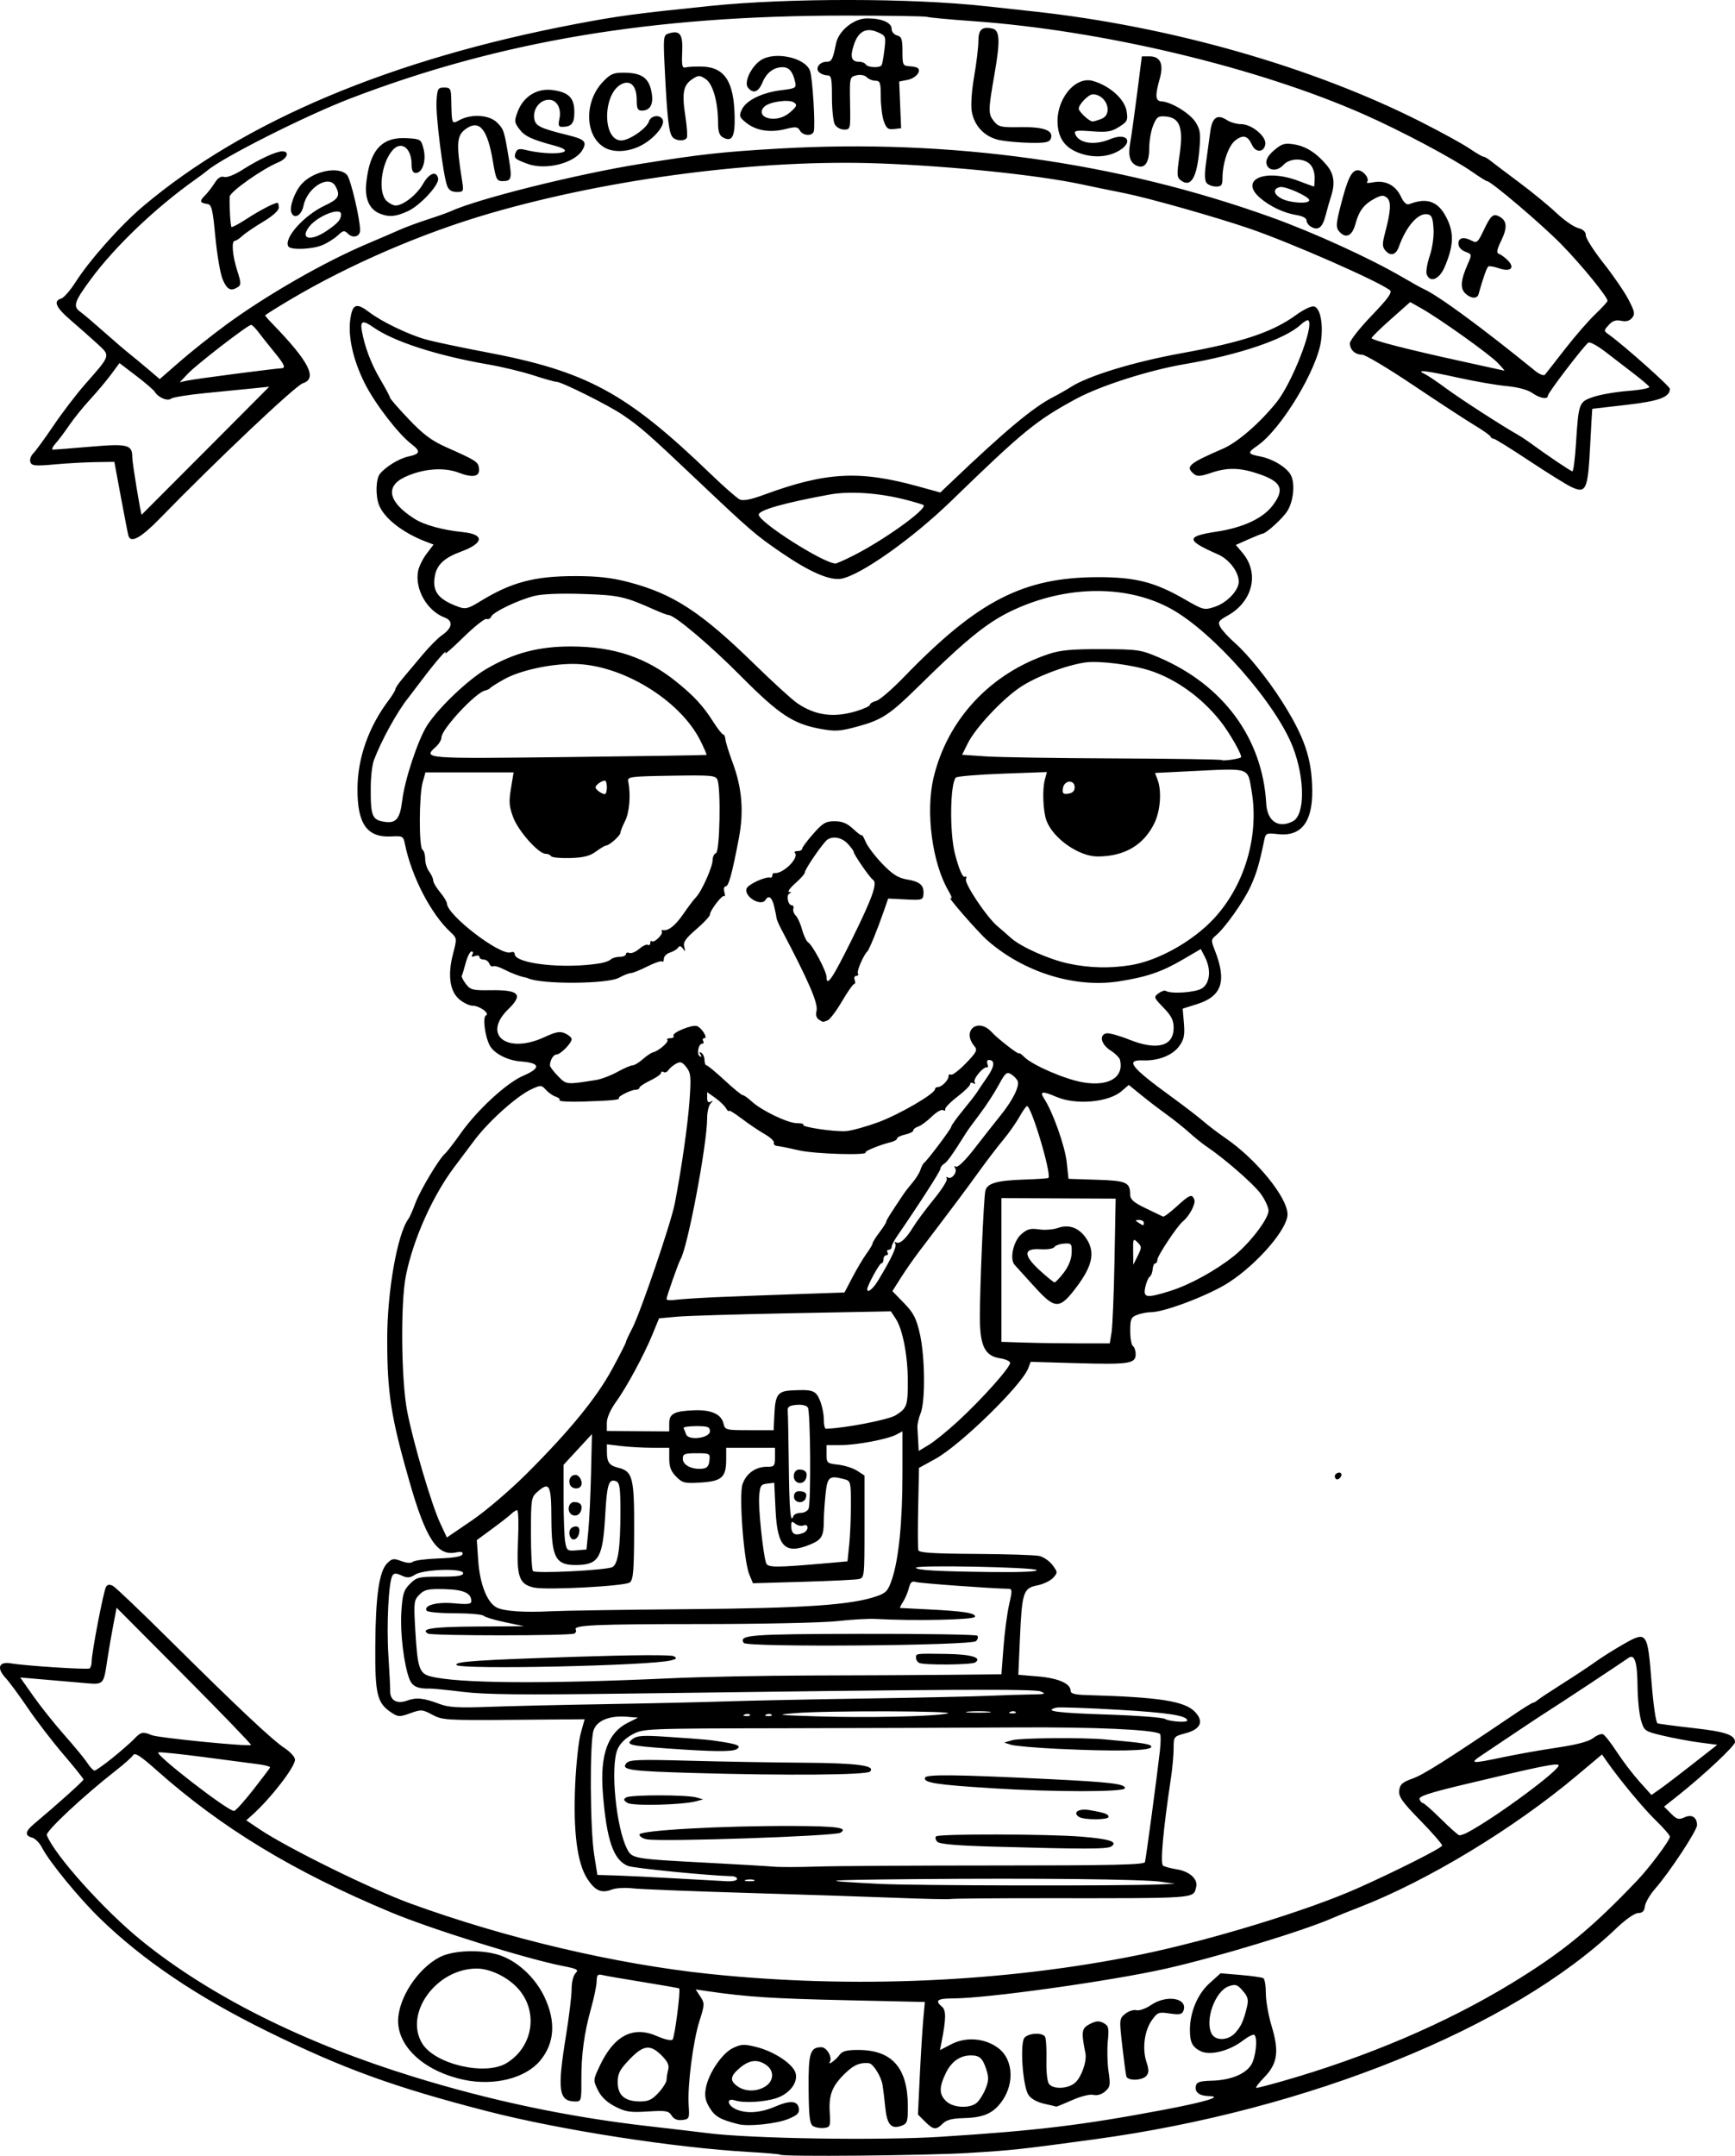
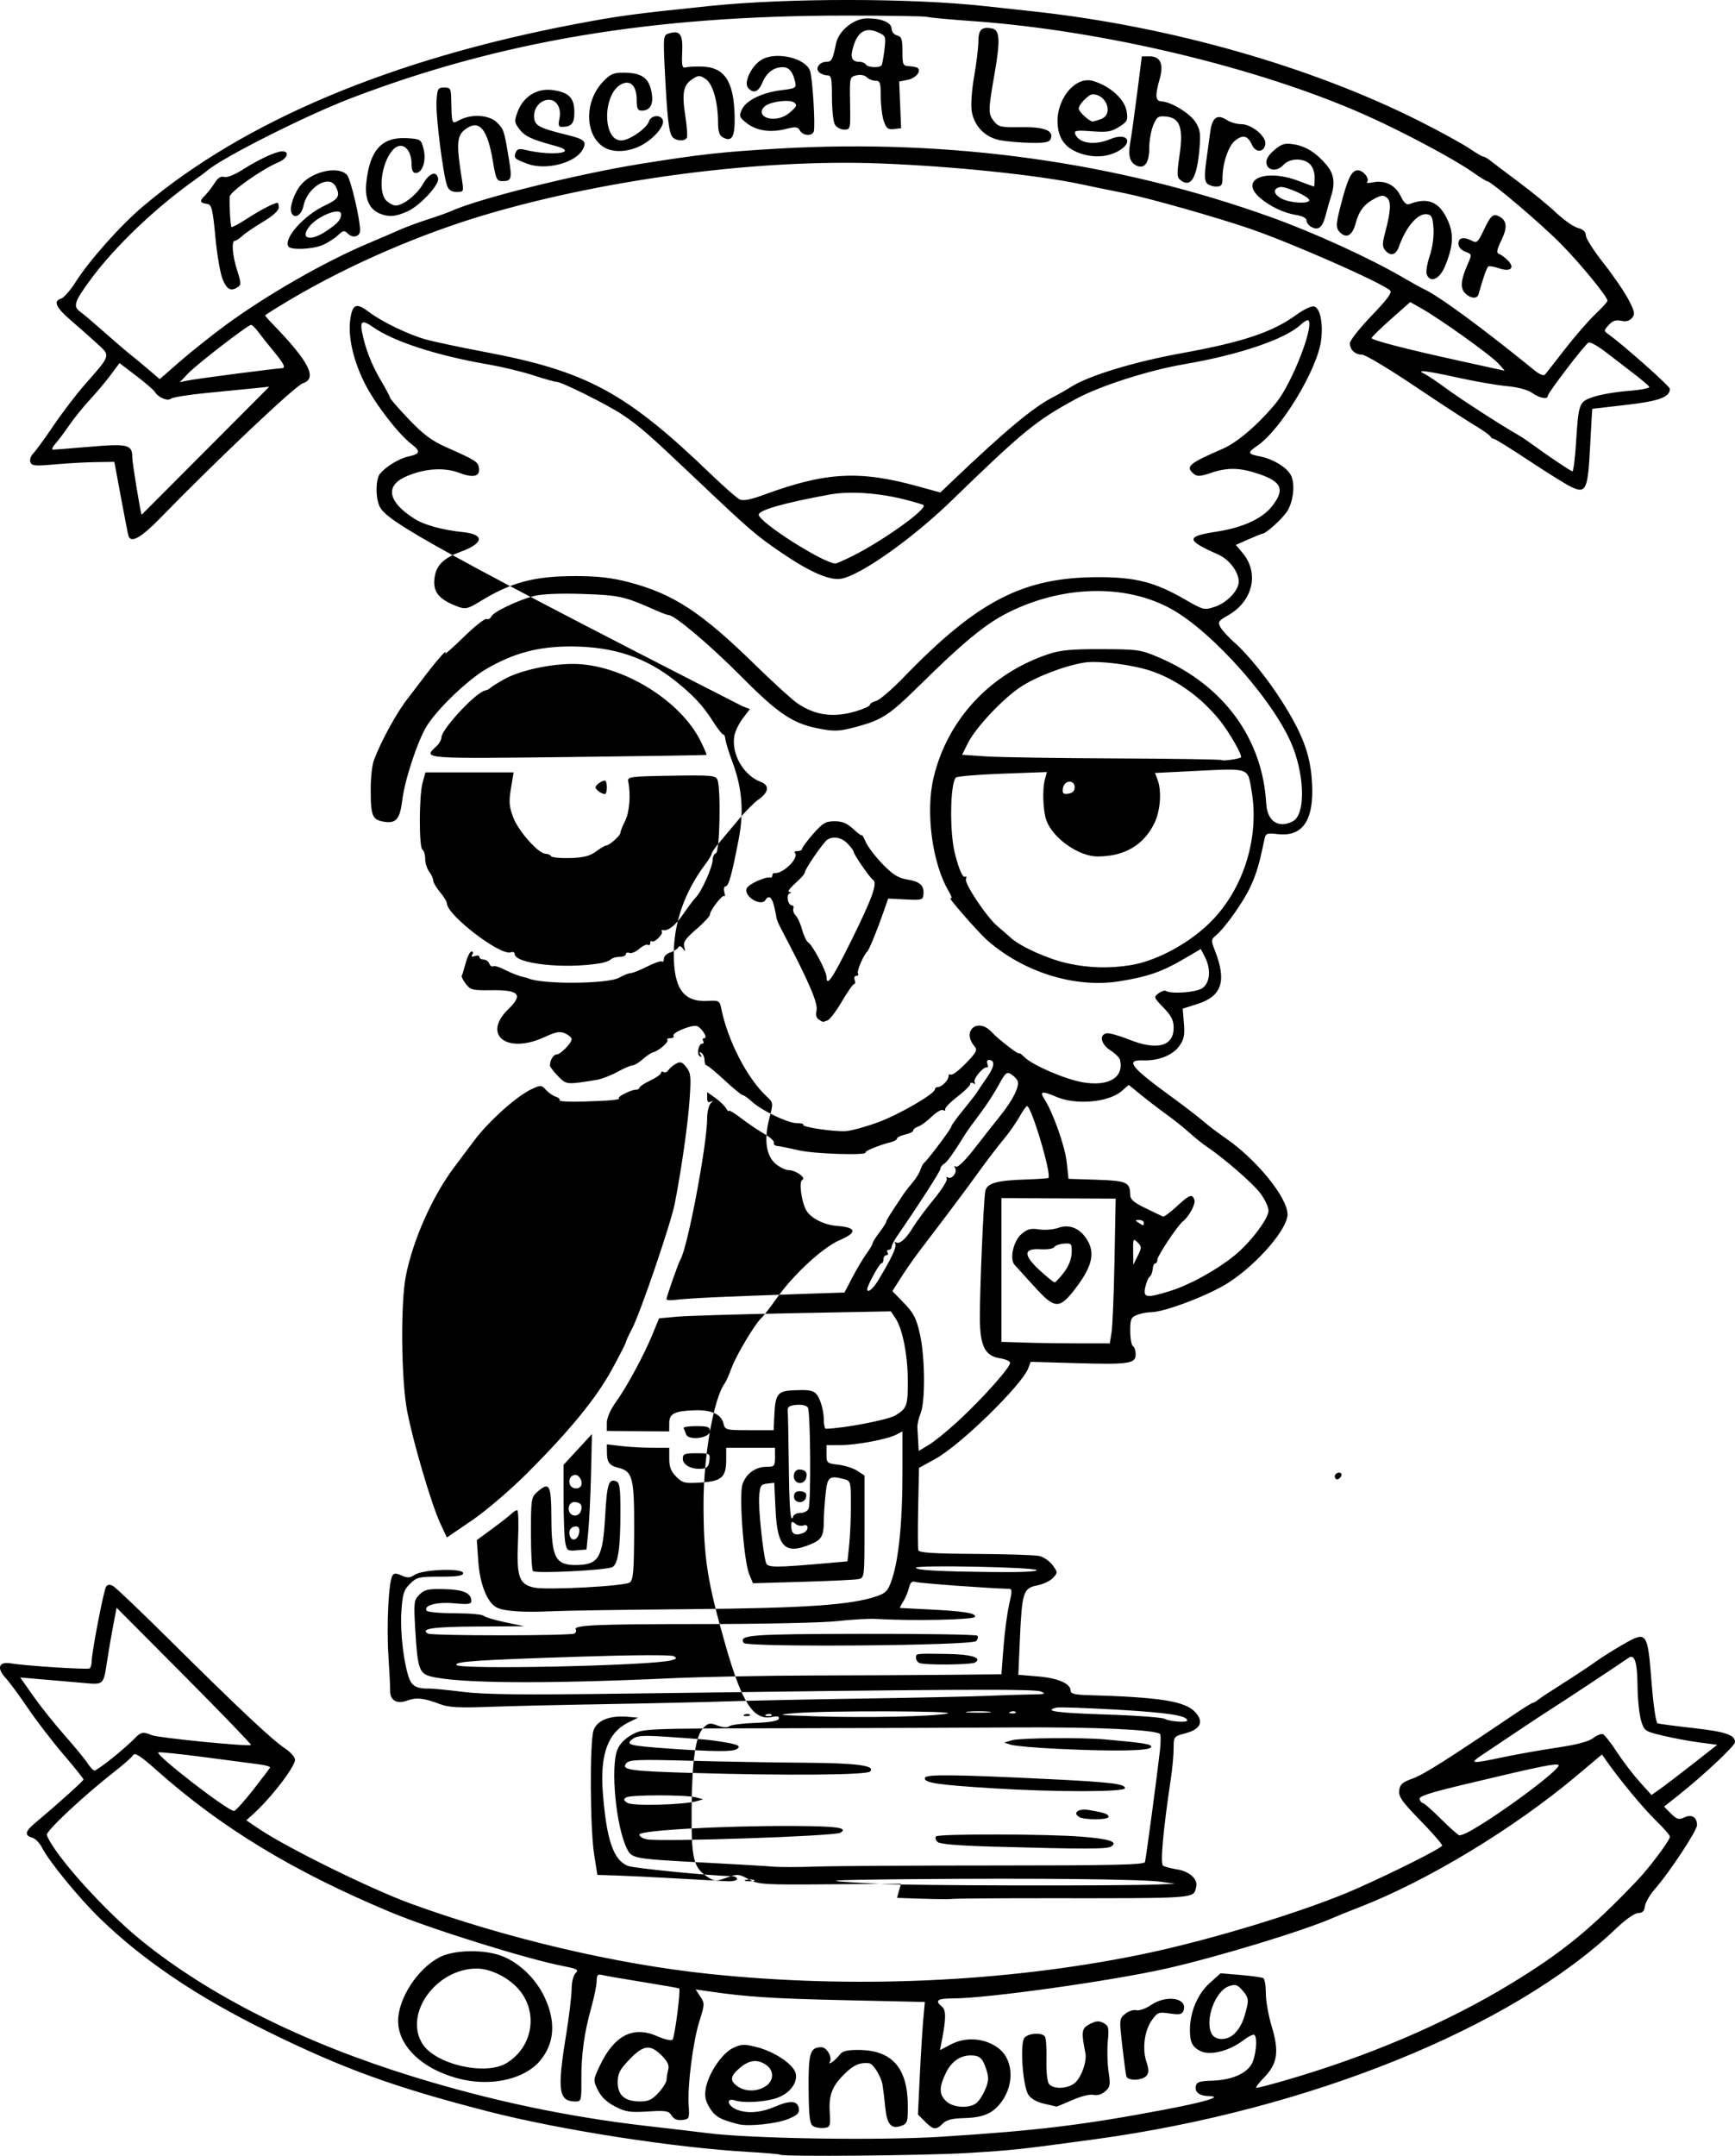
<svg xmlns="http://www.w3.org/2000/svg" xmlns:ns1="http://www.inkscape.org/namespaces/inkscape" xmlns:ns2="http://sodipodi.sourceforge.net/DTD/sodipodi-0.dtd" width="169.278mm" height="210.292mm" viewBox="0 0 169.278 210.292" version="1.1" id="svg1" xml:space="preserve" ns1:version="1.4.2 (ebf0e940d0, 2025-05-08)" ns2:docname="fs-lehramt.svg">
  <ns2:namedview id="namedview1" pagecolor="#ffffff" bordercolor="#000000" borderopacity="0.25" ns1:showpageshadow="2" ns1:pageopacity="0.0" ns1:pagecheckerboard="0" ns1:deskcolor="#d1d1d1" ns1:document-units="mm" ns1:zoom="0.70012957" ns1:cx="122.83441" ns1:cy="391.35613" ns1:window-width="1504" ns1:window-height="931" ns1:window-x="0" ns1:window-y="0" ns1:window-maximized="1" ns1:current-layer="layer1" />
  <defs id="defs1" />
  <g ns1:label="Layer 1" ns1:groupmode="layer" id="layer1" transform="translate(-7.537,-11.136)">
-     <path style="fill:#000000" d="m 83.659,221.32 c -0.061,-0.055 -1.42,-0.174 -3.021,-0.265 -7.31,-0.414 -18.448,-2.145 -25.532,-3.969 -9.122,-2.348 -14.132,-4.169 -21.564,-7.837 -6.805,-3.358 -12.024,-6.881 -16.229,-10.953 -2.056,-1.991 -4.979,-5.559 -5.684,-6.94 -0.232,-0.454 -0.665,-0.89 -0.962,-0.967 -0.732,-0.191 -0.678,-0.607 0.169,-1.317 2.237,-1.873 4.847,-4.216 4.847,-4.351 0,-0.086 -0.883,-1.189 -1.963,-2.451 -1.079,-1.262 -2.643,-3.298 -3.474,-4.525 -0.831,-1.227 -1.809,-2.551 -2.173,-2.942 -0.891,-0.959 -0.645,-1.616 0.529,-1.412 1.374,0.239 7.457,0.632 7.676,0.496 0.109,-0.068 0.202,-0.384 0.205,-0.703 0.01,-0.905 1.165,-6.891 1.402,-7.261 0.145,-0.228 0.357,-0.253 0.678,-0.082 0.257,0.137 2.784,2.549 5.617,5.359 6.641,6.587 9.9,9.65 11.143,10.472 0.549,0.363 0.998,0.865 0.998,1.115 0,0.714 -2.371,3.78 -4.164,5.385 l -0.592,0.53 1.264,0.851 c 2.739,1.844 10.901,5.862 14.77,7.271 9.277,3.377 19.95,5.894 29.071,6.855 14.016,1.477 28.879,0.822 42.024,-1.852 6.775,-1.378 16.394,-4.313 21.309,-6.503 3.754,-1.672 8.237,-3.935 8.237,-4.158 0,-0.147 -0.961,-1.252 -2.135,-2.455 -1.774,-1.818 -2.121,-2.311 -2.051,-2.917 0.07,-0.6 0.301,-0.807 1.302,-1.164 1.063,-0.379 3.245,-1.757 9.948,-6.285 0.902,-0.61 1.711,-1.108 1.797,-1.108 0.086,0 0.3,-0.123 0.476,-0.274 0.176,-0.151 1.272,-0.875 2.436,-1.61 1.164,-0.735 2.593,-1.681 3.175,-2.103 0.582,-0.422 1.815,-1.198 2.74,-1.726 2.296,-1.309 2.357,-1.227 2.745,3.709 0.175,2.224 0.428,3.955 0.586,4.011 0.153,0.054 1.734,0.263 3.514,0.463 3.132,0.353 4.041,0.662 4.041,1.374 0,0.353 -3.055,3.218 -5.511,5.168 l -1.41,1.12 0.67,0.67 c 0.574,0.574 0.762,0.628 1.311,0.378 0.727,-0.331 1.235,-0.018 1.235,0.761 0,0.526 -2.688,4.606 -4.073,6.182 -0.511,0.582 -0.965,1.356 -1.008,1.72 -0.057,0.478 -0.239,0.664 -0.661,0.669 -0.338,0.005 -1.225,0.623 -2.117,1.475 -10.142,9.696 -30.055,17.754 -50.879,20.589 -7.382,1.005 -8.023,1.074 -12.435,1.342 -4.147,0.252 -18.044,0.378 -18.278,0.166 z m 15.769,-1.756 c 9.283,-0.589 13.738,-1.129 21.621,-2.618 4.094,-0.773 5.886,-1.316 4.436,-1.342 -0.917,-0.017 -1.392,-0.374 -1.28,-0.962 0.079,-0.409 0.356,-0.505 1.566,-0.54 1.812,-0.052 3.233,-0.62 3.828,-1.528 0.45,-0.686 0.665,-2.602 0.33,-2.937 -0.097,-0.097 -0.609,0.154 -1.138,0.558 -1.341,1.023 -3.217,1.484 -4.134,1.017 -0.799,-0.407 -1.024,-0.862 -1.024,-2.068 0,-1.714 0.743,-3.49 1.894,-4.53 l 1.097,-0.991 1.967,0.166 c 1.082,0.091 2.076,0.234 2.209,0.316 0.133,0.082 0.242,0.749 0.242,1.482 0,0.733 0.253,2.164 0.561,3.18 0.756,2.489 0.584,3.673 -0.727,5.015 -0.55,0.563 -0.887,1.023 -0.748,1.021 0.139,-0.002 1.264,-0.293 2.501,-0.646 8.257,-2.361 15.955,-5.643 22.319,-9.514 5.023,-3.056 7.835,-5.354 12.33,-10.077 1.212,-1.274 3.187,-3.918 3.187,-4.267 0,-0.138 -0.61,-0.841 -1.355,-1.563 -1.217,-1.179 -3.55,-3.99 -4.804,-5.785 l -0.47,-0.673 -2.441,2.051 c -6.165,5.181 -14.579,10.274 -21.23,12.852 -1.016,0.394 -2.145,0.848 -2.509,1.01 -2.853,1.267 -11.425,3.874 -16.404,4.989 -5.411,1.212 -17.43,2.892 -20.704,2.895 -1.561,0.001 -1.836,0.204 -1.102,0.814 0.414,0.343 0.401,1.183 -0.055,3.495 l -0.145,0.735 1.092,-0.569 c 1.456,-0.759 3.32,-0.604 4.614,0.383 1.547,1.18 1.58,3.767 0.072,5.519 -0.795,0.923 -1.717,1.262 -3.542,1.304 -1.048,0.024 -1.611,0.175 -1.963,0.527 -0.653,0.653 -0.916,0.624 -1.734,-0.194 l -0.688,-0.688 0.18,-3.744 c 0.099,-2.059 0.251,-4.529 0.337,-5.489 l 0.157,-1.745 -7.773,-0.174 c -7.09,-0.159 -9.567,-0.319 -13.296,-0.86 l -1.289,-0.187 0.454,0.693 c 0.432,0.659 0.428,0.774 -0.078,2.356 -0.627,1.959 -1.186,6.304 -1.061,8.237 0.085,1.31 0.061,1.366 -0.627,1.446 -0.485,0.056 -0.819,-0.084 -1.038,-0.435 -0.287,-0.459 -0.548,-0.503 -2.328,-0.393 -1.73,0.108 -2.167,0.041 -3.195,-0.491 -0.8,-0.414 -1.348,-0.937 -1.668,-1.593 -0.473,-0.968 -0.471,-0.991 0.189,-2.386 1.399,-2.958 3.252,-3.912 5.591,-2.877 0.72,0.319 1.374,0.464 1.504,0.334 0.209,-0.209 0.806,-4.826 0.645,-4.987 -0.038,-0.038 -1.609,-0.315 -3.492,-0.618 -1.883,-0.302 -3.677,-0.613 -3.985,-0.69 -0.471,-0.118 -0.563,-0.02 -0.574,0.606 -0.007,0.411 -0.247,1.58 -0.533,2.599 -0.686,2.446 -0.975,4.576 -0.958,7.078 0.013,1.921 -0.022,2.051 -0.551,2.051 -1.677,0 -1.826,-1.032 -0.94,-6.486 0.296,-1.823 0.539,-3.84 0.539,-4.481 0,-0.666 0.165,-1.331 0.384,-1.55 0.335,-0.335 0.177,-0.424 -1.257,-0.705 -3.536,-0.692 -12.81,-3.586 -16.722,-5.219 -9.544,-3.983 -16.555,-8.234 -22.933,-13.906 -1.532,-1.362 -2.085,-1.718 -2.249,-1.446 -0.12,0.198 -0.872,0.871 -1.673,1.495 -3.14,2.448 -6.892,5.954 -6.755,6.311 0.743,1.937 5.614,7.359 9.263,10.311 6.659,5.387 15.754,9.94 26.464,13.248 7.611,2.351 15.149,3.94 22.886,4.824 2.547,0.291 5.153,0.598 5.791,0.681 4.202,0.548 16.832,0.745 22.921,0.359 z m -12.572,-1.042 c -0.316,-0.205 -0.403,-0.941 -0.425,-3.594 -0.03,-3.532 0.141,-4.091 1.246,-4.091 0.525,0 1.093,0.982 0.827,1.43 -0.25,0.421 0.585,-0.184 0.947,-0.686 0.261,-0.362 0.7,-0.479 1.794,-0.479 3.328,0 4.858,1.729 4.867,5.499 0.004,1.483 -0.06,1.686 -0.591,1.887 -1.016,0.384 -1.442,-0.082 -1.609,-1.755 -0.084,-0.841 -0.205,-1.843 -0.27,-2.225 -0.143,-0.844 -0.913,-2.071 -1.327,-2.113 -0.852,-0.086 -1.441,0.153 -2.241,0.913 -1.326,1.259 -1.685,2.127 -1.585,3.84 0.083,1.426 0.056,1.498 -0.575,1.564 -0.364,0.038 -0.84,-0.047 -1.058,-0.189 z m -7.276,-0.177 c -1.761,-0.447 -2.271,-0.735 -2.79,-1.574 -0.43,-0.695 -0.524,-1.146 -0.396,-1.902 0.246,-1.457 1.581,-3.441 2.662,-3.956 0.813,-0.388 1.088,-0.398 2.311,-0.088 1.75,0.444 3.579,1.676 3.801,2.56 0.23,0.915 -0.603,1.991 -1.867,2.414 -1.168,0.391 -3.211,0.505 -4.052,0.227 -0.855,-0.283 -0.787,0.46 0.079,0.854 1.01,0.46 2.384,0.372 3.82,-0.246 1.502,-0.646 2.222,-0.588 2.333,0.19 0.063,0.44 -0.161,0.656 -1.058,1.02 -1.151,0.467 -3.87,0.748 -4.843,0.501 z m 2.655,-3.702 c 0.819,-0.536 0.849,-1.521 0.064,-2.071 -0.847,-0.593 -1.637,-0.509 -2.567,0.273 -0.966,0.813 -1.021,1.256 -0.226,1.814 0.759,0.532 1.904,0.525 2.729,-0.015 z m 27.172,1.705 c -0.699,-0.156 -1.283,-0.487 -1.532,-0.868 -0.554,-0.845 -0.844,-5.012 -0.388,-5.562 0.39,-0.47 1.742,-0.542 2.01,-0.108 0.101,0.163 0.163,1.187 0.137,2.275 -0.027,1.182 0.078,2.128 0.262,2.349 0.452,0.544 1.904,0.455 2.561,-0.157 0.61,-0.568 1.133,-2.079 0.982,-2.84 -0.423,-2.143 -0.378,-2.446 0.422,-2.86 0.609,-0.315 0.903,-0.337 1.341,-0.103 0.5,0.268 0.546,0.464 0.419,1.794 -0.078,0.821 -0.045,2.148 0.074,2.949 0.193,1.299 0.156,1.507 -0.339,1.935 -0.341,0.295 -0.78,0.423 -1.138,0.333 -0.337,-0.085 -1.215,0.132 -2.075,0.513 -0.82,0.363 -1.517,0.647 -1.55,0.631 -0.032,-0.016 -0.567,-0.142 -1.188,-0.281 z m -56.611,-2.335 c -3.763,-0.795 -6.397,-3.139 -6.416,-5.709 -0.016,-2.197 1.891,-5.135 4.061,-6.256 1.266,-0.654 3.854,-0.77 5.64,-0.252 1.816,0.527 3.635,2.165 4.564,4.111 1.154,2.418 1.009,4.554 -0.423,6.257 -1.439,1.711 -4.489,2.47 -7.426,1.85 z m 4.162,-1.626 c 2.695,-1.642 3.152,-5.253 0.944,-7.461 -1.035,-1.035 -2.625,-1.762 -3.853,-1.762 -3.934,0 -7.112,4.365 -5.319,7.306 1.238,2.031 6.159,3.178 8.227,1.917 z m 60.474,1.294 c -0.054,-0.182 -0.234,-1.521 -0.4,-2.977 -0.295,-2.595 -0.29,-2.655 0.29,-3.126 0.325,-0.264 0.814,-0.422 1.087,-0.351 0.274,0.072 0.92,-0.158 1.441,-0.512 1.54,-1.045 3.623,-0.665 3.147,0.575 -0.133,0.346 -0.392,0.396 -1.326,0.256 -1.086,-0.163 -1.199,-0.12 -1.752,0.656 -0.726,1.019 -0.954,2.777 -0.528,4.068 0.25,0.757 0.249,1.052 -0.002,1.354 -0.392,0.472 -1.823,0.513 -1.959,0.056 z m -14.638,2.61 c 0.253,-0.192 0.646,-0.794 0.873,-1.337 0.34,-0.815 0.357,-1.158 0.097,-1.957 -0.356,-1.092 -0.644,-1.356 -1.484,-1.362 -1.056,-0.007 -1.915,0.59 -2.456,1.708 -0.685,1.414 -0.673,2.106 0.046,2.776 0.667,0.621 2.213,0.713 2.924,0.173 z m -31.005,-1.016 c 0.428,-0.469 0.78,-1.035 0.782,-1.257 0.002,-0.222 0.074,-0.668 0.161,-0.991 0.115,-0.43 -0.057,-0.802 -0.645,-1.389 -1.109,-1.109 -1.778,-1.026 -3.137,0.393 -0.953,0.995 -1.145,1.369 -1.145,2.234 0,1.267 0.7,1.862 2.19,1.862 0.805,0 1.175,-0.176 1.793,-0.853 z m 56.256,-5.828 c 0.583,-0.648 0.828,-1.187 1.15,-2.528 0.172,-0.716 0.1,-1.002 -0.4,-1.582 -0.531,-0.618 -0.706,-0.675 -1.364,-0.449 -1.34,0.461 -2.373,3.331 -1.672,4.642 0.38,0.709 1.613,0.664 2.286,-0.084 z m 22.659,-19.553 c 2.769,-1.458 9.325,-6.32 8.886,-6.591 -0.285,-0.176 -1.848,0.147 -9.15,1.892 -3.506,0.838 -4.513,1.172 -4.403,1.457 0.078,0.204 0.229,0.371 0.334,0.371 0.106,0 0.897,0.698 1.758,1.55 0.861,0.853 1.662,1.567 1.781,1.587 0.119,0.021 0.476,-0.1 0.794,-0.267 z M 32.22,185.752 c 0.873,-1.117 1.622,-2.105 1.664,-2.196 0.042,-0.091 -0.434,-0.231 -1.058,-0.313 -0.624,-0.081 -3.032,-0.398 -5.35,-0.703 -2.319,-0.305 -4.337,-0.515 -4.486,-0.465 -0.441,0.147 6.765,5.727 7.379,5.713 0.146,-0.003 0.979,-0.92 1.852,-2.037 z m 140.489,-2.554 2.376,-1.862 -1.715,-0.224 c -0.943,-0.123 -2.546,-0.421 -3.561,-0.661 -1.805,-0.428 -1.853,-0.461 -2.162,-1.496 -0.174,-0.582 -0.327,-2.07 -0.341,-3.307 -0.026,-2.424 -0.284,-3.219 -0.9,-2.778 -0.645,0.461 -6.617,4.41 -7.582,5.014 -0.509,0.319 -1.976,1.285 -3.26,2.148 -1.284,0.863 -2.826,1.896 -3.427,2.296 -1.292,0.86 -1.089,0.881 2.083,0.211 1.324,-0.28 3.692,-0.699 5.263,-0.932 1.899,-0.282 3.071,-0.593 3.497,-0.928 0.352,-0.277 0.782,-0.444 0.955,-0.372 0.173,0.073 0.784,0.853 1.358,1.734 0.574,0.881 1.568,2.184 2.208,2.896 l 1.164,1.294 0.835,-0.586 c 0.459,-0.322 1.904,-1.424 3.211,-2.448 z M 18.517,182.612 c 0.842,-0.68 1.794,-1.514 2.114,-1.852 0.65,-0.686 0.844,-0.727 1.72,-0.362 0.63,0.263 9.492,1.137 9.674,0.955 0.057,-0.057 -2.87,-3.092 -6.503,-6.745 l -6.607,-6.642 -0.319,1.658 c -0.176,0.912 -0.429,2.372 -0.563,3.245 -0.42,2.741 -0.283,2.61 -2.513,2.418 -1.075,-0.093 -2.868,-0.247 -3.983,-0.343 l -2.028,-0.175 1.287,1.828 c 0.708,1.006 2.078,2.721 3.045,3.813 0.967,1.091 1.969,2.312 2.227,2.712 0.258,0.4 0.57,0.728 0.693,0.728 0.123,0 0.913,-0.557 1.756,-1.237 z m 76.541,13.654 c -2.692,-0.106 -9.3,-0.324 -14.684,-0.484 -5.384,-0.16 -10.385,-0.36 -11.113,-0.444 -0.728,-0.084 -1.638,-0.032 -2.022,0.115 -1.029,0.394 -1.638,0.127 -2.403,-1.053 -0.985,-1.519 -1.382,-4.594 -1.182,-9.144 0.089,-2.011 0.333,-4.276 0.542,-5.034 l 0.381,-1.378 -6.918,0.055 c -6.563,0.052 -6.971,0.027 -7.942,-0.496 -0.964,-0.519 -1.089,-0.528 -2.15,-0.146 -1.032,0.371 -1.184,0.367 -1.815,-0.047 -1.429,-0.936 -1.629,-1.752 -1.599,-6.532 0.03,-4.87 0.377,-7.269 1.165,-8.057 0.462,-0.462 0.63,-0.487 1.366,-0.209 0.528,0.199 0.951,0.225 1.138,0.07 0.164,-0.136 1.295,-0.282 2.513,-0.325 1.469,-0.052 2.251,-0.188 2.323,-0.406 0.077,-0.234 -0.117,-0.283 -0.675,-0.172 -1.788,0.358 -2.904,-1.356 -4.495,-6.908 -1.815,-6.334 -2.173,-8.63 -2.172,-13.941 9.84e-4,-4.653 0.995,-10.261 2.074,-11.7 0.119,-0.158 0.421,-0.845 0.673,-1.527 0.462,-1.25 2.323,-4.356 2.904,-4.846 0.173,-0.146 0.862,-1.038 1.531,-1.984 1.607,-2.27 4.465,-4.901 6.076,-5.594 1.784,-0.767 1.696,-1.259 -0.249,-1.404 -1.258,-0.094 -2.582,-0.773 -2.996,-1.537 -0.476,-0.879 -0.723,-2.802 -0.379,-2.95 0.424,-0.182 -0.634,-0.95 -1.309,-0.95 -0.313,0 -0.899,-0.283 -1.301,-0.628 -0.929,-0.798 -1.14,-2.372 -0.598,-4.447 0.39,-1.492 0.388,-1.508 -0.267,-2.117 -1.9,-1.765 -3.792,-5.426 -4.429,-8.571 -0.156,-0.771 -0.224,-0.81 -1.31,-0.749 -2.385,0.135 -3.337,-1.2 -3.321,-4.655 0.014,-3 1.086,-6.032 3.058,-8.647 0.349,-0.463 0.637,-0.939 0.639,-1.058 0.002,-0.119 0.33,-0.599 0.728,-1.068 0.398,-0.469 1.259,-1.495 1.914,-2.28 0.655,-0.786 1.511,-1.649 1.902,-1.918 1.026,-0.706 1.13,-1.399 0.259,-1.728 -1.726,-0.652 -2.934,-2.788 -2.58,-4.559 0.087,-0.434 0.461,-1.186 0.831,-1.672 l 0.674,-0.883 -0.738,-0.281 C 46.827,63.109 45.001,61.68 44.505,60.374 44.162,59.472 44.212,57.856 44.597,57.369 c 0.55,-0.693 1.87,-1.503 2.767,-1.698 1.18,-0.255 1.246,-0.504 0.321,-1.213 -1.295,-0.992 -3.574,-3.957 -4.569,-5.944 -1.134,-2.264 -1.65,-4.586 -1.395,-6.286 0.218,-1.457 0.598,-1.586 1.851,-0.63 1.189,0.906 3.771,2.154 5.449,2.633 0.8,0.228 3.42,0.785 5.821,1.238 9.934,1.872 13.771,3.945 22.044,11.912 1.283,1.235 2.553,2.349 2.824,2.476 0.336,0.157 1.063,0.019 2.298,-0.435 6.097,-2.245 9.339,-2.427 15.081,-0.848 l 2.194,0.604 1.014,-0.966 c 5.399,-5.142 8.016,-7.324 10.03,-8.363 0.552,-0.285 1.302,-0.712 1.666,-0.948 1.689,-1.099 6.147,-2.462 10.825,-3.311 5.997,-1.088 8.86,-2.045 11.198,-3.744 0.689,-0.501 1.459,-0.872 1.709,-0.823 0.596,0.115 0.914,1.565 0.715,3.26 -0.333,2.833 -3.918,8.767 -6.256,10.354 -0.958,0.65 -0.92,0.796 0.264,1.015 1.233,0.229 2.62,1.061 3.026,1.817 0.438,0.813 0.275,2.528 -0.333,3.512 -0.446,0.722 -2.095,2.219 -2.444,2.219 -0.064,0 -0.672,0.246 -1.35,0.546 l -1.234,0.546 0.66,0.785 c 1.65,1.961 1.001,4.724 -1.432,6.091 -0.92,0.517 -1.003,0.644 -0.742,1.136 0.162,0.305 0.813,1.013 1.448,1.574 1.251,1.105 3.155,3.464 4.507,5.584 2.251,3.528 2.98,5.65 3.013,8.775 0.034,3.097 -1.083,4.522 -3.344,4.267 -1.115,-0.126 -1.197,-0.091 -1.333,0.561 -0.495,2.38 -0.745,3.231 -1.332,4.522 -0.671,1.477 -2.48,4.036 -3.391,4.797 -0.477,0.398 -0.483,0.487 -0.102,1.457 1.179,2.999 0.692,4.48 -1.725,5.24 l -1.411,0.444 0.118,1.426 c 0.096,1.156 0.011,1.577 -0.447,2.22 -0.639,0.898 -2.055,1.461 -3.528,1.403 -1.792,-0.07 -1.222,0.656 2.819,3.593 1.153,0.838 2.522,1.89 3.043,2.338 0.521,0.448 1.482,1.18 2.137,1.626 3.027,2.062 6.085,5.813 6.085,7.463 0,1.426 -2.902,4.797 -5.704,6.626 -1.887,1.232 -6.29,2.917 -7.621,2.917 -0.365,0 -0.969,0.116 -1.342,0.258 -0.603,0.229 -0.679,0.405 -0.679,1.572 0,0.723 0.119,1.387 0.265,1.477 0.146,0.09 0.265,0.452 0.265,0.804 0,0.911 -0.658,1.008 -5.812,0.859 l -4.433,-0.128 -0.235,0.622 c -0.626,1.655 -6.616,7.5 -9.066,8.847 l -1.595,0.877 -0.079,3.849 c -0.044,2.117 -0.037,3.998 0.015,4.179 0.071,0.25 1.435,0.338 5.556,0.362 3.004,0.017 5.806,0.107 6.228,0.198 0.421,0.092 1.008,0.492 1.304,0.888 0.519,0.696 0.521,0.74 0.061,1.248 -0.262,0.29 -0.96,0.622 -1.55,0.739 -1.363,0.27 -1.489,0.66 -1.691,5.255 l -0.152,3.464 1.914,0.16 c 1.966,0.165 3.185,0.694 3.185,1.384 0,0.298 0.393,0.402 1.654,0.438 7.037,0.199 9.495,0.585 10.493,1.647 0.879,0.936 0.549,1.678 -0.922,2.071 -1.157,0.31 -1.171,0.326 -1.171,1.464 0,0.633 -0.119,1.948 -0.265,2.922 -0.773,5.167 -1.057,8.355 -0.76,8.538 0.167,0.103 0.766,0.262 1.33,0.352 1.26,0.202 2.093,0.964 1.891,1.733 -0.297,1.136 0.321,1.09 -14.824,1.085 -4.835,-0.002 -8.943,0.034 -9.128,0.078 -0.185,0.045 -2.539,-0.006 -5.231,-0.112 z m 25.532,-1.308 1.587,-0.063 -1.369,-0.2 c -1.714,-0.251 -12.266,-0.363 -24.031,-0.256 -9.302,0.085 -9.715,0.14 -3.44,0.464 3.329,0.172 23.295,0.212 27.252,0.055 z m -41.143,-0.526 c 0,-0.146 -0.208,-0.269 -0.463,-0.275 -2.27,-0.052 -9.614,-0.779 -10.186,-1.008 -1.418,-0.568 -2.088,-2.533 -2.448,-7.184 -0.283,-3.649 0.497,-5.813 2.443,-6.78 l 0.997,-0.496 -1.058,-0.087 c -1.715,-0.141 -2.946,0.354 -3.283,1.32 -0.385,1.106 -0.345,9.584 0.058,12.125 l 0.314,1.981 1.852,0.057 c 1.019,0.032 3.638,0.16 5.821,0.284 2.183,0.125 4.415,0.249 4.961,0.276 0.546,0.027 0.992,-0.07 0.992,-0.215 z m 1.659,0.091 c -0.179,-0.072 -0.536,-0.077 -0.794,-0.01 -0.257,0.067 -0.111,0.126 0.326,0.132 0.437,0.005 0.647,-0.05 0.468,-0.122 z m 23.659,-1.414 c 11.283,0 14.407,-0.071 14.481,-0.331 0.103,-0.364 1.186,-8.421 1.46,-10.866 0.095,-0.847 0.094,-1.588 -10e-4,-1.647 -0.672,-0.415 -6.396,-0.67 -14.004,-0.623 -4.875,0.03 -15.055,0.066 -22.622,0.08 -13.64,0.025 -13.768,0.03 -14.845,0.606 -0.694,0.371 -1.218,0.897 -1.451,1.455 -0.713,1.71 -0.138,7.633 0.943,9.724 0.482,0.932 0.629,0.957 7.812,1.335 2.983,0.157 5.9,0.329 6.482,0.382 0.582,0.053 2.476,0.049 4.209,-0.009 1.733,-0.059 9.624,-0.106 17.537,-0.106 z m -0.368,-1.841 c -3.506,-0.099 -5.182,-0.245 -5.406,-0.47 -0.179,-0.179 -0.234,-0.418 -0.121,-0.529 0.264,-0.262 10.905,-0.241 14.199,0.029 2.735,0.224 3.58,0.503 2.892,0.955 -0.405,0.266 -2.586,0.269 -11.563,0.015 z m -33.747,-0.713 c -0.4,-0.07 -0.728,-0.279 -0.728,-0.464 0,-0.413 8.098,-0.865 14.993,-0.837 4.312,0.018 5.405,0.174 4.62,0.659 -0.541,0.334 -17.374,0.907 -18.886,0.643 z m 42.167,-2.183 c -0.664,-0.421 -0.045,-0.845 0.981,-0.672 1.483,0.25 1.898,0.395 1.898,0.664 0,0.311 -2.389,0.318 -2.878,0.008 z M 68.767,187.006 c -0.4,-0.249 -0.425,-0.352 -0.132,-0.537 0.427,-0.271 5.886,-0.269 6.845,0.002 l 0.661,0.187 -0.661,0.18 c -1.342,0.364 -6.202,0.486 -6.712,0.169 z m 35.552,-1.433 c -5.443,-0.341 -6.703,-0.539 -6.534,-1.027 0.118,-0.343 2.939,-0.312 11.958,0.129 6.165,0.302 7.564,0.468 7.55,0.895 -0.012,0.384 -6.872,0.386 -12.974,0.003 z m -29.113,-1.488 c -6.244,-0.179 -7.098,-0.303 -6.562,-0.949 0.29,-0.35 1.125,-0.383 6.165,-0.246 3.206,0.087 8.204,0.175 11.106,0.194 5.279,0.035 7.093,0.276 6.506,0.863 -0.338,0.338 -8.092,0.4 -17.216,0.138 z m -2.504,-2.388 c -3.81,-0.271 -4.18,-0.371 -3.44,-0.931 0.434,-0.329 1.027,-0.367 3.307,-0.213 3.74,0.252 4.249,0.299 5.591,0.521 1.424,0.236 1.713,0.395 1.25,0.688 -0.42,0.266 -2.305,0.248 -6.709,-0.065 z m 38.098,0.037 c -2.184,-0.104 -4.267,-0.285 -4.63,-0.403 l -0.66,-0.214 0.794,-0.231 c 0.764,-0.222 6.81,-0.275 8.996,-0.08 3.913,0.35 4.649,0.472 4.555,0.755 -0.123,0.371 -3.513,0.435 -9.055,0.171 z m 12.569,-2.77 c 0,-0.475 -1.843,-0.762 -6.709,-1.046 -3.077,-0.18 -5.803,-0.274 -6.057,-0.209 -1.306,0.331 0.035,0.517 4.847,0.672 2.92,0.094 5.51,0.288 5.755,0.431 0.447,0.261 2.165,0.382 2.165,0.153 z m -23.416,-0.676 c 1.302,-0.263 -11.773,-0.3 -14.817,-0.042 -1.978,0.167 -1.847,0.188 1.984,0.312 4.941,0.159 11.377,0.024 12.832,-0.269 z m -19.254,0.11 c -0.088,-0.088 -0.316,-0.097 -0.507,-0.021 -0.211,0.085 -0.148,0.147 0.16,0.16 0.279,0.011 0.435,-0.051 0.347,-0.139 z m 2.117,0 c -0.088,-0.088 -0.316,-0.097 -0.507,-0.021 -0.211,0.085 -0.148,0.147 0.16,0.16 0.279,0.011 0.435,-0.051 0.347,-0.139 z m 21.172,-0.297 c -0.546,-0.057 -1.439,-0.057 -1.984,0 -0.546,0.057 -0.099,0.104 0.992,0.104 1.091,0 1.538,-0.047 0.992,-0.104 z m 2.64,0.033 c -0.088,-0.088 -0.316,-0.097 -0.507,-0.021 -0.211,0.085 -0.148,0.147 0.16,0.16 0.279,0.011 0.435,-0.051 0.347,-0.139 z m -40.013,-0.766 c 4.22,-0.069 9.459,-0.188 11.642,-0.262 2.183,-0.075 8.255,-0.202 13.494,-0.282 5.239,-0.08 10.716,-0.198 12.171,-0.263 1.455,-0.065 3.36,-0.125 4.233,-0.135 1.347,-0.015 1.487,-0.059 0.926,-0.289 -0.651,-0.267 -8.587,-0.227 -40.614,0.206 -9.904,0.134 -13.621,0.094 -15.743,-0.168 -1.528,-0.188 -3.016,-0.335 -3.307,-0.326 -1.128,0.035 -1.663,-0.221 -1.934,-0.926 -0.542,-1.408 -0.917,-4.523 -0.787,-6.542 0.113,-1.761 0.227,-2.133 0.837,-2.743 0.655,-0.654 0.869,-0.706 2.949,-0.702 1.681,0.003 2.243,-0.083 2.243,-0.345 0,-0.504 -3.894,-0.378 -4.707,0.153 -0.491,0.32 -0.737,0.336 -1.299,0.08 -0.543,-0.247 -0.737,-0.245 -0.896,0.013 -0.37,0.598 -0.582,4.805 -0.392,7.764 0.103,1.603 0.181,3.171 0.174,3.483 -0.022,0.918 0.651,1.302 1.65,0.941 0.924,-0.334 1.611,-0.26 3.221,0.348 0.834,0.315 1.843,0.37 4.763,0.261 2.037,-0.076 7.157,-0.195 11.377,-0.264 z m 6.35,-2.522 c 3.056,-0.14 9.247,-0.261 13.758,-0.27 4.511,-0.009 10.524,-0.039 13.361,-0.067 l 5.159,-0.051 0.201,-2.646 c 0.11,-1.455 0.359,-3.33 0.552,-4.167 0.313,-1.359 0.306,-1.522 -0.068,-1.528 -1.684,-0.028 -8.651,-0.538 -9.043,-0.662 -0.372,-0.118 -0.53,0.02 -0.67,0.588 -0.101,0.408 -0.356,1.011 -0.568,1.338 -0.212,0.327 -0.342,0.601 -0.289,0.607 0.053,0.007 1.228,0.067 2.61,0.133 3.584,0.173 4.813,0.365 4.69,0.733 -0.097,0.29 -5.994,0.412 -9.717,0.202 -0.655,-0.037 -2.322,0.06 -3.704,0.215 -1.382,0.156 -7.35,0.285 -13.262,0.287 -10.423,0.004 -12.539,0.099 -12.261,0.548 0.073,0.118 0.014,0.287 -0.13,0.376 -0.371,0.229 -13.933,0.232 -14.303,0.003 -0.773,-0.478 0.504,-0.661 4.781,-0.687 l 4.617,-0.028 -1.852,-0.387 c -1.019,-0.213 -1.965,-0.498 -2.103,-0.633 -0.138,-0.135 -1.411,-0.246 -2.829,-0.246 -1.418,0 -2.647,-0.113 -2.733,-0.251 -0.322,-0.522 1,-0.876 2.684,-0.719 1.328,0.124 1.674,0.08 1.674,-0.212 0,-0.789 -0.748,-1.124 -2.618,-1.171 -1.596,-0.04 -1.944,0.035 -2.438,0.529 -0.542,0.542 -0.567,0.74 -0.415,3.383 0.217,3.777 0.39,4.312 1.487,4.597 2.651,0.687 11.021,0.753 23.43,0.186 z m -20.889,-1.293 c -0.211,-0.341 1.893,-0.484 11.964,-0.813 5.234,-0.171 8.975,-0.191 9.228,-0.05 0.352,0.197 0.302,0.269 -0.286,0.416 -2.072,0.52 -20.616,0.916 -20.906,0.446 z m 45.164,-0.197 c -0.182,-0.073 -0.331,-0.302 -0.331,-0.508 0,-0.431 -0.087,-0.421 3.036,-0.375 2.351,0.034 3.458,0.372 2.731,0.833 -0.366,0.232 -4.882,0.274 -5.436,0.051 z m -17.141,-1.956 c -0.487,-0.787 0.508,-0.864 11.485,-0.888 6.105,-0.013 11.191,0.068 11.304,0.179 0.112,0.112 0.058,0.35 -0.122,0.529 -0.448,0.448 -22.393,0.622 -22.666,0.179 z m -5.415,-3.294 c 11.402,-0.096 15.925,-0.407 18.389,-1.262 0.926,-0.321 1.113,-0.531 1.495,-1.669 0.656,-1.955 1.017,-5.581 1.018,-10.24 l 7.45e-4,-4.176 -0.572,0.306 c -0.863,0.462 -3.88,1.035 -5.447,1.035 h -1.389 v 0.892 c 0,0.855 0.047,0.897 1.142,1.02 0.628,0.071 1.462,0.338 1.852,0.594 l 0.71,0.465 v 4.992 c 0,4.964 -0.003,4.992 -0.595,5.112 -0.327,0.066 -2.776,0.184 -5.441,0.261 l -4.846,0.141 -0.356,-0.852 c -0.537,-1.287 -1.024,-7.712 -0.666,-8.796 0.345,-1.046 1.268,-1.713 2.37,-1.713 0.741,0 0.803,-0.071 0.803,-0.926 v -0.926 h -2.381 -2.381 v 1.14 c 0,1.732 -0.424,2.119 -2.464,2.248 -1.584,0.101 -1.793,0.052 -2.413,-0.569 -0.505,-0.505 -0.679,-0.953 -0.679,-1.749 v -1.07 l -1.654,-0.002 c -0.91,-0.001 -2.279,-0.077 -3.043,-0.169 l -1.389,-0.167 0.004,0.764 c 0.005,0.994 0.234,1.306 1.117,1.522 1.401,0.343 1.56,0.978 1.54,6.167 -0.015,3.934 -0.086,4.768 -0.427,5.021 -0.487,0.361 -8.116,0.767 -9.346,0.497 -1.458,-0.32 -1.712,-1.054 -1.559,-4.514 0.074,-1.668 0.039,-3.033 -0.077,-3.033 -0.116,0 -0.368,0.155 -0.56,0.344 -0.192,0.189 -1.032,0.846 -1.866,1.46 l -1.517,1.116 0.143,2.046 c 0.158,2.254 0.874,4.056 1.799,4.527 0.723,0.368 2.657,0.5 5.324,0.365 1.164,-0.059 7.177,-0.15 13.361,-0.202 z m -7.397,-4.106 c 0.557,-0.298 0.782,-1.87 0.782,-5.463 0,-2.252 -0.075,-2.778 -0.415,-2.909 -0.727,-0.279 -0.899,0.26 -1.072,3.361 -0.227,4.054 -0.615,4.749 -2.681,4.808 -2.15,0.061 -2.555,-0.656 -2.568,-4.554 -0.012,-3.315 -0.183,-3.627 -1.4,-2.551 -0.561,0.496 -0.595,0.73 -0.595,4.008 0,1.915 0.089,3.575 0.198,3.689 0.257,0.268 7.171,-0.079 7.751,-0.39 z m 41.382,0.288 c -0.29,-0.285 -11.761,-0.508 -11.761,-0.229 3.5e-4,0.246 2.107,0.366 7.528,0.426 2.781,0.031 4.389,-0.044 4.233,-0.197 z m -20.065,-0.703 1.618,-0.143 0.168,-1.609 c 0.092,-0.885 0.168,-2.649 0.168,-3.921 0,-2.174 -0.036,-2.321 -0.595,-2.471 -1.53,-0.41 -1.699,-0.279 -1.881,1.46 -0.093,0.894 -0.17,2.075 -0.17,2.624 0,1.429 -0.211,1.805 -1.255,2.242 -2.517,1.052 -3.276,0.319 -3.451,-3.33 l -0.128,-2.661 -0.692,0.08 c -0.615,0.071 -0.701,0.211 -0.781,1.271 -0.084,1.113 0.352,5.357 0.662,6.438 0.145,0.508 0.797,0.51 6.337,0.021 z m -23.665,-3.151 c 0.098,-1.019 0.217,-3.552 0.265,-5.63 l 0.086,-3.777 -1.384,1.499 -1.384,1.499 0.002,3.337 c 10e-4,1.835 0.073,3.73 0.159,4.211 0.147,0.819 0.217,0.869 1.117,0.794 l 0.96,-0.08 z m -1.789,0.564 c -0.199,-0.517 0.072,-0.961 0.586,-0.961 0.26,0 0.37,0.201 0.315,0.575 -0.103,0.698 -0.686,0.948 -0.902,0.386 z m 0.067,-2.195 c -0.388,-0.388 -0.164,-1.147 0.337,-1.147 0.623,0 0.866,0.337 0.65,0.902 -0.166,0.432 -0.673,0.558 -0.987,0.244 z m -0.076,-2.854 c -0.184,-0.48 0.083,-0.939 0.548,-0.939 0.401,0 0.751,0.719 0.527,1.082 -0.231,0.374 -0.912,0.283 -1.075,-0.143 z m -4.207,-1.071 c 4.182,-4.174 6.8,-7.378 8.329,-10.192 0.734,-1.35 1.334,-2.528 1.334,-2.616 0,-0.088 0.28,-0.696 0.622,-1.349 0.8,-1.529 3.781,-10.27 4.15,-12.169 0.661,-3.401 1.278,-7.717 1.446,-10.114 0.16,-2.277 0.124,-2.645 -0.313,-3.2 -0.407,-0.518 -0.584,-0.577 -1.016,-0.337 -0.288,0.159 -0.62,0.441 -0.738,0.626 -0.118,0.185 -0.326,0.267 -0.463,0.183 -0.137,-0.084 -0.248,-0.046 -0.248,0.084 0,0.131 -0.475,0.465 -1.055,0.743 -0.58,0.278 -1.057,0.595 -1.058,0.704 -0.002,0.109 -0.168,0.198 -0.37,0.198 -0.445,0 -1.785,0.671 -1.636,0.82 0.158,0.158 -0.765,0.246 -3.473,0.33 -1.338,0.042 -2.378,-0.013 -2.311,-0.121 0.067,-0.108 -0.103,-0.268 -0.377,-0.355 -0.274,-0.087 -0.704,-0.386 -0.956,-0.664 -0.437,-0.483 -0.5,-0.486 -1.42,-0.059 -1.412,0.655 -4.125,3.079 -5.536,4.947 -0.329,0.435 -1.234,1.642 -2.013,2.682 -2.119,2.831 -3.99,7.037 -4.692,10.544 -0.534,2.671 -0.465,10.17 0.122,13.229 0.582,3.03 2.373,9.103 3.222,10.923 l 0.652,1.398 2.441,-1.663 c 1.358,-0.925 3.734,-2.953 5.357,-4.573 z m 26.972,5.793 c 0.23,-0.088 0.419,-0.323 0.419,-0.521 0,-0.213 -0.164,-0.297 -0.4,-0.207 -0.22,0.085 -0.577,0.007 -0.794,-0.173 -0.325,-0.27 -0.394,-0.237 -0.394,0.191 0,0.818 0.343,1.027 1.169,0.71 z m -0.249,-1.956 c 0.336,0 0.683,-0.188 0.772,-0.419 0.245,-0.64 0.183,-9.455 -0.07,-9.854 -0.134,-0.211 -0.58,-0.316 -1.12,-0.265 -0.715,0.068 -0.888,0.194 -0.847,0.615 0.028,0.291 0.075,2.672 0.105,5.292 0.049,4.393 0.172,5.762 0.444,4.948 0.058,-0.175 0.381,-0.318 0.717,-0.318 z m -0.655,-1.587 c 0,-0.337 0.176,-0.529 0.485,-0.529 0.624,0 0.837,0.222 0.659,0.687 -0.225,0.585 -1.144,0.458 -1.144,-0.158 z m 0.176,-1.499 c -0.388,-0.388 -0.164,-1.147 0.337,-1.147 0.623,0 0.866,0.337 0.65,0.902 -0.166,0.432 -0.673,0.558 -0.987,0.244 z m -8.427,-2.006 c 0.082,-0.709 0.049,-0.728 -1.257,-0.728 -1.171,0 -1.34,0.068 -1.34,0.538 0,0.609 0.852,1.056 1.852,0.973 0.508,-0.042 0.681,-0.224 0.745,-0.783 z m 24.258,-3.857 c 2.421,-2.233 5.196,-5.358 5.078,-5.716 -0.051,-0.156 -0.488,-0.342 -0.971,-0.415 -1.476,-0.222 -1.962,-1.182 -1.977,-3.905 -0.015,-2.713 0.364,-11.582 0.53,-12.407 0.153,-0.759 1.098,-1.038 3.822,-1.126 1.237,-0.04 2.287,-0.11 2.333,-0.155 0.336,-0.327 -1.65,-7.002 -2.086,-7.01 -0.082,-0.002 -0.42,0.478 -0.75,1.065 -0.33,0.588 -1.037,1.59 -1.57,2.227 -0.533,0.637 -1.625,2.066 -2.425,3.175 -1.303,1.806 -2.502,3.406 -5.749,7.675 -0.549,0.722 -1.368,1.896 -1.819,2.61 l -0.821,1.297 1.131,1.164 c 0.937,0.965 1.203,1.478 1.548,2.999 0.509,2.238 0.55,6.58 0.072,7.758 -0.19,0.468 -0.329,1.09 -0.31,1.381 0.019,0.291 0.055,0.926 0.08,1.411 l 0.045,0.881 0.992,-0.6 c 0.546,-0.33 1.826,-1.369 2.844,-2.308 z m -24.209,0.985 c 0,-0.426 -0.201,-0.501 -1.339,-0.501 -0.736,0 -1.29,0.089 -1.231,0.198 0.059,0.109 0.172,0.381 0.25,0.605 0.226,0.641 2.32,0.368 2.32,-0.302 z m -3.969,-0.783 c 0,-0.941 0.505,-1.198 2.493,-1.265 1.615,-0.055 2.589,0.392 2.799,1.284 0.152,0.642 0.218,0.659 2.525,0.659 h 2.369 l 0.078,-1.631 c 0.088,-1.826 0.348,-2.178 1.666,-2.248 2.061,-0.109 2.365,-0.003 2.768,0.96 0.211,0.505 0.383,1.338 0.383,1.852 0,0.514 0.089,0.932 0.198,0.929 1.807,-0.047 6.095,-0.874 6.804,-1.312 1.116,-0.69 1.201,-0.93 1.194,-3.401 -0.007,-2.43 -0.505,-4.997 -1.167,-6.007 l -0.482,-0.735 -9.558,0.181 c -5.257,0.1 -10.346,0.253 -11.31,0.341 l -1.752,0.16 -0.608,1.487 c -0.841,2.057 -2.544,5.215 -3.603,6.681 -0.536,0.742 -0.885,1.54 -0.885,2.022 v 0.795 l 3.043,0.021 3.043,0.021 z m 43.155,-8.847 c 0.097,-0.582 0.227,-3.759 0.289,-7.06 l 0.113,-6.002 -5.573,-0.025 -5.573,-0.025 v 7.01 7.01 l 2.381,0.076 c 1.31,0.042 3.688,0.076 5.284,0.075 l 2.903,-7.7e-4 z m -7.579,-4.533 c -0.868,-0.965 -1.709,-1.892 -1.869,-2.059 -0.52,-0.542 -0.146,-2.305 0.635,-2.993 0.583,-0.513 0.904,-0.601 1.735,-0.476 0.56,0.085 1.394,0.021 1.852,-0.142 1.113,-0.395 2.128,0.011 2.83,1.134 0.801,1.281 0.511,2.596 -1.017,4.626 -1.674,2.223 -2.093,2.214 -4.164,-0.091 z m 2.928,-1.321 c 0.464,-0.609 0.742,-1.31 0.759,-1.918 0.026,-0.901 -0.019,-0.955 -0.745,-0.903 -0.424,0.031 -0.851,0.184 -0.948,0.341 -0.097,0.157 -0.698,0.251 -1.335,0.209 -1.689,-0.111 -1.716,0.563 -0.084,2.061 0.701,0.643 1.352,1.17 1.447,1.17 0.095,0 0.502,-0.432 0.905,-0.959 z m -34.271,2.419 c 1.528,-0.07 5.048,-0.204 7.822,-0.299 l 5.044,-0.173 0.777,-1.486 c 0.428,-0.817 1.045,-1.854 1.373,-2.305 0.327,-0.45 0.595,-0.905 0.595,-1.01 0,-0.105 0.298,-0.581 0.661,-1.058 0.364,-0.477 0.661,-0.94 0.661,-1.029 0,-0.142 0.317,-0.649 1.658,-2.657 0.179,-0.268 0.594,-0.804 0.923,-1.191 0.328,-0.387 0.672,-0.941 0.763,-1.232 0.091,-0.291 0.244,-0.589 0.339,-0.661 0.352,-0.269 2.666,-3.347 2.666,-3.546 0,-0.113 0.506,-0.82 1.124,-1.571 0.618,-0.751 1.244,-1.556 1.389,-1.789 0.146,-0.233 0.603,-0.911 1.017,-1.506 0.709,-1.019 0.758,-1.642 0.129,-1.642 -0.152,0 -0.209,0.177 -0.126,0.394 0.083,0.217 0.066,0.365 -0.038,0.331 -0.344,-0.115 -1.402,1.141 -1.216,1.443 0.111,0.18 0.063,0.222 -0.123,0.107 -0.168,-0.104 -0.305,-0.068 -0.305,0.079 0,0.147 -0.566,0.703 -1.257,1.234 -0.691,0.531 -1.224,1.081 -1.184,1.222 0.04,0.141 -0.054,0.179 -0.208,0.083 -0.155,-0.096 -0.655,0.192 -1.112,0.639 -0.457,0.447 -1.048,0.881 -1.313,0.966 -0.265,0.084 -0.482,0.255 -0.482,0.379 0,0.124 -0.357,0.304 -0.794,0.4 -0.437,0.096 -0.794,0.27 -0.794,0.387 0,0.117 -0.268,0.276 -0.595,0.354 -1.006,0.239 -2.591,0.879 -2.473,0.998 0.31,0.313 -4.956,0.157 -6.461,-0.191 -0.944,-0.218 -1.91,-0.413 -2.149,-0.434 -0.238,-0.02 -0.387,-0.16 -0.331,-0.311 0.056,-0.151 -0.356,-0.535 -0.916,-0.854 -0.56,-0.319 -1.572,-1.003 -2.249,-1.52 -0.677,-0.517 -1.235,-0.851 -1.239,-0.743 -0.004,0.108 -0.126,-0.005 -0.27,-0.252 -0.144,-0.247 -0.617,-0.701 -1.05,-1.01 l -0.789,-0.562 v 0.563 c 0,0.373 0.111,0.5 0.331,0.376 0.265,-0.149 0.265,-0.115 0,0.17 -0.182,0.196 -0.332,0.839 -0.332,1.428 -0.004,2.563 -1.901,12.611 -2.6,13.772 -0.202,0.336 -1.365,3.643 -1.366,3.886 -6.34e-4,0.1 0.386,0.129 0.859,0.066 0.473,-0.064 2.11,-0.173 3.638,-0.243 z m 44.671,-0.632 c 1.872,-0.583 4.433,-1.99 6.194,-3.403 1.561,-1.253 3.374,-3.63 3.374,-4.423 0,-0.327 -0.344,-1.07 -0.764,-1.65 -0.687,-0.948 -3.599,-3.482 -5.321,-4.63 -0.364,-0.243 -1.1,-0.837 -1.635,-1.32 -0.536,-0.484 -1.548,-1.292 -2.249,-1.796 -0.701,-0.504 -1.813,-1.355 -2.47,-1.891 l -1.195,-0.974 -0.709,0.61 c -1.271,1.093 -4.455,1.371 -6.351,0.554 -1.379,-0.594 -1.673,-0.55 -1.195,0.18 0.841,1.283 2.03,4.629 2.198,6.186 l 0.176,1.63 2.757,0.089 c 2.921,0.095 3.253,0.245 3.262,1.471 0.003,0.453 0.353,0.754 1.525,1.316 0.837,0.4 1.592,0.765 1.678,0.809 0.086,0.045 0.681,-0.398 1.323,-0.985 1.283,-1.173 1.506,-1.259 1.733,-0.667 0.152,0.395 -0.488,1.605 -1.119,2.115 -0.544,0.44 -2.491,3.37 -2.491,3.748 0,0.194 -0.094,0.353 -0.208,0.353 -0.115,0 -0.228,0.257 -0.251,0.572 -0.024,0.314 -0.153,0.642 -0.288,0.728 -0.135,0.086 -0.329,0.543 -0.431,1.016 -0.228,1.052 0.096,1.1 2.458,0.365 z M 93.224,136.026 c 1.305,-2.162 1.833,-3.294 1.665,-3.567 -0.097,-0.157 -0.067,-0.218 0.066,-0.136 0.353,0.218 0.966,-0.324 1.669,-1.475 0.339,-0.556 1.256,-1.79 2.037,-2.742 0.781,-0.953 1.343,-1.856 1.249,-2.007 -0.094,-0.151 -0.046,-0.199 0.105,-0.105 0.374,0.231 0.959,-0.516 0.714,-0.912 -0.12,-0.193 -0.084,-0.248 0.091,-0.139 0.165,0.102 0.923,-0.643 1.775,-1.745 0.818,-1.057 1.967,-2.518 2.554,-3.246 1.203,-1.493 1.876,-2.843 1.676,-3.364 -0.074,-0.193 -0.356,-0.489 -0.627,-0.658 -0.435,-0.272 -0.578,-0.148 -1.233,1.064 -0.407,0.754 -1.226,2.011 -1.818,2.792 -0.593,0.781 -1.199,1.615 -1.347,1.852 -1.317,2.104 -1.843,2.843 -2.15,3.024 -0.197,0.116 -0.358,0.334 -0.358,0.483 0,0.224 -2.058,3.424 -4.269,6.637 -0.271,0.394 -0.493,0.841 -0.493,0.992 0,0.151 -0.126,0.275 -0.28,0.275 -0.154,0 -0.207,0.119 -0.117,0.265 0.09,0.146 0.037,0.265 -0.117,0.265 -0.154,0 -0.28,0.179 -0.28,0.397 0,0.218 -0.095,0.397 -0.212,0.397 -0.184,0 -1.376,2.183 -1.376,2.521 0,0.433 0.567,-0.023 1.076,-0.867 z m 25.301,-3.701 c -0.421,-0.42 -0.447,-0.368 -0.431,0.866 l 0.017,1.313 0.431,-0.866 c 0.4,-0.804 0.399,-0.898 -0.017,-1.313 z m 0.611,-1.922 c 0,-0.146 -0.208,-0.263 -0.463,-0.261 -0.396,0.003 -0.405,0.041 -0.066,0.261 0.499,0.323 0.529,0.323 0.529,0 z m -25.921,-9.793 c 2.073,-0.764 5.548,-2.786 5.548,-3.228 0,-0.115 0.128,-0.208 0.283,-0.208 0.373,0 1.039,-0.676 1.039,-1.055 0,-0.165 0.106,-0.234 0.235,-0.154 0.13,0.08 0.78,-0.415 1.445,-1.099 1.032,-1.062 1.159,-1.304 0.863,-1.651 -1.315,-1.542 0.331,-2.882 1.69,-1.376 0.558,0.619 2.646,2.236 2.646,2.05 0,-0.085 0.229,0.075 0.509,0.355 0.8,0.8 3.964,2.168 5.709,2.468 2.527,0.434 4.03,-0.469 3.633,-2.183 -0.051,-0.218 -0.472,-0.637 -0.936,-0.932 -0.918,-0.581 -1.134,-1.519 -0.383,-1.664 0.254,-0.049 1.257,0.23 2.229,0.619 2.705,1.082 4.321,0.651 4.321,-1.154 0,-0.738 -0.22,-1.175 -0.992,-1.97 -0.949,-0.976 -0.97,-1.037 -0.49,-1.392 0.276,-0.204 0.595,-0.313 0.709,-0.243 0.529,0.327 2.922,0.159 3.545,-0.249 0.787,-0.516 0.905,-1.844 0.272,-3.068 l -0.395,-0.764 -1.744,1.019 c -2.065,1.207 -3.507,1.701 -6.213,2.128 -4.301,0.68 -9.293,-0.865 -12.85,-3.977 -0.931,-0.814 -4.064,-4.407 -3.604,-4.132 0.182,0.109 0.096,-0.201 -0.192,-0.688 -1.606,-2.721 -2.268,-7.731 -1.466,-11.081 1.359,-5.676 5.55,-10.167 11.249,-12.054 1.14,-0.377 2.259,-0.479 5.159,-0.469 3.507,0.012 3.803,0.055 5.556,0.803 6.304,2.69 10.131,7.894 10.489,14.262 0.098,1.736 1.211,2.467 2.614,1.717 1.165,-0.624 1.17,-4.111 0.009,-7.166 -1.621,-4.267 -7.767,-11.26 -11.9,-13.542 -4.124,-2.277 -9.739,-2.329 -14.838,-0.139 -2.844,1.222 -4.793,2.758 -10.015,7.896 -2.58,2.538 -3.397,3.071 -5.655,3.691 -1.791,0.491 -2.237,0.523 -3.689,0.259 -2.676,-0.485 -4.055,-1.396 -7.765,-5.132 -3.051,-3.072 -6.484,-5.972 -7.069,-5.972 -0.115,0 -0.713,-0.225 -1.33,-0.5 -2.975,-1.326 -3.484,-1.439 -7.011,-1.559 -2.215,-0.075 -3.971,-0.004 -4.763,0.193 -1.572,0.392 -4.04,1.578 -4.211,2.025 -0.071,0.185 -0.27,0.283 -0.443,0.217 -0.172,-0.066 -1.195,0.745 -2.274,1.803 -1.078,1.058 -1.871,1.744 -1.762,1.526 0.274,-0.55 -0.98,0.897 -2.295,2.646 -0.602,0.8 -1.19,1.574 -1.308,1.72 -1.057,1.303 -2.635,4.164 -3.357,6.088 -0.165,0.438 -0.304,1.629 -0.309,2.646 -0.015,2.819 0.132,3.183 1.365,3.364 1.117,0.164 1.495,-0.301 1.712,-2.11 0.241,-2.004 1.528,-5.881 2.419,-7.284 1.071,-1.686 3.988,-4.472 5.772,-5.513 2.693,-1.572 5.125,-2.214 8.333,-2.2 4.132,0.017 7.271,1.071 10.196,3.423 1.725,1.388 2.634,2.371 3.605,3.901 0.439,0.691 0.881,1.257 0.983,1.257 0.102,0 0.2,0.208 0.217,0.463 0.018,0.255 0.341,1.296 0.719,2.315 0.915,2.466 1.096,4.757 0.587,7.408 -0.666,3.464 -0.988,4.63 -1.277,4.63 -0.151,0 -0.209,0.25 -0.129,0.555 0.08,0.305 0.076,0.486 -0.01,0.4 -0.18,-0.18 -1.397,1.394 -1.397,1.808 -7.1e-5,0.154 -0.6,0.796 -1.333,1.427 -1.058,0.911 -1.3,1.266 -1.173,1.72 0.128,0.456 0.103,0.491 -0.122,0.175 -0.197,-0.278 -0.342,-0.308 -0.48,-0.102 -0.109,0.162 -0.466,0.379 -0.794,0.481 -0.327,0.102 -0.595,0.376 -0.595,0.609 0,0.233 -0.074,0.349 -0.165,0.259 -0.09,-0.09 -0.741,0.128 -1.446,0.485 -0.705,0.357 -1.435,0.65 -1.621,0.651 -0.187,9e-4 -0.697,0.202 -1.133,0.447 -1.106,0.62 -7.545,0.664 -8.864,0.061 -0.073,-0.033 -0.251,-0.084 -0.397,-0.112 -0.477,-0.093 -1.31,-0.417 -2.074,-0.809 -0.413,-0.211 -0.847,-0.325 -0.964,-0.253 -0.117,0.072 -0.282,-0.046 -0.365,-0.263 -0.083,-0.217 -0.334,-0.395 -0.557,-0.395 -0.223,0 -0.405,-0.115 -0.405,-0.256 0,-0.141 -0.198,-0.18 -0.44,-0.087 -0.296,0.114 -0.378,0.068 -0.249,-0.141 0.105,-0.17 0.07,-0.31 -0.079,-0.31 -0.148,0 -0.406,0.506 -0.572,1.124 -0.166,0.618 -0.34,1.187 -0.386,1.264 -0.047,0.077 0.133,0.429 0.4,0.782 0.44,0.583 0.663,0.64 2.427,0.613 2.775,-0.041 3.198,0.411 1.723,1.843 -2.604,2.529 -0.141,4.431 3.534,2.728 1.121,-0.519 1.502,-0.586 2.011,-0.354 0.345,0.157 0.628,0.408 0.628,0.557 0,0.389 -1.09,1.496 -1.473,1.496 -0.306,0 -0.644,0.562 -0.644,1.071 0,0.129 0.353,0.595 0.785,1.037 0.828,0.847 0.801,0.844 3.713,0.381 0.509,-0.081 1.447,-0.436 2.084,-0.789 0.637,-0.353 1.304,-0.641 1.483,-0.641 0.179,0 0.624,-0.268 0.989,-0.595 0.365,-0.327 0.819,-0.631 1.007,-0.676 0.545,-0.128 1.58,-1.023 1.395,-1.208 -0.092,-0.092 0.038,-0.167 0.289,-0.167 0.251,0 0.391,-0.106 0.31,-0.237 -0.183,-0.296 1.828,-1.123 2.296,-0.944 0.477,0.183 1.082,1.18 0.716,1.18 -0.155,0 -0.209,0.119 -0.119,0.265 0.09,0.146 0.051,0.265 -0.086,0.265 -0.368,0 -0.573,1.029 -0.245,1.231 0.177,0.109 0.201,0.045 0.067,-0.173 -0.142,-0.229 -0.111,-0.282 0.091,-0.158 0.168,0.104 0.305,0.42 0.305,0.702 0,0.282 0.089,0.515 0.198,0.518 0.109,0.002 0.902,0.657 1.762,1.455 0.86,0.798 1.658,1.451 1.772,1.451 0.115,0 0.504,0.274 0.866,0.609 0.959,0.889 3.531,2.125 4.422,2.125 0.423,0 0.7,0.069 0.616,0.153 -0.218,0.218 3.007,0.7 4.163,0.622 0.532,-0.036 1.946,-0.426 3.142,-0.867 z m -5.801,-10.028 c -0.222,-0.141 -0.309,-0.463 -0.217,-0.812 0.192,-0.736 -0.706,-2.822 -3.475,-8.075 -0.23,-0.437 -0.426,-0.913 -0.435,-1.058 -0.009,-0.146 -0.112,-0.652 -0.228,-1.124 -0.213,-0.863 -0.527,-1.088 -0.831,-0.595 -0.432,0.699 -2.144,-0.335 -1.845,-1.114 0.158,-0.411 1.844,-1.184 2.308,-1.057 0.109,0.03 0.198,-0.065 0.198,-0.21 0,-0.146 0.089,-0.252 0.198,-0.236 0.83,0.12 2.472,-1.503 1.999,-1.976 -0.093,-0.093 0.029,-0.169 0.272,-0.169 0.243,0 0.441,-0.102 0.441,-0.227 0,-0.125 0.486,-0.78 1.081,-1.455 0.93,-1.057 1.221,-1.228 2.089,-1.228 0.747,0 1.221,0.199 1.83,0.768 0.452,0.422 0.826,0.69 0.832,0.595 0.006,-0.095 0.174,0.205 0.375,0.666 0.2,0.461 0.94,1.43 1.643,2.154 0.991,1.019 1.529,1.357 2.388,1.498 1.263,0.207 1.664,0.566 1.599,1.429 -0.043,0.569 -0.139,0.598 -1.744,0.517 l -1.699,-0.085 -0.46,1.323 c -0.611,1.756 -1.397,3.672 -1.573,3.837 -0.374,0.348 -1.053,1.927 -0.921,2.14 0.082,0.133 0.01,0.241 -0.159,0.241 -0.17,0 -0.24,0.179 -0.156,0.397 0.084,0.218 0.062,0.397 -0.049,0.397 -0.111,0 -0.648,0.763 -1.193,1.696 -0.546,0.933 -1.175,1.766 -1.4,1.852 -0.494,0.19 -0.42,0.197 -0.865,-0.085 z m 3.215,-7.762 c 2.037,-4.12 2.553,-5.576 2.078,-5.869 -0.305,-0.189 -1.882,-2.473 -1.882,-2.726 0,-0.092 -0.259,-0.444 -0.575,-0.78 -0.573,-0.61 -1.397,-0.78 -1.979,-0.41 -0.393,0.25 -2.208,2.883 -2.208,3.203 0,0.134 -0.421,0.613 -0.935,1.065 -0.514,0.452 -0.782,0.831 -0.595,0.842 0.228,0.014 0.24,0.062 0.037,0.145 -0.352,0.144 -0.156,1.157 0.223,1.157 0.141,0 0.207,0.148 0.146,0.328 -0.06,0.181 0.046,0.484 0.236,0.673 0.19,0.19 0.471,0.812 0.624,1.383 0.154,0.571 0.425,1.131 0.602,1.245 0.431,0.276 1.778,2.819 1.778,3.355 0,1.023 0.582,0.166 2.449,-3.611 z m -24.542,2.283 c 0.437,-0.071 0.907,-0.242 1.045,-0.38 0.138,-0.137 0.525,-0.25 0.86,-0.25 0.335,0 0.609,-0.115 0.609,-0.256 0,-0.141 0.156,-0.197 0.346,-0.123 0.19,0.073 0.622,-0.107 0.96,-0.4 0.338,-0.293 0.718,-0.468 0.844,-0.39 0.127,0.078 0.23,-0.004 0.23,-0.182 0,-0.178 0.069,-0.255 0.154,-0.17 0.204,0.204 1.116,-0.669 0.975,-0.933 -0.06,-0.113 -0.012,-0.183 0.108,-0.156 0.514,0.114 1.218,-0.445 2.001,-1.589 0.461,-0.674 1.01,-1.4 1.22,-1.614 0.55,-0.559 1.622,-2.95 1.625,-3.624 0.001,-0.315 0.151,-0.623 0.333,-0.684 0.368,-0.123 0.488,-6.298 0.138,-7.15 -0.175,-0.427 -0.583,-0.463 -4.498,-0.397 -4.145,0.07 -4.301,0.092 -4.199,0.602 0.252,1.26 0.112,2.977 -0.311,3.811 -0.251,0.495 -0.457,1.012 -0.457,1.148 0,0.277 -1.074,1.236 -1.4,1.25 -0.115,0.005 -0.561,0.269 -0.991,0.587 -0.589,0.435 -1.208,0.592 -2.505,0.633 -0.947,0.03 -1.788,-0.052 -1.868,-0.181 -0.08,-0.13 -0.323,-0.236 -0.54,-0.236 -0.684,0 -2.643,-2.196 -3.149,-3.532 -0.407,-1.073 -0.444,-1.538 -0.228,-2.844 l 0.258,-1.561 h -4.301 -4.301 l -0.276,0.992 c -0.353,1.272 -0.364,6.332 -0.014,6.548 0.146,0.09 0.265,0.491 0.265,0.891 0,0.4 0.175,0.959 0.388,1.241 0.214,0.282 0.392,0.675 0.397,0.872 0.005,0.197 0.306,0.712 0.67,1.145 0.364,0.432 0.664,0.926 0.668,1.097 0.023,1.154 5.244,5.143 6.234,4.763 0.206,-0.079 0.374,-0.009 0.374,0.156 0,0.963 4.814,1.492 8.334,0.916 z m 51.791,0.177 c 2.648,-0.434 5.981,-2.292 8.04,-4.482 3.029,-3.222 4.483,-8.069 3.74,-12.464 -0.401,-2.372 -0.081,-2.26 -5.677,-1.984 l -3.754,0.185 0.248,0.652 c 0.418,1.099 0.281,3.027 -0.299,4.227 -1.046,2.161 -2.923,3.265 -5.553,3.269 -1.82,0.002 -4.324,-1.749 -4.981,-3.485 -0.338,-0.891 -0.425,-3.027 -0.164,-4.005 l 0.199,-0.745 -4.328,0.158 c -2.38,0.087 -4.428,0.258 -4.549,0.379 -0.564,0.564 -0.627,5.339 -0.098,7.407 0.398,1.556 0.768,2.402 0.99,2.265 0.132,-0.082 0.174,0.025 0.092,0.237 -0.166,0.432 2.006,3.684 3.053,4.573 0.37,0.314 0.971,0.837 1.334,1.163 0.979,0.876 3.673,2.078 5.591,2.494 2.027,0.44 4.064,0.492 6.116,0.156 z M 66.748,87.938 c 0,-0.364 -0.089,-0.66 -0.198,-0.657 -0.318,0.006 -0.905,0.433 -0.905,0.657 0,0.224 0.587,0.651 0.905,0.657 0.109,0.002 0.198,-0.294 0.198,-0.657 z m 45.641,0 c 0,-0.788 -1.033,-0.709 -1.146,0.087 -0.073,0.513 0.016,0.602 0.529,0.529 0.411,-0.058 0.616,-0.264 0.616,-0.616 z m 16.224,-2.923 c 0.179,-0.145 -1.119,-2.424 -2.027,-3.56 -1.826,-2.282 -4.258,-4.038 -6.752,-4.874 -1.8,-0.604 -5.093,-1.023 -6.445,-0.82 -1.894,0.284 -4.742,1.369 -6.288,2.395 -1.764,1.171 -4.392,3.98 -5.146,5.499 l -0.549,1.107 2.316,0.158 c 1.274,0.087 6.949,0.176 12.612,0.198 5.663,0.022 10.35,0.094 10.416,0.16 0.111,0.111 1.672,-0.11 1.862,-0.264 z M 76.47,84.774 c 0.035,-0.028 -0.226,-0.637 -0.581,-1.354 -1.998,-4.031 -7.772,-7.52 -12.444,-7.52 -2.283,0 -5.189,0.644 -6.698,1.484 -0.684,0.381 -1.302,0.768 -1.375,0.861 -0.073,0.093 -0.305,0.206 -0.517,0.253 -0.921,0.201 -4.246,3.78 -4.246,4.57 0,0.233 -0.238,0.639 -0.529,0.902 -1.307,1.183 -1.328,1.181 12.898,1.014 7.385,-0.087 13.457,-0.181 13.492,-0.209 z m 14.572,-4.254 c 0.754,-0.224 1.371,-0.509 1.371,-0.633 0,-0.124 0.273,-0.294 0.606,-0.378 0.333,-0.084 1.539,-1.118 2.68,-2.298 7.23,-7.479 11.669,-9.765 18.978,-9.774 3.637,-0.005 5.533,0.48 8.44,2.155 1.833,1.057 1.912,1.077 2.938,0.738 1.194,-0.394 2.343,-1.599 2.342,-2.455 -0.002,-0.953 -0.932,-2.177 -2.018,-2.655 -3.149,-1.384 -3.175,-1.761 -0.149,-2.222 2.576,-0.392 4.511,-1.29 5.459,-2.532 1.214,-1.592 0.906,-2.327 -1.295,-3.084 -1.871,-0.644 -3.083,-0.672 -4.733,-0.109 -0.99,0.337 -1.324,0.358 -1.635,0.1 -0.868,-0.72 -0.535,-1.01 2.841,-2.475 1.417,-0.615 3.52,-2.434 5.195,-4.492 1.523,-1.872 3.702,-7.446 3.133,-8.015 -0.081,-0.081 -0.419,0.107 -0.753,0.418 -1.52,1.416 -6,2.937 -11.335,3.849 -3.495,0.597 -8.226,2.111 -10.583,3.388 -3.886,2.103 -5.148,3.135 -12.171,9.949 -3.789,3.676 -8.81,7.231 -10.718,7.589 -1.117,0.21 -3.059,-0.627 -5.818,-2.508 -2.538,-1.729 -3.065,-2.184 -8.334,-7.176 -4.691,-4.445 -5.479,-5.135 -7.19,-6.295 -1.379,-0.935 -5.956,-3.221 -6.449,-3.221 -0.174,0 -1.195,-0.286 -2.268,-0.637 -1.074,-0.35 -3.049,-0.826 -4.389,-1.057 -4.998,-0.861 -9.25,-2.237 -11.23,-3.633 -1.022,-0.72 -1.293,-0.631 -1.113,0.365 0.289,1.6 0.915,3.235 1.83,4.781 0.501,0.847 0.912,1.621 0.912,1.72 0,0.099 0.822,1.044 1.827,2.1 1.413,1.485 2.238,2.103 3.638,2.726 2.94,1.308 3.13,1.429 3.218,2.044 0.121,0.838 -0.558,0.994 -1.976,0.452 -1.471,-0.562 -3.506,-0.395 -5.263,0.43 -1.948,0.915 -1.594,2.45 0.936,4.059 0.963,0.613 2.744,1.105 4.73,1.308 2.149,0.22 2.065,1.077 -0.187,1.906 -1.609,0.592 -2.338,1.265 -2.54,2.346 -0.287,1.531 0.313,2.316 2.326,3.047 0.649,0.236 0.937,0.164 2.024,-0.505 3.106,-1.911 5.339,-2.507 9.389,-2.504 2.128,0.001 3.502,0.156 5.113,0.576 4.4,1.147 7.09,2.9 12.383,8.07 1.764,1.724 3.621,3.415 4.127,3.758 1.752,1.191 3.523,1.433 5.714,0.782 z M 90.81,65.324 c 2.978,-1.503 7.208,-4.544 6.838,-4.915 -0.057,-0.057 -0.859,-0.297 -1.781,-0.534 -2.598,-0.666 -5.438,-0.855 -7.409,-0.494 -4.402,0.806 -6.893,1.514 -6.893,1.959 0,0.725 6.29,4.73 7.482,4.764 0.113,0.003 0.907,-0.348 1.763,-0.78 z m 47.004,89.992 c -0.092,-0.148 -0.037,-0.349 0.12,-0.446 0.407,-0.251 0.669,0.093 0.33,0.433 -0.19,0.19 -0.338,0.195 -0.45,0.014 z M 20.068,63.398 c -0.053,-0.182 -0.384,-1.879 -0.736,-3.77 l -0.638,-3.44 -1.836,0.026 c -1.01,0.015 -2.817,0.116 -4.016,0.226 -1.863,0.17 -2.204,0.139 -2.341,-0.218 -0.088,-0.23 0.038,-0.616 0.28,-0.858 0.242,-0.242 1.134,-1.466 1.982,-2.719 0.848,-1.253 2.221,-3.052 3.053,-3.998 2.571,-2.925 2.528,-2.776 1.168,-4.022 -0.643,-0.589 -1.793,-1.606 -2.557,-2.261 -1.439,-1.233 -1.722,-1.874 -0.926,-2.1 0.255,-0.072 0.88,-0.784 1.389,-1.582 1.395,-2.185 4.401,-5.561 6.621,-7.435 9.836,-8.302 24.203,-14.351 42.194,-17.767 4.201,-0.797 5.706,-1 13.096,-1.762 7.631,-0.787 19.677,-0.776 26.909,0.024 0.553,0.061 2.672,0.292 4.709,0.514 13.273,1.443 27.09,5.38 37.703,10.742 1.965,0.993 4.108,2.168 4.763,2.613 0.655,0.444 1.279,0.809 1.386,0.809 0.107,6.23e-4 0.405,0.17 0.661,0.377 0.256,0.207 1.514,1.157 2.794,2.111 1.281,0.954 2.927,2.303 3.659,2.997 0.732,0.694 1.678,1.355 2.103,1.468 0.524,0.14 0.773,0.374 0.773,0.728 0,0.287 0.772,1.499 1.715,2.692 0.943,1.193 2.039,2.788 2.435,3.545 0.62,1.184 0.67,1.436 0.359,1.81 -0.244,0.294 -0.588,0.385 -1.062,0.281 -0.512,-0.112 -0.839,-0.002 -1.211,0.409 -0.503,0.556 -0.503,0.568 0.016,0.94 1.467,1.053 5.949,5.037 5.949,5.289 6.9e-4,0.811 -1.072,1.204 -4.271,1.567 -1.798,0.204 -3.282,0.375 -3.297,0.381 -0.015,0.006 -0.111,1.648 -0.214,3.649 -0.218,4.266 -0.401,4.659 -1.846,3.97 -0.499,-0.238 -2.354,-1.392 -4.123,-2.565 -1.769,-1.173 -3.317,-2.133 -3.442,-2.133 -0.124,0 -0.266,-0.099 -0.314,-0.22 -0.049,-0.121 -0.766,-0.627 -1.595,-1.124 -0.829,-0.497 -3.501,-2.244 -5.939,-3.881 -2.438,-1.637 -4.683,-2.977 -4.989,-2.977 -0.684,0 -1.191,-0.475 -1.191,-1.117 0,-0.265 0.954,-1.476 2.12,-2.69 1.605,-1.671 2.039,-2.273 1.786,-2.476 -1.075,-0.863 -9.667,-4.637 -13.695,-6.017 -3.272,-1.12 -9.77,-2.961 -12.171,-3.448 -1.237,-0.251 -2.368,-0.48 -2.514,-0.509 -0.146,-0.03 -0.919,-0.193 -1.72,-0.362 -4.305,-0.913 -12.639,-1.774 -19.711,-2.037 -11.578,-0.431 -26.143,1.435 -37.968,4.864 -6.603,1.915 -13.734,4.993 -19.513,8.423 -1.346,0.799 -2.447,1.491 -2.447,1.539 0,0.047 0.327,0.424 0.728,0.836 3.554,3.664 4.4,5.321 2.952,5.781 -0.723,0.23 -8.339,7.429 -13.966,13.202 -1.841,1.889 -2.833,2.432 -3.056,1.673 z m 7.521,-8.297 6.216,-6.243 -1.454,0.151 c -0.8,0.083 -2.883,0.289 -4.629,0.457 -1.746,0.168 -3.316,0.418 -3.489,0.556 C 23.886,50.298 22.989,49.926 22.64,49.359 22.525,49.172 21.702,48.464 20.813,47.787 l -1.618,-1.232 -0.824,1.112 c -0.453,0.612 -1.374,1.708 -2.045,2.435 -0.671,0.728 -1.585,1.859 -2.03,2.514 -0.445,0.655 -1.05,1.459 -1.344,1.786 -0.295,0.327 -0.402,0.595 -0.239,0.595 0.163,0 1.798,-0.128 3.632,-0.285 3.674,-0.314 4.104,-0.204 4.098,1.045 -0.003,0.512 0.832,5.6 0.917,5.588 0.007,-9.62e-4 2.81,-2.811 6.229,-6.245 z M 161.299,54.402 c 0.257,-3.995 0.284,-4.066 1.708,-4.551 0.67,-0.228 2.201,-0.491 3.404,-0.583 1.202,-0.092 2.121,-0.272 2.042,-0.4 -0.079,-0.128 -0.76,-0.705 -1.513,-1.284 -0.753,-0.578 -1.997,-1.534 -2.764,-2.124 -0.767,-0.59 -1.514,-0.998 -1.661,-0.907 -0.4,0.247 -3.957,4.902 -3.957,5.178 0,0.401 -0.775,0.267 -1.532,-0.265 -0.44,-0.309 -1.401,-0.567 -2.49,-0.668 -0.975,-0.09 -3.107,-0.459 -4.736,-0.82 -3.123,-0.691 -4.223,-0.816 -3.28,-0.374 0.291,0.137 1.244,0.778 2.117,1.424 1.366,1.012 5.455,3.654 7.006,4.527 0.273,0.154 0.773,0.482 1.111,0.729 1.77,1.295 4.046,2.828 4.198,2.828 0.095,0 0.252,-1.22 0.348,-2.712 z M 30.538,47.594 c 2.276,-0.294 4.271,-0.534 4.432,-0.534 0.49,0 0.337,-0.353 -0.699,-1.613 -0.546,-0.664 -1.229,-1.525 -1.518,-1.913 -0.289,-0.389 -0.612,-0.707 -0.716,-0.707 -0.317,0 -5.315,3.856 -6.166,4.757 l -0.794,0.84 0.661,-0.148 c 0.364,-0.081 2.524,-0.388 4.8,-0.682 z m -1.035,-4.711 c 4.035,-2.965 9.678,-6.202 13.961,-8.008 1.091,-0.46 2.461,-1.05 3.043,-1.311 0.582,-0.261 1.832,-0.724 2.778,-1.029 0.946,-0.305 1.958,-0.665 2.249,-0.799 2.605,-1.203 12.313,-3.624 18.521,-4.618 5.836,-0.935 7.991,-1.173 13.494,-1.489 16.688,-0.96 33.05,1.323 48.022,6.702 4.154,1.492 9.666,4.011 12.832,5.863 0.873,0.511 1.766,1.008 1.984,1.105 1.44,0.638 5.687,3.752 10.906,7.995 0.426,0.346 0.863,0.525 0.973,0.397 0.109,-0.128 0.984,-1.244 1.943,-2.481 0.959,-1.237 2.29,-2.77 2.957,-3.407 0.667,-0.637 1.212,-1.232 1.211,-1.323 -0.007,-0.398 -2.558,-3.52 -4.49,-5.495 -1.9,-1.943 -6.881,-6.179 -7.265,-6.179 -0.085,0 -0.718,-0.396 -1.408,-0.88 -1.869,-1.311 -6.919,-3.997 -10.514,-5.592 -10.395,-4.612 -25.583,-8.24 -38.249,-9.136 -2.246,-0.159 -4.249,-0.346 -4.451,-0.416 -0.202,-0.07 -3.833,-0.126 -8.07,-0.125 -18.767,0.004 -33.591,2.488 -48.184,8.073 -4.361,1.669 -12.509,5.775 -13.99,7.05 -0.164,0.141 -0.67,0.519 -1.124,0.84 -3.866,2.728 -7.877,6.552 -10.242,9.763 -1.62,2.201 -1.761,2.643 -1.011,3.174 0.269,0.19 1.294,1.06 2.278,1.933 0.984,0.873 2.093,1.826 2.463,2.117 0.371,0.291 1.197,0.975 1.837,1.519 l 1.163,0.99 1.966,-1.715 c 1.081,-0.943 3.07,-2.525 4.418,-3.516 z M 150.484,39.741 c -0.497,-0.497 -0.429,-1.288 0.239,-2.806 0.437,-0.994 0.437,-0.997 -0.228,-1.25 -0.41,-0.156 -0.667,-0.46 -0.667,-0.789 0,-0.59 0.533,-0.694 1.339,-0.262 0.448,0.24 0.585,0.116 1.107,-0.992 0.702,-1.49 0.944,-1.708 1.543,-1.387 0.753,0.403 0.81,1.068 0.202,2.325 -0.446,0.921 -0.502,1.231 -0.237,1.319 0.19,0.063 0.581,0.35 0.868,0.638 0.736,0.736 0.258,1.161 -0.864,0.77 -0.464,-0.162 -0.929,-0.242 -1.032,-0.178 -0.157,0.097 -0.501,1.068 -0.965,2.722 -0.131,0.466 -0.785,0.411 -1.305,-0.109 z M 29.263,38.395 c -0.229,-0.546 -0.551,-2.41 -0.714,-4.142 -0.258,-2.729 -0.362,-3.159 -0.785,-3.221 -0.736,-0.108 -0.786,-0.275 -0.244,-0.812 0.272,-0.269 0.703,-0.823 0.958,-1.23 0.315,-0.503 0.612,-0.694 0.926,-0.594 0.268,0.085 1.01,-0.203 1.771,-0.688 1.615,-1.029 3.275,-1.8 3.89,-1.808 0.768,-0.01 0.521,0.7 -0.372,1.07 -1.577,0.653 -4.72,2.873 -4.745,3.351 -0.046,0.881 0.071,2.849 0.176,2.956 0.058,0.058 0.732,-0.302 1.498,-0.802 1.252,-0.816 2.673,-1.554 2.993,-1.554 0.066,0 0.12,0.21 0.12,0.467 0,0.287 -0.586,0.818 -1.521,1.376 -0.837,0.5 -1.752,1.123 -2.034,1.385 -0.282,0.262 -0.61,0.476 -0.728,0.476 -0.356,0 -0.242,1.441 0.229,2.901 0.382,1.182 0.391,1.408 0.066,1.614 -0.695,0.44 -1.063,0.255 -1.483,-0.745 z M 146.734,37.895 c -0.091,-0.238 0.04,-1.042 0.292,-1.786 0.269,-0.794 0.423,-1.899 0.373,-2.675 -0.07,-1.098 -0.177,-1.336 -0.627,-1.4 -0.897,-0.128 -2.049,1.203 -2.757,3.186 -0.289,0.81 -0.827,0.938 -1.341,0.319 -0.273,-0.329 -0.275,-0.65 -0.01,-1.654 0.578,-2.186 0.629,-3.098 0.193,-3.459 -0.324,-0.269 -0.544,-0.258 -1.148,0.054 -1.075,0.556 -1.582,1.212 -1.922,2.491 -0.323,1.213 -0.967,1.493 -1.622,0.704 -0.291,-0.351 -0.27,-0.735 0.132,-2.315 0.712,-2.803 1.097,-3.614 1.718,-3.614 0.544,0 1.2,0.851 0.893,1.159 -0.093,0.093 0.179,0.1 0.605,0.016 1.161,-0.231 2.172,0.275 2.681,1.341 0.314,0.658 0.571,0.892 0.858,0.781 1.824,-0.706 2.94,-0.22 3.762,1.638 0.591,1.337 0.501,2.568 -0.332,4.511 -0.515,1.202 -1.417,1.566 -1.748,0.704 z M 35.673,35.176 c -0.487,-0.787 1.516,-3.034 3.556,-3.99 1.351,-0.633 1.537,-0.963 1.051,-1.87 -0.644,-1.203 -2.766,0.09 -3.139,1.913 -0.19,0.93 -0.911,1.322 -1.173,0.639 -0.211,-0.55 0.306,-2.002 0.984,-2.767 1.147,-1.292 3.667,-1.797 4.448,-0.892 0.358,0.414 1.271,4.293 1.27,5.396 -2.89e-4,0.612 -0.702,0.81 -1.179,0.333 -0.357,-0.357 -0.465,-0.339 -1,0.164 -0.33,0.31 -1.001,0.734 -1.492,0.94 -1,0.422 -3.097,0.506 -3.327,0.134 z m 3.72,-1.511 c 1.106,-0.747 1.416,-1.1 1.422,-1.62 0.009,-0.747 -2.276,0.135 -3.105,1.198 -0.947,1.215 0.114,1.481 1.683,0.422 z m 96.065,-0.404 c -0.246,-0.138 -0.447,-0.417 -0.447,-0.622 0,-0.225 -0.391,-0.433 -0.992,-0.528 -1.222,-0.193 -2.609,-0.852 -3.572,-1.697 -2.019,-1.773 0.527,-2.867 3.788,-1.627 0.791,0.3 1.467,0.546 1.503,0.546 0.036,7.4e-5 0.066,-0.398 0.066,-0.885 0,-0.521 -0.199,-1.065 -0.484,-1.323 -0.671,-0.608 -1.974,-0.555 -2.569,0.103 -0.614,0.678 -1.549,0.579 -1.657,-0.175 -0.053,-0.369 0.213,-0.807 0.778,-1.282 0.73,-0.614 1.014,-0.697 1.904,-0.555 1.178,0.188 2.193,0.831 3.197,2.024 0.718,0.854 0.848,1.773 0.431,3.046 -0.138,0.422 -0.378,1.261 -0.532,1.864 -0.303,1.185 -0.711,1.505 -1.415,1.111 z m -0.182,-2.599 c 0,-0.344 -2.308,-1.383 -2.842,-1.279 -0.721,0.14 -0.664,0.691 0.114,1.112 0.831,0.45 2.728,0.566 2.728,0.167 z m -90.671,1.314 c -1.032,-0.416 -1.493,-1.446 -1.334,-2.983 0.336,-3.242 1.532,-4.541 4.03,-4.377 1.284,0.084 1.33,0.116 1.567,1.073 0.279,1.128 -0.116,2.321 -0.767,2.321 -0.273,0 -0.403,-0.261 -0.403,-0.811 0,-1.644 -1.037,-2.396 -1.892,-1.372 -1.104,1.321 -1.409,4.129 -0.534,4.92 0.266,0.241 0.653,0.437 0.86,0.437 0.743,-0.002 2.076,-1.051 2.676,-2.106 0.607,-1.068 1.323,-1.324 1.476,-0.528 0.119,0.619 -1.766,2.648 -2.967,3.193 -1.174,0.533 -1.825,0.589 -2.711,0.232 z m 6.558,-2.711 c -0.393,-1.034 -1.127,-6.885 -1.037,-8.267 0.079,-1.212 0.142,-1.323 0.748,-1.323 0.591,0 0.664,0.112 0.686,1.058 0.061,2.617 0.025,2.525 0.835,2.103 1.177,-0.614 2.89,-0.493 3.639,0.256 0.661,0.661 0.692,0.756 1.157,3.568 0.317,1.918 0.252,2.143 -0.62,2.143 -0.566,0 -0.651,-0.172 -0.942,-1.918 -0.516,-3.094 -1.279,-4.069 -2.539,-3.244 -1.003,0.657 -1.068,1.36 -0.473,5.096 0.173,1.086 0.155,1.124 -0.524,1.124 -0.486,0 -0.773,-0.184 -0.93,-0.597 z M 125.263,28.987 c -0.198,-0.238 -0.212,-0.879 -0.047,-2.051 0.132,-0.937 0.312,-2.259 0.4,-2.938 0.182,-1.408 0.684,-1.766 1.618,-1.154 0.338,0.222 0.967,0.403 1.398,0.403 1.024,0 2.467,1.193 2.359,1.951 -0.118,0.821 -0.941,0.863 -1.303,0.067 -0.413,-0.906 -0.871,-1.024 -1.637,-0.422 -0.666,0.524 -1.241,2.228 -1.241,3.681 0,0.675 -0.104,0.809 -0.629,0.809 -0.346,0 -0.758,-0.156 -0.916,-0.346 z m -2.501,-0.246 c -0.409,-0.302 -0.423,-0.54 -0.143,-2.454 0.391,-2.669 0.051,-3.653 -1.309,-3.784 -0.77,-0.074 -0.907,0.018 -1.255,0.851 -0.215,0.514 -0.391,1.519 -0.391,2.234 0,1.389 -0.423,2.019 -1.164,1.734 -0.705,-0.271 -0.921,-0.962 -0.695,-2.228 0.116,-0.652 0.42,-2.822 0.675,-4.823 l 0.464,-3.638 h 0.748 c 1.062,0 1.404,0.749 0.997,2.184 -0.472,1.666 -0.432,2.177 0.174,2.209 0.949,0.049 2.783,1.171 3.325,2.034 0.456,0.726 0.509,1.118 0.366,2.701 -0.247,2.733 -0.825,3.694 -1.792,2.98 z M 58.989,27.111 c -1.249,-0.463 -1.345,-0.556 -1.134,-1.104 0.126,-0.328 0.351,-0.394 0.893,-0.26 2.669,0.656 5.435,0.281 2.915,-0.396 -2.256,-0.605 -2.937,-0.926 -3.46,-1.626 -0.493,-0.66 -0.504,-0.789 -0.151,-1.715 0.559,-1.469 1.891,-2.291 3.386,-2.091 1.592,0.213 2.136,0.761 2.136,2.151 0,1.121 -0.275,1.443 -1.233,1.443 -0.301,0 -0.355,-0.187 -0.225,-0.778 0.222,-1.012 -0.247,-1.868 -1.023,-1.868 -0.85,0 -1.545,0.85 -1.441,1.763 0.09,0.784 0.508,1 3.261,1.68 1.654,0.409 1.893,0.634 1.484,1.398 -0.711,1.329 -3.591,2.077 -5.407,1.404 z m 53.869,-1.039 c -1.307,-0.476 -1.967,-1.294 -2.116,-2.623 -0.279,-2.473 1.629,-4.933 3.426,-4.418 1.65,0.473 3.095,1.77 3.287,2.95 0.144,0.887 0.081,1.019 -0.735,1.533 -0.753,0.475 -1.167,0.542 -2.663,0.429 -1.482,-0.112 -1.747,-0.07 -1.623,0.254 0.355,0.926 1.876,1.156 3.409,0.516 1.779,-0.743 2.365,0.386 0.646,1.246 -1.051,0.526 -2.382,0.567 -3.63,0.113 z m 2.126,-3.334 c 1.203,-0.457 0.525,-2.4 -0.837,-2.4 -0.406,0 -1.361,0.981 -1.361,1.399 0,0.293 1.03,1.247 1.346,1.247 0.114,0 0.497,-0.11 0.852,-0.245 z m -48.437,2.805 c -1.945,-1.08 -2.055,-4.444 -0.208,-6.402 0.736,-0.781 1.044,-0.92 2.027,-0.916 1.731,0.006 2.44,0.471 2.717,1.785 0.262,1.238 -0.067,1.916 -0.929,1.916 -0.402,0 -0.497,-0.199 -0.497,-1.039 0,-1.334 -0.57,-1.962 -1.428,-1.571 -1.899,0.865 -1.961,5.521 -0.074,5.521 0.769,0 2.477,-1.173 2.691,-1.849 0.196,-0.618 1.138,-0.717 1.358,-0.142 0.217,0.565 -0.921,1.883 -2.168,2.509 -1.211,0.609 -2.601,0.684 -3.491,0.19 z m 38.565,-0.73 c -1.465,-0.281 -2.519,-1.356 -2.767,-2.82 -0.101,-0.6 -0.001,-2.045 0.236,-3.4 0.227,-1.296 0.413,-2.849 0.413,-3.45 8.7e-4,-1.127 0.35,-1.439 1.365,-1.221 0.724,0.156 0.777,1.184 0.225,4.34 -0.646,3.694 -0.65,3.987 -0.052,4.725 0.429,0.53 0.699,0.587 2.588,0.553 2.277,-0.041 3.243,0.329 2.938,1.125 -0.134,0.349 -0.523,0.429 -1.961,0.406 -0.987,-0.016 -2.33,-0.132 -2.985,-0.258 z M 73.149,24.5 C 72.798,24.077 72.639,22.711 72.41,18.184 c -0.174,-3.459 -0.16,-3.615 0.348,-3.776 1.118,-0.355 1.419,0.048 1.34,1.793 -0.061,1.337 -0.004,1.603 0.323,1.512 0.218,-0.061 0.923,-0.099 1.566,-0.085 2.244,0.049 3.156,1.423 3.226,4.862 0.041,2.002 -0.251,2.528 -1.14,2.052 -0.349,-0.187 -0.477,-0.569 -0.477,-1.424 0,-2.019 -0.51,-3.816 -1.215,-4.277 -0.582,-0.381 -0.695,-0.38 -1.295,0.013 -0.885,0.58 -1.032,1.354 -0.684,3.596 0.161,1.039 0.224,2.001 0.14,2.137 -0.221,0.357 -1.068,0.304 -1.393,-0.087 z m 12.43,-0.631 c -0.211,-0.377 -0.405,-0.396 -1.419,-0.141 -1.488,0.375 -2.848,0.157 -3.81,-0.61 -0.677,-0.54 -0.721,-0.669 -0.441,-1.283 0.409,-0.898 1.957,-1.663 3.838,-1.898 1.472,-0.184 1.511,-0.21 1.35,-0.887 -0.226,-0.948 -0.589,-1.359 -1.201,-1.359 -0.864,0 -1.564,0.527 -1.961,1.477 -0.402,0.963 -0.899,1.146 -1.417,0.523 -0.424,-0.511 0.299,-2.061 1.254,-2.687 1.357,-0.889 4.316,-0.253 4.794,1.03 0.249,0.67 0.542,5.445 0.364,5.94 -0.171,0.477 -1.064,0.407 -1.351,-0.106 z m -0.921,-1.808 c 0.629,-0.557 0.682,-0.698 0.345,-0.929 -0.491,-0.337 -2.384,-0.074 -2.88,0.4 -0.603,0.576 -0.154,1.185 0.873,1.185 0.603,0 1.175,-0.226 1.662,-0.657 z m 4.324,1.203 c -0.151,-0.281 -0.274,-1.472 -0.274,-2.646 0,-1.879 -0.057,-2.134 -0.476,-2.134 -0.262,0 -0.616,-0.14 -0.787,-0.311 -0.396,-0.396 0.06,-1.012 0.749,-1.012 0.483,0 0.599,-0.226 0.91,-1.775 0.252,-1.253 1.741,-2.458 3.036,-2.458 1.429,0 2.389,0.41 2.389,1.021 0,0.282 0.233,0.566 0.529,0.643 0.446,0.117 0.529,0.361 0.529,1.552 1.76e-4,1.331 0.04,1.416 0.679,1.453 0.373,0.022 0.745,0.106 0.826,0.187 0.339,0.339 -0.227,0.987 -0.997,1.141 l -0.827,0.165 0.094,2.277 0.094,2.277 -0.697,0.081 c -0.577,0.067 -0.747,-0.065 -0.992,-0.767 -0.163,-0.466 -0.296,-1.544 -0.296,-2.396 0,-1.353 -0.064,-1.548 -0.51,-1.548 -0.281,0 -0.668,-0.155 -0.86,-0.345 -0.208,-0.205 -0.617,-0.279 -1.011,-0.182 -0.653,0.161 -0.661,0.195 -0.615,2.726 0.046,2.54 0.041,2.563 -0.586,2.563 -0.355,0 -0.753,-0.225 -0.907,-0.512 z m 4.574,-5.772 c 0.064,-0.109 0.188,-0.796 0.274,-1.526 0.152,-1.286 0.132,-1.338 -0.653,-1.686 -1.128,-0.499 -1.895,-0.093 -2.334,1.236 -0.387,1.173 -0.241,1.645 0.51,1.645 0.274,0 0.572,0.119 0.661,0.265 0.19,0.308 1.369,0.358 1.541,0.066 z M 153.666,46.533 c -0.811,-0.847 -5.637,-4.29 -7.446,-5.313 l -1.094,-0.619 -1.883,1.669 c -1.035,0.918 -1.883,1.748 -1.883,1.843 0,0.21 3.483,1.107 8.864,2.282 2.183,0.477 4.021,0.881 4.084,0.898 0.064,0.017 -0.226,-0.325 -0.643,-0.76 z" id="path1" />
+     <path style="fill:#000000" d="m 83.659,221.32 c -0.061,-0.055 -1.42,-0.174 -3.021,-0.265 -7.31,-0.414 -18.448,-2.145 -25.532,-3.969 -9.122,-2.348 -14.132,-4.169 -21.564,-7.837 -6.805,-3.358 -12.024,-6.881 -16.229,-10.953 -2.056,-1.991 -4.979,-5.559 -5.684,-6.94 -0.232,-0.454 -0.665,-0.89 -0.962,-0.967 -0.732,-0.191 -0.678,-0.607 0.169,-1.317 2.237,-1.873 4.847,-4.216 4.847,-4.351 0,-0.086 -0.883,-1.189 -1.963,-2.451 -1.079,-1.262 -2.643,-3.298 -3.474,-4.525 -0.831,-1.227 -1.809,-2.551 -2.173,-2.942 -0.891,-0.959 -0.645,-1.616 0.529,-1.412 1.374,0.239 7.457,0.632 7.676,0.496 0.109,-0.068 0.202,-0.384 0.205,-0.703 0.01,-0.905 1.165,-6.891 1.402,-7.261 0.145,-0.228 0.357,-0.253 0.678,-0.082 0.257,0.137 2.784,2.549 5.617,5.359 6.641,6.587 9.9,9.65 11.143,10.472 0.549,0.363 0.998,0.865 0.998,1.115 0,0.714 -2.371,3.78 -4.164,5.385 l -0.592,0.53 1.264,0.851 c 2.739,1.844 10.901,5.862 14.77,7.271 9.277,3.377 19.95,5.894 29.071,6.855 14.016,1.477 28.879,0.822 42.024,-1.852 6.775,-1.378 16.394,-4.313 21.309,-6.503 3.754,-1.672 8.237,-3.935 8.237,-4.158 0,-0.147 -0.961,-1.252 -2.135,-2.455 -1.774,-1.818 -2.121,-2.311 -2.051,-2.917 0.07,-0.6 0.301,-0.807 1.302,-1.164 1.063,-0.379 3.245,-1.757 9.948,-6.285 0.902,-0.61 1.711,-1.108 1.797,-1.108 0.086,0 0.3,-0.123 0.476,-0.274 0.176,-0.151 1.272,-0.875 2.436,-1.61 1.164,-0.735 2.593,-1.681 3.175,-2.103 0.582,-0.422 1.815,-1.198 2.74,-1.726 2.296,-1.309 2.357,-1.227 2.745,3.709 0.175,2.224 0.428,3.955 0.586,4.011 0.153,0.054 1.734,0.263 3.514,0.463 3.132,0.353 4.041,0.662 4.041,1.374 0,0.353 -3.055,3.218 -5.511,5.168 l -1.41,1.12 0.67,0.67 c 0.574,0.574 0.762,0.628 1.311,0.378 0.727,-0.331 1.235,-0.018 1.235,0.761 0,0.526 -2.688,4.606 -4.073,6.182 -0.511,0.582 -0.965,1.356 -1.008,1.72 -0.057,0.478 -0.239,0.664 -0.661,0.669 -0.338,0.005 -1.225,0.623 -2.117,1.475 -10.142,9.696 -30.055,17.754 -50.879,20.589 -7.382,1.005 -8.023,1.074 -12.435,1.342 -4.147,0.252 -18.044,0.378 -18.278,0.166 z m 15.769,-1.756 c 9.283,-0.589 13.738,-1.129 21.621,-2.618 4.094,-0.773 5.886,-1.316 4.436,-1.342 -0.917,-0.017 -1.392,-0.374 -1.28,-0.962 0.079,-0.409 0.356,-0.505 1.566,-0.54 1.812,-0.052 3.233,-0.62 3.828,-1.528 0.45,-0.686 0.665,-2.602 0.33,-2.937 -0.097,-0.097 -0.609,0.154 -1.138,0.558 -1.341,1.023 -3.217,1.484 -4.134,1.017 -0.799,-0.407 -1.024,-0.862 -1.024,-2.068 0,-1.714 0.743,-3.49 1.894,-4.53 l 1.097,-0.991 1.967,0.166 c 1.082,0.091 2.076,0.234 2.209,0.316 0.133,0.082 0.242,0.749 0.242,1.482 0,0.733 0.253,2.164 0.561,3.18 0.756,2.489 0.584,3.673 -0.727,5.015 -0.55,0.563 -0.887,1.023 -0.748,1.021 0.139,-0.002 1.264,-0.293 2.501,-0.646 8.257,-2.361 15.955,-5.643 22.319,-9.514 5.023,-3.056 7.835,-5.354 12.33,-10.077 1.212,-1.274 3.187,-3.918 3.187,-4.267 0,-0.138 -0.61,-0.841 -1.355,-1.563 -1.217,-1.179 -3.55,-3.99 -4.804,-5.785 l -0.47,-0.673 -2.441,2.051 c -6.165,5.181 -14.579,10.274 -21.23,12.852 -1.016,0.394 -2.145,0.848 -2.509,1.01 -2.853,1.267 -11.425,3.874 -16.404,4.989 -5.411,1.212 -17.43,2.892 -20.704,2.895 -1.561,0.001 -1.836,0.204 -1.102,0.814 0.414,0.343 0.401,1.183 -0.055,3.495 l -0.145,0.735 1.092,-0.569 c 1.456,-0.759 3.32,-0.604 4.614,0.383 1.547,1.18 1.58,3.767 0.072,5.519 -0.795,0.923 -1.717,1.262 -3.542,1.304 -1.048,0.024 -1.611,0.175 -1.963,0.527 -0.653,0.653 -0.916,0.624 -1.734,-0.194 l -0.688,-0.688 0.18,-3.744 c 0.099,-2.059 0.251,-4.529 0.337,-5.489 l 0.157,-1.745 -7.773,-0.174 c -7.09,-0.159 -9.567,-0.319 -13.296,-0.86 l -1.289,-0.187 0.454,0.693 c 0.432,0.659 0.428,0.774 -0.078,2.356 -0.627,1.959 -1.186,6.304 -1.061,8.237 0.085,1.31 0.061,1.366 -0.627,1.446 -0.485,0.056 -0.819,-0.084 -1.038,-0.435 -0.287,-0.459 -0.548,-0.503 -2.328,-0.393 -1.73,0.108 -2.167,0.041 -3.195,-0.491 -0.8,-0.414 -1.348,-0.937 -1.668,-1.593 -0.473,-0.968 -0.471,-0.991 0.189,-2.386 1.399,-2.958 3.252,-3.912 5.591,-2.877 0.72,0.319 1.374,0.464 1.504,0.334 0.209,-0.209 0.806,-4.826 0.645,-4.987 -0.038,-0.038 -1.609,-0.315 -3.492,-0.618 -1.883,-0.302 -3.677,-0.613 -3.985,-0.69 -0.471,-0.118 -0.563,-0.02 -0.574,0.606 -0.007,0.411 -0.247,1.58 -0.533,2.599 -0.686,2.446 -0.975,4.576 -0.958,7.078 0.013,1.921 -0.022,2.051 -0.551,2.051 -1.677,0 -1.826,-1.032 -0.94,-6.486 0.296,-1.823 0.539,-3.84 0.539,-4.481 0,-0.666 0.165,-1.331 0.384,-1.55 0.335,-0.335 0.177,-0.424 -1.257,-0.705 -3.536,-0.692 -12.81,-3.586 -16.722,-5.219 -9.544,-3.983 -16.555,-8.234 -22.933,-13.906 -1.532,-1.362 -2.085,-1.718 -2.249,-1.446 -0.12,0.198 -0.872,0.871 -1.673,1.495 -3.14,2.448 -6.892,5.954 -6.755,6.311 0.743,1.937 5.614,7.359 9.263,10.311 6.659,5.387 15.754,9.94 26.464,13.248 7.611,2.351 15.149,3.94 22.886,4.824 2.547,0.291 5.153,0.598 5.791,0.681 4.202,0.548 16.832,0.745 22.921,0.359 z m -12.572,-1.042 c -0.316,-0.205 -0.403,-0.941 -0.425,-3.594 -0.03,-3.532 0.141,-4.091 1.246,-4.091 0.525,0 1.093,0.982 0.827,1.43 -0.25,0.421 0.585,-0.184 0.947,-0.686 0.261,-0.362 0.7,-0.479 1.794,-0.479 3.328,0 4.858,1.729 4.867,5.499 0.004,1.483 -0.06,1.686 -0.591,1.887 -1.016,0.384 -1.442,-0.082 -1.609,-1.755 -0.084,-0.841 -0.205,-1.843 -0.27,-2.225 -0.143,-0.844 -0.913,-2.071 -1.327,-2.113 -0.852,-0.086 -1.441,0.153 -2.241,0.913 -1.326,1.259 -1.685,2.127 -1.585,3.84 0.083,1.426 0.056,1.498 -0.575,1.564 -0.364,0.038 -0.84,-0.047 -1.058,-0.189 z m -7.276,-0.177 c -1.761,-0.447 -2.271,-0.735 -2.79,-1.574 -0.43,-0.695 -0.524,-1.146 -0.396,-1.902 0.246,-1.457 1.581,-3.441 2.662,-3.956 0.813,-0.388 1.088,-0.398 2.311,-0.088 1.75,0.444 3.579,1.676 3.801,2.56 0.23,0.915 -0.603,1.991 -1.867,2.414 -1.168,0.391 -3.211,0.505 -4.052,0.227 -0.855,-0.283 -0.787,0.46 0.079,0.854 1.01,0.46 2.384,0.372 3.82,-0.246 1.502,-0.646 2.222,-0.588 2.333,0.19 0.063,0.44 -0.161,0.656 -1.058,1.02 -1.151,0.467 -3.87,0.748 -4.843,0.501 z m 2.655,-3.702 c 0.819,-0.536 0.849,-1.521 0.064,-2.071 -0.847,-0.593 -1.637,-0.509 -2.567,0.273 -0.966,0.813 -1.021,1.256 -0.226,1.814 0.759,0.532 1.904,0.525 2.729,-0.015 z m 27.172,1.705 c -0.699,-0.156 -1.283,-0.487 -1.532,-0.868 -0.554,-0.845 -0.844,-5.012 -0.388,-5.562 0.39,-0.47 1.742,-0.542 2.01,-0.108 0.101,0.163 0.163,1.187 0.137,2.275 -0.027,1.182 0.078,2.128 0.262,2.349 0.452,0.544 1.904,0.455 2.561,-0.157 0.61,-0.568 1.133,-2.079 0.982,-2.84 -0.423,-2.143 -0.378,-2.446 0.422,-2.86 0.609,-0.315 0.903,-0.337 1.341,-0.103 0.5,0.268 0.546,0.464 0.419,1.794 -0.078,0.821 -0.045,2.148 0.074,2.949 0.193,1.299 0.156,1.507 -0.339,1.935 -0.341,0.295 -0.78,0.423 -1.138,0.333 -0.337,-0.085 -1.215,0.132 -2.075,0.513 -0.82,0.363 -1.517,0.647 -1.55,0.631 -0.032,-0.016 -0.567,-0.142 -1.188,-0.281 z m -56.611,-2.335 c -3.763,-0.795 -6.397,-3.139 -6.416,-5.709 -0.016,-2.197 1.891,-5.135 4.061,-6.256 1.266,-0.654 3.854,-0.77 5.64,-0.252 1.816,0.527 3.635,2.165 4.564,4.111 1.154,2.418 1.009,4.554 -0.423,6.257 -1.439,1.711 -4.489,2.47 -7.426,1.85 z m 4.162,-1.626 c 2.695,-1.642 3.152,-5.253 0.944,-7.461 -1.035,-1.035 -2.625,-1.762 -3.853,-1.762 -3.934,0 -7.112,4.365 -5.319,7.306 1.238,2.031 6.159,3.178 8.227,1.917 z m 60.474,1.294 c -0.054,-0.182 -0.234,-1.521 -0.4,-2.977 -0.295,-2.595 -0.29,-2.655 0.29,-3.126 0.325,-0.264 0.814,-0.422 1.087,-0.351 0.274,0.072 0.92,-0.158 1.441,-0.512 1.54,-1.045 3.623,-0.665 3.147,0.575 -0.133,0.346 -0.392,0.396 -1.326,0.256 -1.086,-0.163 -1.199,-0.12 -1.752,0.656 -0.726,1.019 -0.954,2.777 -0.528,4.068 0.25,0.757 0.249,1.052 -0.002,1.354 -0.392,0.472 -1.823,0.513 -1.959,0.056 z m -14.638,2.61 c 0.253,-0.192 0.646,-0.794 0.873,-1.337 0.34,-0.815 0.357,-1.158 0.097,-1.957 -0.356,-1.092 -0.644,-1.356 -1.484,-1.362 -1.056,-0.007 -1.915,0.59 -2.456,1.708 -0.685,1.414 -0.673,2.106 0.046,2.776 0.667,0.621 2.213,0.713 2.924,0.173 z m -31.005,-1.016 c 0.428,-0.469 0.78,-1.035 0.782,-1.257 0.002,-0.222 0.074,-0.668 0.161,-0.991 0.115,-0.43 -0.057,-0.802 -0.645,-1.389 -1.109,-1.109 -1.778,-1.026 -3.137,0.393 -0.953,0.995 -1.145,1.369 -1.145,2.234 0,1.267 0.7,1.862 2.19,1.862 0.805,0 1.175,-0.176 1.793,-0.853 z m 56.256,-5.828 c 0.583,-0.648 0.828,-1.187 1.15,-2.528 0.172,-0.716 0.1,-1.002 -0.4,-1.582 -0.531,-0.618 -0.706,-0.675 -1.364,-0.449 -1.34,0.461 -2.373,3.331 -1.672,4.642 0.38,0.709 1.613,0.664 2.286,-0.084 z m 22.659,-19.553 c 2.769,-1.458 9.325,-6.32 8.886,-6.591 -0.285,-0.176 -1.848,0.147 -9.15,1.892 -3.506,0.838 -4.513,1.172 -4.403,1.457 0.078,0.204 0.229,0.371 0.334,0.371 0.106,0 0.897,0.698 1.758,1.55 0.861,0.853 1.662,1.567 1.781,1.587 0.119,0.021 0.476,-0.1 0.794,-0.267 z M 32.22,185.752 c 0.873,-1.117 1.622,-2.105 1.664,-2.196 0.042,-0.091 -0.434,-0.231 -1.058,-0.313 -0.624,-0.081 -3.032,-0.398 -5.35,-0.703 -2.319,-0.305 -4.337,-0.515 -4.486,-0.465 -0.441,0.147 6.765,5.727 7.379,5.713 0.146,-0.003 0.979,-0.92 1.852,-2.037 z m 140.489,-2.554 2.376,-1.862 -1.715,-0.224 c -0.943,-0.123 -2.546,-0.421 -3.561,-0.661 -1.805,-0.428 -1.853,-0.461 -2.162,-1.496 -0.174,-0.582 -0.327,-2.07 -0.341,-3.307 -0.026,-2.424 -0.284,-3.219 -0.9,-2.778 -0.645,0.461 -6.617,4.41 -7.582,5.014 -0.509,0.319 -1.976,1.285 -3.26,2.148 -1.284,0.863 -2.826,1.896 -3.427,2.296 -1.292,0.86 -1.089,0.881 2.083,0.211 1.324,-0.28 3.692,-0.699 5.263,-0.932 1.899,-0.282 3.071,-0.593 3.497,-0.928 0.352,-0.277 0.782,-0.444 0.955,-0.372 0.173,0.073 0.784,0.853 1.358,1.734 0.574,0.881 1.568,2.184 2.208,2.896 l 1.164,1.294 0.835,-0.586 c 0.459,-0.322 1.904,-1.424 3.211,-2.448 z M 18.517,182.612 c 0.842,-0.68 1.794,-1.514 2.114,-1.852 0.65,-0.686 0.844,-0.727 1.72,-0.362 0.63,0.263 9.492,1.137 9.674,0.955 0.057,-0.057 -2.87,-3.092 -6.503,-6.745 l -6.607,-6.642 -0.319,1.658 c -0.176,0.912 -0.429,2.372 -0.563,3.245 -0.42,2.741 -0.283,2.61 -2.513,2.418 -1.075,-0.093 -2.868,-0.247 -3.983,-0.343 l -2.028,-0.175 1.287,1.828 c 0.708,1.006 2.078,2.721 3.045,3.813 0.967,1.091 1.969,2.312 2.227,2.712 0.258,0.4 0.57,0.728 0.693,0.728 0.123,0 0.913,-0.557 1.756,-1.237 z m 76.541,13.654 l 0.381,-1.378 -6.918,0.055 c -6.563,0.052 -6.971,0.027 -7.942,-0.496 -0.964,-0.519 -1.089,-0.528 -2.15,-0.146 -1.032,0.371 -1.184,0.367 -1.815,-0.047 -1.429,-0.936 -1.629,-1.752 -1.599,-6.532 0.03,-4.87 0.377,-7.269 1.165,-8.057 0.462,-0.462 0.63,-0.487 1.366,-0.209 0.528,0.199 0.951,0.225 1.138,0.07 0.164,-0.136 1.295,-0.282 2.513,-0.325 1.469,-0.052 2.251,-0.188 2.323,-0.406 0.077,-0.234 -0.117,-0.283 -0.675,-0.172 -1.788,0.358 -2.904,-1.356 -4.495,-6.908 -1.815,-6.334 -2.173,-8.63 -2.172,-13.941 9.84e-4,-4.653 0.995,-10.261 2.074,-11.7 0.119,-0.158 0.421,-0.845 0.673,-1.527 0.462,-1.25 2.323,-4.356 2.904,-4.846 0.173,-0.146 0.862,-1.038 1.531,-1.984 1.607,-2.27 4.465,-4.901 6.076,-5.594 1.784,-0.767 1.696,-1.259 -0.249,-1.404 -1.258,-0.094 -2.582,-0.773 -2.996,-1.537 -0.476,-0.879 -0.723,-2.802 -0.379,-2.95 0.424,-0.182 -0.634,-0.95 -1.309,-0.95 -0.313,0 -0.899,-0.283 -1.301,-0.628 -0.929,-0.798 -1.14,-2.372 -0.598,-4.447 0.39,-1.492 0.388,-1.508 -0.267,-2.117 -1.9,-1.765 -3.792,-5.426 -4.429,-8.571 -0.156,-0.771 -0.224,-0.81 -1.31,-0.749 -2.385,0.135 -3.337,-1.2 -3.321,-4.655 0.014,-3 1.086,-6.032 3.058,-8.647 0.349,-0.463 0.637,-0.939 0.639,-1.058 0.002,-0.119 0.33,-0.599 0.728,-1.068 0.398,-0.469 1.259,-1.495 1.914,-2.28 0.655,-0.786 1.511,-1.649 1.902,-1.918 1.026,-0.706 1.13,-1.399 0.259,-1.728 -1.726,-0.652 -2.934,-2.788 -2.58,-4.559 0.087,-0.434 0.461,-1.186 0.831,-1.672 l 0.674,-0.883 -0.738,-0.281 C 46.827,63.109 45.001,61.68 44.505,60.374 44.162,59.472 44.212,57.856 44.597,57.369 c 0.55,-0.693 1.87,-1.503 2.767,-1.698 1.18,-0.255 1.246,-0.504 0.321,-1.213 -1.295,-0.992 -3.574,-3.957 -4.569,-5.944 -1.134,-2.264 -1.65,-4.586 -1.395,-6.286 0.218,-1.457 0.598,-1.586 1.851,-0.63 1.189,0.906 3.771,2.154 5.449,2.633 0.8,0.228 3.42,0.785 5.821,1.238 9.934,1.872 13.771,3.945 22.044,11.912 1.283,1.235 2.553,2.349 2.824,2.476 0.336,0.157 1.063,0.019 2.298,-0.435 6.097,-2.245 9.339,-2.427 15.081,-0.848 l 2.194,0.604 1.014,-0.966 c 5.399,-5.142 8.016,-7.324 10.03,-8.363 0.552,-0.285 1.302,-0.712 1.666,-0.948 1.689,-1.099 6.147,-2.462 10.825,-3.311 5.997,-1.088 8.86,-2.045 11.198,-3.744 0.689,-0.501 1.459,-0.872 1.709,-0.823 0.596,0.115 0.914,1.565 0.715,3.26 -0.333,2.833 -3.918,8.767 -6.256,10.354 -0.958,0.65 -0.92,0.796 0.264,1.015 1.233,0.229 2.62,1.061 3.026,1.817 0.438,0.813 0.275,2.528 -0.333,3.512 -0.446,0.722 -2.095,2.219 -2.444,2.219 -0.064,0 -0.672,0.246 -1.35,0.546 l -1.234,0.546 0.66,0.785 c 1.65,1.961 1.001,4.724 -1.432,6.091 -0.92,0.517 -1.003,0.644 -0.742,1.136 0.162,0.305 0.813,1.013 1.448,1.574 1.251,1.105 3.155,3.464 4.507,5.584 2.251,3.528 2.98,5.65 3.013,8.775 0.034,3.097 -1.083,4.522 -3.344,4.267 -1.115,-0.126 -1.197,-0.091 -1.333,0.561 -0.495,2.38 -0.745,3.231 -1.332,4.522 -0.671,1.477 -2.48,4.036 -3.391,4.797 -0.477,0.398 -0.483,0.487 -0.102,1.457 1.179,2.999 0.692,4.48 -1.725,5.24 l -1.411,0.444 0.118,1.426 c 0.096,1.156 0.011,1.577 -0.447,2.22 -0.639,0.898 -2.055,1.461 -3.528,1.403 -1.792,-0.07 -1.222,0.656 2.819,3.593 1.153,0.838 2.522,1.89 3.043,2.338 0.521,0.448 1.482,1.18 2.137,1.626 3.027,2.062 6.085,5.813 6.085,7.463 0,1.426 -2.902,4.797 -5.704,6.626 -1.887,1.232 -6.29,2.917 -7.621,2.917 -0.365,0 -0.969,0.116 -1.342,0.258 -0.603,0.229 -0.679,0.405 -0.679,1.572 0,0.723 0.119,1.387 0.265,1.477 0.146,0.09 0.265,0.452 0.265,0.804 0,0.911 -0.658,1.008 -5.812,0.859 l -4.433,-0.128 -0.235,0.622 c -0.626,1.655 -6.616,7.5 -9.066,8.847 l -1.595,0.877 -0.079,3.849 c -0.044,2.117 -0.037,3.998 0.015,4.179 0.071,0.25 1.435,0.338 5.556,0.362 3.004,0.017 5.806,0.107 6.228,0.198 0.421,0.092 1.008,0.492 1.304,0.888 0.519,0.696 0.521,0.74 0.061,1.248 -0.262,0.29 -0.96,0.622 -1.55,0.739 -1.363,0.27 -1.489,0.66 -1.691,5.255 l -0.152,3.464 1.914,0.16 c 1.966,0.165 3.185,0.694 3.185,1.384 0,0.298 0.393,0.402 1.654,0.438 7.037,0.199 9.495,0.585 10.493,1.647 0.879,0.936 0.549,1.678 -0.922,2.071 -1.157,0.31 -1.171,0.326 -1.171,1.464 0,0.633 -0.119,1.948 -0.265,2.922 -0.773,5.167 -1.057,8.355 -0.76,8.538 0.167,0.103 0.766,0.262 1.33,0.352 1.26,0.202 2.093,0.964 1.891,1.733 -0.297,1.136 0.321,1.09 -14.824,1.085 -4.835,-0.002 -8.943,0.034 -9.128,0.078 -0.185,0.045 -2.539,-0.006 -5.231,-0.112 z m 25.532,-1.308 1.587,-0.063 -1.369,-0.2 c -1.714,-0.251 -12.266,-0.363 -24.031,-0.256 -9.302,0.085 -9.715,0.14 -3.44,0.464 3.329,0.172 23.295,0.212 27.252,0.055 z m -41.143,-0.526 c 0,-0.146 -0.208,-0.269 -0.463,-0.275 -2.27,-0.052 -9.614,-0.779 -10.186,-1.008 -1.418,-0.568 -2.088,-2.533 -2.448,-7.184 -0.283,-3.649 0.497,-5.813 2.443,-6.78 l 0.997,-0.496 -1.058,-0.087 c -1.715,-0.141 -2.946,0.354 -3.283,1.32 -0.385,1.106 -0.345,9.584 0.058,12.125 l 0.314,1.981 1.852,0.057 c 1.019,0.032 3.638,0.16 5.821,0.284 2.183,0.125 4.415,0.249 4.961,0.276 0.546,0.027 0.992,-0.07 0.992,-0.215 z m 1.659,0.091 c -0.179,-0.072 -0.536,-0.077 -0.794,-0.01 -0.257,0.067 -0.111,0.126 0.326,0.132 0.437,0.005 0.647,-0.05 0.468,-0.122 z m 23.659,-1.414 c 11.283,0 14.407,-0.071 14.481,-0.331 0.103,-0.364 1.186,-8.421 1.46,-10.866 0.095,-0.847 0.094,-1.588 -10e-4,-1.647 -0.672,-0.415 -6.396,-0.67 -14.004,-0.623 -4.875,0.03 -15.055,0.066 -22.622,0.08 -13.64,0.025 -13.768,0.03 -14.845,0.606 -0.694,0.371 -1.218,0.897 -1.451,1.455 -0.713,1.71 -0.138,7.633 0.943,9.724 0.482,0.932 0.629,0.957 7.812,1.335 2.983,0.157 5.9,0.329 6.482,0.382 0.582,0.053 2.476,0.049 4.209,-0.009 1.733,-0.059 9.624,-0.106 17.537,-0.106 z m -0.368,-1.841 c -3.506,-0.099 -5.182,-0.245 -5.406,-0.47 -0.179,-0.179 -0.234,-0.418 -0.121,-0.529 0.264,-0.262 10.905,-0.241 14.199,0.029 2.735,0.224 3.58,0.503 2.892,0.955 -0.405,0.266 -2.586,0.269 -11.563,0.015 z m -33.747,-0.713 c -0.4,-0.07 -0.728,-0.279 -0.728,-0.464 0,-0.413 8.098,-0.865 14.993,-0.837 4.312,0.018 5.405,0.174 4.62,0.659 -0.541,0.334 -17.374,0.907 -18.886,0.643 z m 42.167,-2.183 c -0.664,-0.421 -0.045,-0.845 0.981,-0.672 1.483,0.25 1.898,0.395 1.898,0.664 0,0.311 -2.389,0.318 -2.878,0.008 z M 68.767,187.006 c -0.4,-0.249 -0.425,-0.352 -0.132,-0.537 0.427,-0.271 5.886,-0.269 6.845,0.002 l 0.661,0.187 -0.661,0.18 c -1.342,0.364 -6.202,0.486 -6.712,0.169 z m 35.552,-1.433 c -5.443,-0.341 -6.703,-0.539 -6.534,-1.027 0.118,-0.343 2.939,-0.312 11.958,0.129 6.165,0.302 7.564,0.468 7.55,0.895 -0.012,0.384 -6.872,0.386 -12.974,0.003 z m -29.113,-1.488 c -6.244,-0.179 -7.098,-0.303 -6.562,-0.949 0.29,-0.35 1.125,-0.383 6.165,-0.246 3.206,0.087 8.204,0.175 11.106,0.194 5.279,0.035 7.093,0.276 6.506,0.863 -0.338,0.338 -8.092,0.4 -17.216,0.138 z m -2.504,-2.388 c -3.81,-0.271 -4.18,-0.371 -3.44,-0.931 0.434,-0.329 1.027,-0.367 3.307,-0.213 3.74,0.252 4.249,0.299 5.591,0.521 1.424,0.236 1.713,0.395 1.25,0.688 -0.42,0.266 -2.305,0.248 -6.709,-0.065 z m 38.098,0.037 c -2.184,-0.104 -4.267,-0.285 -4.63,-0.403 l -0.66,-0.214 0.794,-0.231 c 0.764,-0.222 6.81,-0.275 8.996,-0.08 3.913,0.35 4.649,0.472 4.555,0.755 -0.123,0.371 -3.513,0.435 -9.055,0.171 z m 12.569,-2.77 c 0,-0.475 -1.843,-0.762 -6.709,-1.046 -3.077,-0.18 -5.803,-0.274 -6.057,-0.209 -1.306,0.331 0.035,0.517 4.847,0.672 2.92,0.094 5.51,0.288 5.755,0.431 0.447,0.261 2.165,0.382 2.165,0.153 z m -23.416,-0.676 c 1.302,-0.263 -11.773,-0.3 -14.817,-0.042 -1.978,0.167 -1.847,0.188 1.984,0.312 4.941,0.159 11.377,0.024 12.832,-0.269 z m -19.254,0.11 c -0.088,-0.088 -0.316,-0.097 -0.507,-0.021 -0.211,0.085 -0.148,0.147 0.16,0.16 0.279,0.011 0.435,-0.051 0.347,-0.139 z m 2.117,0 c -0.088,-0.088 -0.316,-0.097 -0.507,-0.021 -0.211,0.085 -0.148,0.147 0.16,0.16 0.279,0.011 0.435,-0.051 0.347,-0.139 z m 21.172,-0.297 c -0.546,-0.057 -1.439,-0.057 -1.984,0 -0.546,0.057 -0.099,0.104 0.992,0.104 1.091,0 1.538,-0.047 0.992,-0.104 z m 2.64,0.033 c -0.088,-0.088 -0.316,-0.097 -0.507,-0.021 -0.211,0.085 -0.148,0.147 0.16,0.16 0.279,0.011 0.435,-0.051 0.347,-0.139 z m -40.013,-0.766 c 4.22,-0.069 9.459,-0.188 11.642,-0.262 2.183,-0.075 8.255,-0.202 13.494,-0.282 5.239,-0.08 10.716,-0.198 12.171,-0.263 1.455,-0.065 3.36,-0.125 4.233,-0.135 1.347,-0.015 1.487,-0.059 0.926,-0.289 -0.651,-0.267 -8.587,-0.227 -40.614,0.206 -9.904,0.134 -13.621,0.094 -15.743,-0.168 -1.528,-0.188 -3.016,-0.335 -3.307,-0.326 -1.128,0.035 -1.663,-0.221 -1.934,-0.926 -0.542,-1.408 -0.917,-4.523 -0.787,-6.542 0.113,-1.761 0.227,-2.133 0.837,-2.743 0.655,-0.654 0.869,-0.706 2.949,-0.702 1.681,0.003 2.243,-0.083 2.243,-0.345 0,-0.504 -3.894,-0.378 -4.707,0.153 -0.491,0.32 -0.737,0.336 -1.299,0.08 -0.543,-0.247 -0.737,-0.245 -0.896,0.013 -0.37,0.598 -0.582,4.805 -0.392,7.764 0.103,1.603 0.181,3.171 0.174,3.483 -0.022,0.918 0.651,1.302 1.65,0.941 0.924,-0.334 1.611,-0.26 3.221,0.348 0.834,0.315 1.843,0.37 4.763,0.261 2.037,-0.076 7.157,-0.195 11.377,-0.264 z m 6.35,-2.522 c 3.056,-0.14 9.247,-0.261 13.758,-0.27 4.511,-0.009 10.524,-0.039 13.361,-0.067 l 5.159,-0.051 0.201,-2.646 c 0.11,-1.455 0.359,-3.33 0.552,-4.167 0.313,-1.359 0.306,-1.522 -0.068,-1.528 -1.684,-0.028 -8.651,-0.538 -9.043,-0.662 -0.372,-0.118 -0.53,0.02 -0.67,0.588 -0.101,0.408 -0.356,1.011 -0.568,1.338 -0.212,0.327 -0.342,0.601 -0.289,0.607 0.053,0.007 1.228,0.067 2.61,0.133 3.584,0.173 4.813,0.365 4.69,0.733 -0.097,0.29 -5.994,0.412 -9.717,0.202 -0.655,-0.037 -2.322,0.06 -3.704,0.215 -1.382,0.156 -7.35,0.285 -13.262,0.287 -10.423,0.004 -12.539,0.099 -12.261,0.548 0.073,0.118 0.014,0.287 -0.13,0.376 -0.371,0.229 -13.933,0.232 -14.303,0.003 -0.773,-0.478 0.504,-0.661 4.781,-0.687 l 4.617,-0.028 -1.852,-0.387 c -1.019,-0.213 -1.965,-0.498 -2.103,-0.633 -0.138,-0.135 -1.411,-0.246 -2.829,-0.246 -1.418,0 -2.647,-0.113 -2.733,-0.251 -0.322,-0.522 1,-0.876 2.684,-0.719 1.328,0.124 1.674,0.08 1.674,-0.212 0,-0.789 -0.748,-1.124 -2.618,-1.171 -1.596,-0.04 -1.944,0.035 -2.438,0.529 -0.542,0.542 -0.567,0.74 -0.415,3.383 0.217,3.777 0.39,4.312 1.487,4.597 2.651,0.687 11.021,0.753 23.43,0.186 z m -20.889,-1.293 c -0.211,-0.341 1.893,-0.484 11.964,-0.813 5.234,-0.171 8.975,-0.191 9.228,-0.05 0.352,0.197 0.302,0.269 -0.286,0.416 -2.072,0.52 -20.616,0.916 -20.906,0.446 z m 45.164,-0.197 c -0.182,-0.073 -0.331,-0.302 -0.331,-0.508 0,-0.431 -0.087,-0.421 3.036,-0.375 2.351,0.034 3.458,0.372 2.731,0.833 -0.366,0.232 -4.882,0.274 -5.436,0.051 z m -17.141,-1.956 c -0.487,-0.787 0.508,-0.864 11.485,-0.888 6.105,-0.013 11.191,0.068 11.304,0.179 0.112,0.112 0.058,0.35 -0.122,0.529 -0.448,0.448 -22.393,0.622 -22.666,0.179 z m -5.415,-3.294 c 11.402,-0.096 15.925,-0.407 18.389,-1.262 0.926,-0.321 1.113,-0.531 1.495,-1.669 0.656,-1.955 1.017,-5.581 1.018,-10.24 l 7.45e-4,-4.176 -0.572,0.306 c -0.863,0.462 -3.88,1.035 -5.447,1.035 h -1.389 v 0.892 c 0,0.855 0.047,0.897 1.142,1.02 0.628,0.071 1.462,0.338 1.852,0.594 l 0.71,0.465 v 4.992 c 0,4.964 -0.003,4.992 -0.595,5.112 -0.327,0.066 -2.776,0.184 -5.441,0.261 l -4.846,0.141 -0.356,-0.852 c -0.537,-1.287 -1.024,-7.712 -0.666,-8.796 0.345,-1.046 1.268,-1.713 2.37,-1.713 0.741,0 0.803,-0.071 0.803,-0.926 v -0.926 h -2.381 -2.381 v 1.14 c 0,1.732 -0.424,2.119 -2.464,2.248 -1.584,0.101 -1.793,0.052 -2.413,-0.569 -0.505,-0.505 -0.679,-0.953 -0.679,-1.749 v -1.07 l -1.654,-0.002 c -0.91,-0.001 -2.279,-0.077 -3.043,-0.169 l -1.389,-0.167 0.004,0.764 c 0.005,0.994 0.234,1.306 1.117,1.522 1.401,0.343 1.56,0.978 1.54,6.167 -0.015,3.934 -0.086,4.768 -0.427,5.021 -0.487,0.361 -8.116,0.767 -9.346,0.497 -1.458,-0.32 -1.712,-1.054 -1.559,-4.514 0.074,-1.668 0.039,-3.033 -0.077,-3.033 -0.116,0 -0.368,0.155 -0.56,0.344 -0.192,0.189 -1.032,0.846 -1.866,1.46 l -1.517,1.116 0.143,2.046 c 0.158,2.254 0.874,4.056 1.799,4.527 0.723,0.368 2.657,0.5 5.324,0.365 1.164,-0.059 7.177,-0.15 13.361,-0.202 z m -7.397,-4.106 c 0.557,-0.298 0.782,-1.87 0.782,-5.463 0,-2.252 -0.075,-2.778 -0.415,-2.909 -0.727,-0.279 -0.899,0.26 -1.072,3.361 -0.227,4.054 -0.615,4.749 -2.681,4.808 -2.15,0.061 -2.555,-0.656 -2.568,-4.554 -0.012,-3.315 -0.183,-3.627 -1.4,-2.551 -0.561,0.496 -0.595,0.73 -0.595,4.008 0,1.915 0.089,3.575 0.198,3.689 0.257,0.268 7.171,-0.079 7.751,-0.39 z m 41.382,0.288 c -0.29,-0.285 -11.761,-0.508 -11.761,-0.229 3.5e-4,0.246 2.107,0.366 7.528,0.426 2.781,0.031 4.389,-0.044 4.233,-0.197 z m -20.065,-0.703 1.618,-0.143 0.168,-1.609 c 0.092,-0.885 0.168,-2.649 0.168,-3.921 0,-2.174 -0.036,-2.321 -0.595,-2.471 -1.53,-0.41 -1.699,-0.279 -1.881,1.46 -0.093,0.894 -0.17,2.075 -0.17,2.624 0,1.429 -0.211,1.805 -1.255,2.242 -2.517,1.052 -3.276,0.319 -3.451,-3.33 l -0.128,-2.661 -0.692,0.08 c -0.615,0.071 -0.701,0.211 -0.781,1.271 -0.084,1.113 0.352,5.357 0.662,6.438 0.145,0.508 0.797,0.51 6.337,0.021 z m -23.665,-3.151 c 0.098,-1.019 0.217,-3.552 0.265,-5.63 l 0.086,-3.777 -1.384,1.499 -1.384,1.499 0.002,3.337 c 10e-4,1.835 0.073,3.73 0.159,4.211 0.147,0.819 0.217,0.869 1.117,0.794 l 0.96,-0.08 z m -1.789,0.564 c -0.199,-0.517 0.072,-0.961 0.586,-0.961 0.26,0 0.37,0.201 0.315,0.575 -0.103,0.698 -0.686,0.948 -0.902,0.386 z m 0.067,-2.195 c -0.388,-0.388 -0.164,-1.147 0.337,-1.147 0.623,0 0.866,0.337 0.65,0.902 -0.166,0.432 -0.673,0.558 -0.987,0.244 z m -0.076,-2.854 c -0.184,-0.48 0.083,-0.939 0.548,-0.939 0.401,0 0.751,0.719 0.527,1.082 -0.231,0.374 -0.912,0.283 -1.075,-0.143 z m -4.207,-1.071 c 4.182,-4.174 6.8,-7.378 8.329,-10.192 0.734,-1.35 1.334,-2.528 1.334,-2.616 0,-0.088 0.28,-0.696 0.622,-1.349 0.8,-1.529 3.781,-10.27 4.15,-12.169 0.661,-3.401 1.278,-7.717 1.446,-10.114 0.16,-2.277 0.124,-2.645 -0.313,-3.2 -0.407,-0.518 -0.584,-0.577 -1.016,-0.337 -0.288,0.159 -0.62,0.441 -0.738,0.626 -0.118,0.185 -0.326,0.267 -0.463,0.183 -0.137,-0.084 -0.248,-0.046 -0.248,0.084 0,0.131 -0.475,0.465 -1.055,0.743 -0.58,0.278 -1.057,0.595 -1.058,0.704 -0.002,0.109 -0.168,0.198 -0.37,0.198 -0.445,0 -1.785,0.671 -1.636,0.82 0.158,0.158 -0.765,0.246 -3.473,0.33 -1.338,0.042 -2.378,-0.013 -2.311,-0.121 0.067,-0.108 -0.103,-0.268 -0.377,-0.355 -0.274,-0.087 -0.704,-0.386 -0.956,-0.664 -0.437,-0.483 -0.5,-0.486 -1.42,-0.059 -1.412,0.655 -4.125,3.079 -5.536,4.947 -0.329,0.435 -1.234,1.642 -2.013,2.682 -2.119,2.831 -3.99,7.037 -4.692,10.544 -0.534,2.671 -0.465,10.17 0.122,13.229 0.582,3.03 2.373,9.103 3.222,10.923 l 0.652,1.398 2.441,-1.663 c 1.358,-0.925 3.734,-2.953 5.357,-4.573 z m 26.972,5.793 c 0.23,-0.088 0.419,-0.323 0.419,-0.521 0,-0.213 -0.164,-0.297 -0.4,-0.207 -0.22,0.085 -0.577,0.007 -0.794,-0.173 -0.325,-0.27 -0.394,-0.237 -0.394,0.191 0,0.818 0.343,1.027 1.169,0.71 z m -0.249,-1.956 c 0.336,0 0.683,-0.188 0.772,-0.419 0.245,-0.64 0.183,-9.455 -0.07,-9.854 -0.134,-0.211 -0.58,-0.316 -1.12,-0.265 -0.715,0.068 -0.888,0.194 -0.847,0.615 0.028,0.291 0.075,2.672 0.105,5.292 0.049,4.393 0.172,5.762 0.444,4.948 0.058,-0.175 0.381,-0.318 0.717,-0.318 z m -0.655,-1.587 c 0,-0.337 0.176,-0.529 0.485,-0.529 0.624,0 0.837,0.222 0.659,0.687 -0.225,0.585 -1.144,0.458 -1.144,-0.158 z m 0.176,-1.499 c -0.388,-0.388 -0.164,-1.147 0.337,-1.147 0.623,0 0.866,0.337 0.65,0.902 -0.166,0.432 -0.673,0.558 -0.987,0.244 z m -8.427,-2.006 c 0.082,-0.709 0.049,-0.728 -1.257,-0.728 -1.171,0 -1.34,0.068 -1.34,0.538 0,0.609 0.852,1.056 1.852,0.973 0.508,-0.042 0.681,-0.224 0.745,-0.783 z m 24.258,-3.857 c 2.421,-2.233 5.196,-5.358 5.078,-5.716 -0.051,-0.156 -0.488,-0.342 -0.971,-0.415 -1.476,-0.222 -1.962,-1.182 -1.977,-3.905 -0.015,-2.713 0.364,-11.582 0.53,-12.407 0.153,-0.759 1.098,-1.038 3.822,-1.126 1.237,-0.04 2.287,-0.11 2.333,-0.155 0.336,-0.327 -1.65,-7.002 -2.086,-7.01 -0.082,-0.002 -0.42,0.478 -0.75,1.065 -0.33,0.588 -1.037,1.59 -1.57,2.227 -0.533,0.637 -1.625,2.066 -2.425,3.175 -1.303,1.806 -2.502,3.406 -5.749,7.675 -0.549,0.722 -1.368,1.896 -1.819,2.61 l -0.821,1.297 1.131,1.164 c 0.937,0.965 1.203,1.478 1.548,2.999 0.509,2.238 0.55,6.58 0.072,7.758 -0.19,0.468 -0.329,1.09 -0.31,1.381 0.019,0.291 0.055,0.926 0.08,1.411 l 0.045,0.881 0.992,-0.6 c 0.546,-0.33 1.826,-1.369 2.844,-2.308 z m -24.209,0.985 c 0,-0.426 -0.201,-0.501 -1.339,-0.501 -0.736,0 -1.29,0.089 -1.231,0.198 0.059,0.109 0.172,0.381 0.25,0.605 0.226,0.641 2.32,0.368 2.32,-0.302 z m -3.969,-0.783 c 0,-0.941 0.505,-1.198 2.493,-1.265 1.615,-0.055 2.589,0.392 2.799,1.284 0.152,0.642 0.218,0.659 2.525,0.659 h 2.369 l 0.078,-1.631 c 0.088,-1.826 0.348,-2.178 1.666,-2.248 2.061,-0.109 2.365,-0.003 2.768,0.96 0.211,0.505 0.383,1.338 0.383,1.852 0,0.514 0.089,0.932 0.198,0.929 1.807,-0.047 6.095,-0.874 6.804,-1.312 1.116,-0.69 1.201,-0.93 1.194,-3.401 -0.007,-2.43 -0.505,-4.997 -1.167,-6.007 l -0.482,-0.735 -9.558,0.181 c -5.257,0.1 -10.346,0.253 -11.31,0.341 l -1.752,0.16 -0.608,1.487 c -0.841,2.057 -2.544,5.215 -3.603,6.681 -0.536,0.742 -0.885,1.54 -0.885,2.022 v 0.795 l 3.043,0.021 3.043,0.021 z m 43.155,-8.847 c 0.097,-0.582 0.227,-3.759 0.289,-7.06 l 0.113,-6.002 -5.573,-0.025 -5.573,-0.025 v 7.01 7.01 l 2.381,0.076 c 1.31,0.042 3.688,0.076 5.284,0.075 l 2.903,-7.7e-4 z m -7.579,-4.533 c -0.868,-0.965 -1.709,-1.892 -1.869,-2.059 -0.52,-0.542 -0.146,-2.305 0.635,-2.993 0.583,-0.513 0.904,-0.601 1.735,-0.476 0.56,0.085 1.394,0.021 1.852,-0.142 1.113,-0.395 2.128,0.011 2.83,1.134 0.801,1.281 0.511,2.596 -1.017,4.626 -1.674,2.223 -2.093,2.214 -4.164,-0.091 z m 2.928,-1.321 c 0.464,-0.609 0.742,-1.31 0.759,-1.918 0.026,-0.901 -0.019,-0.955 -0.745,-0.903 -0.424,0.031 -0.851,0.184 -0.948,0.341 -0.097,0.157 -0.698,0.251 -1.335,0.209 -1.689,-0.111 -1.716,0.563 -0.084,2.061 0.701,0.643 1.352,1.17 1.447,1.17 0.095,0 0.502,-0.432 0.905,-0.959 z m -34.271,2.419 c 1.528,-0.07 5.048,-0.204 7.822,-0.299 l 5.044,-0.173 0.777,-1.486 c 0.428,-0.817 1.045,-1.854 1.373,-2.305 0.327,-0.45 0.595,-0.905 0.595,-1.01 0,-0.105 0.298,-0.581 0.661,-1.058 0.364,-0.477 0.661,-0.94 0.661,-1.029 0,-0.142 0.317,-0.649 1.658,-2.657 0.179,-0.268 0.594,-0.804 0.923,-1.191 0.328,-0.387 0.672,-0.941 0.763,-1.232 0.091,-0.291 0.244,-0.589 0.339,-0.661 0.352,-0.269 2.666,-3.347 2.666,-3.546 0,-0.113 0.506,-0.82 1.124,-1.571 0.618,-0.751 1.244,-1.556 1.389,-1.789 0.146,-0.233 0.603,-0.911 1.017,-1.506 0.709,-1.019 0.758,-1.642 0.129,-1.642 -0.152,0 -0.209,0.177 -0.126,0.394 0.083,0.217 0.066,0.365 -0.038,0.331 -0.344,-0.115 -1.402,1.141 -1.216,1.443 0.111,0.18 0.063,0.222 -0.123,0.107 -0.168,-0.104 -0.305,-0.068 -0.305,0.079 0,0.147 -0.566,0.703 -1.257,1.234 -0.691,0.531 -1.224,1.081 -1.184,1.222 0.04,0.141 -0.054,0.179 -0.208,0.083 -0.155,-0.096 -0.655,0.192 -1.112,0.639 -0.457,0.447 -1.048,0.881 -1.313,0.966 -0.265,0.084 -0.482,0.255 -0.482,0.379 0,0.124 -0.357,0.304 -0.794,0.4 -0.437,0.096 -0.794,0.27 -0.794,0.387 0,0.117 -0.268,0.276 -0.595,0.354 -1.006,0.239 -2.591,0.879 -2.473,0.998 0.31,0.313 -4.956,0.157 -6.461,-0.191 -0.944,-0.218 -1.91,-0.413 -2.149,-0.434 -0.238,-0.02 -0.387,-0.16 -0.331,-0.311 0.056,-0.151 -0.356,-0.535 -0.916,-0.854 -0.56,-0.319 -1.572,-1.003 -2.249,-1.52 -0.677,-0.517 -1.235,-0.851 -1.239,-0.743 -0.004,0.108 -0.126,-0.005 -0.27,-0.252 -0.144,-0.247 -0.617,-0.701 -1.05,-1.01 l -0.789,-0.562 v 0.563 c 0,0.373 0.111,0.5 0.331,0.376 0.265,-0.149 0.265,-0.115 0,0.17 -0.182,0.196 -0.332,0.839 -0.332,1.428 -0.004,2.563 -1.901,12.611 -2.6,13.772 -0.202,0.336 -1.365,3.643 -1.366,3.886 -6.34e-4,0.1 0.386,0.129 0.859,0.066 0.473,-0.064 2.11,-0.173 3.638,-0.243 z m 44.671,-0.632 c 1.872,-0.583 4.433,-1.99 6.194,-3.403 1.561,-1.253 3.374,-3.63 3.374,-4.423 0,-0.327 -0.344,-1.07 -0.764,-1.65 -0.687,-0.948 -3.599,-3.482 -5.321,-4.63 -0.364,-0.243 -1.1,-0.837 -1.635,-1.32 -0.536,-0.484 -1.548,-1.292 -2.249,-1.796 -0.701,-0.504 -1.813,-1.355 -2.47,-1.891 l -1.195,-0.974 -0.709,0.61 c -1.271,1.093 -4.455,1.371 -6.351,0.554 -1.379,-0.594 -1.673,-0.55 -1.195,0.18 0.841,1.283 2.03,4.629 2.198,6.186 l 0.176,1.63 2.757,0.089 c 2.921,0.095 3.253,0.245 3.262,1.471 0.003,0.453 0.353,0.754 1.525,1.316 0.837,0.4 1.592,0.765 1.678,0.809 0.086,0.045 0.681,-0.398 1.323,-0.985 1.283,-1.173 1.506,-1.259 1.733,-0.667 0.152,0.395 -0.488,1.605 -1.119,2.115 -0.544,0.44 -2.491,3.37 -2.491,3.748 0,0.194 -0.094,0.353 -0.208,0.353 -0.115,0 -0.228,0.257 -0.251,0.572 -0.024,0.314 -0.153,0.642 -0.288,0.728 -0.135,0.086 -0.329,0.543 -0.431,1.016 -0.228,1.052 0.096,1.1 2.458,0.365 z M 93.224,136.026 c 1.305,-2.162 1.833,-3.294 1.665,-3.567 -0.097,-0.157 -0.067,-0.218 0.066,-0.136 0.353,0.218 0.966,-0.324 1.669,-1.475 0.339,-0.556 1.256,-1.79 2.037,-2.742 0.781,-0.953 1.343,-1.856 1.249,-2.007 -0.094,-0.151 -0.046,-0.199 0.105,-0.105 0.374,0.231 0.959,-0.516 0.714,-0.912 -0.12,-0.193 -0.084,-0.248 0.091,-0.139 0.165,0.102 0.923,-0.643 1.775,-1.745 0.818,-1.057 1.967,-2.518 2.554,-3.246 1.203,-1.493 1.876,-2.843 1.676,-3.364 -0.074,-0.193 -0.356,-0.489 -0.627,-0.658 -0.435,-0.272 -0.578,-0.148 -1.233,1.064 -0.407,0.754 -1.226,2.011 -1.818,2.792 -0.593,0.781 -1.199,1.615 -1.347,1.852 -1.317,2.104 -1.843,2.843 -2.15,3.024 -0.197,0.116 -0.358,0.334 -0.358,0.483 0,0.224 -2.058,3.424 -4.269,6.637 -0.271,0.394 -0.493,0.841 -0.493,0.992 0,0.151 -0.126,0.275 -0.28,0.275 -0.154,0 -0.207,0.119 -0.117,0.265 0.09,0.146 0.037,0.265 -0.117,0.265 -0.154,0 -0.28,0.179 -0.28,0.397 0,0.218 -0.095,0.397 -0.212,0.397 -0.184,0 -1.376,2.183 -1.376,2.521 0,0.433 0.567,-0.023 1.076,-0.867 z m 25.301,-3.701 c -0.421,-0.42 -0.447,-0.368 -0.431,0.866 l 0.017,1.313 0.431,-0.866 c 0.4,-0.804 0.399,-0.898 -0.017,-1.313 z m 0.611,-1.922 c 0,-0.146 -0.208,-0.263 -0.463,-0.261 -0.396,0.003 -0.405,0.041 -0.066,0.261 0.499,0.323 0.529,0.323 0.529,0 z m -25.921,-9.793 c 2.073,-0.764 5.548,-2.786 5.548,-3.228 0,-0.115 0.128,-0.208 0.283,-0.208 0.373,0 1.039,-0.676 1.039,-1.055 0,-0.165 0.106,-0.234 0.235,-0.154 0.13,0.08 0.78,-0.415 1.445,-1.099 1.032,-1.062 1.159,-1.304 0.863,-1.651 -1.315,-1.542 0.331,-2.882 1.69,-1.376 0.558,0.619 2.646,2.236 2.646,2.05 0,-0.085 0.229,0.075 0.509,0.355 0.8,0.8 3.964,2.168 5.709,2.468 2.527,0.434 4.03,-0.469 3.633,-2.183 -0.051,-0.218 -0.472,-0.637 -0.936,-0.932 -0.918,-0.581 -1.134,-1.519 -0.383,-1.664 0.254,-0.049 1.257,0.23 2.229,0.619 2.705,1.082 4.321,0.651 4.321,-1.154 0,-0.738 -0.22,-1.175 -0.992,-1.97 -0.949,-0.976 -0.97,-1.037 -0.49,-1.392 0.276,-0.204 0.595,-0.313 0.709,-0.243 0.529,0.327 2.922,0.159 3.545,-0.249 0.787,-0.516 0.905,-1.844 0.272,-3.068 l -0.395,-0.764 -1.744,1.019 c -2.065,1.207 -3.507,1.701 -6.213,2.128 -4.301,0.68 -9.293,-0.865 -12.85,-3.977 -0.931,-0.814 -4.064,-4.407 -3.604,-4.132 0.182,0.109 0.096,-0.201 -0.192,-0.688 -1.606,-2.721 -2.268,-7.731 -1.466,-11.081 1.359,-5.676 5.55,-10.167 11.249,-12.054 1.14,-0.377 2.259,-0.479 5.159,-0.469 3.507,0.012 3.803,0.055 5.556,0.803 6.304,2.69 10.131,7.894 10.489,14.262 0.098,1.736 1.211,2.467 2.614,1.717 1.165,-0.624 1.17,-4.111 0.009,-7.166 -1.621,-4.267 -7.767,-11.26 -11.9,-13.542 -4.124,-2.277 -9.739,-2.329 -14.838,-0.139 -2.844,1.222 -4.793,2.758 -10.015,7.896 -2.58,2.538 -3.397,3.071 -5.655,3.691 -1.791,0.491 -2.237,0.523 -3.689,0.259 -2.676,-0.485 -4.055,-1.396 -7.765,-5.132 -3.051,-3.072 -6.484,-5.972 -7.069,-5.972 -0.115,0 -0.713,-0.225 -1.33,-0.5 -2.975,-1.326 -3.484,-1.439 -7.011,-1.559 -2.215,-0.075 -3.971,-0.004 -4.763,0.193 -1.572,0.392 -4.04,1.578 -4.211,2.025 -0.071,0.185 -0.27,0.283 -0.443,0.217 -0.172,-0.066 -1.195,0.745 -2.274,1.803 -1.078,1.058 -1.871,1.744 -1.762,1.526 0.274,-0.55 -0.98,0.897 -2.295,2.646 -0.602,0.8 -1.19,1.574 -1.308,1.72 -1.057,1.303 -2.635,4.164 -3.357,6.088 -0.165,0.438 -0.304,1.629 -0.309,2.646 -0.015,2.819 0.132,3.183 1.365,3.364 1.117,0.164 1.495,-0.301 1.712,-2.11 0.241,-2.004 1.528,-5.881 2.419,-7.284 1.071,-1.686 3.988,-4.472 5.772,-5.513 2.693,-1.572 5.125,-2.214 8.333,-2.2 4.132,0.017 7.271,1.071 10.196,3.423 1.725,1.388 2.634,2.371 3.605,3.901 0.439,0.691 0.881,1.257 0.983,1.257 0.102,0 0.2,0.208 0.217,0.463 0.018,0.255 0.341,1.296 0.719,2.315 0.915,2.466 1.096,4.757 0.587,7.408 -0.666,3.464 -0.988,4.63 -1.277,4.63 -0.151,0 -0.209,0.25 -0.129,0.555 0.08,0.305 0.076,0.486 -0.01,0.4 -0.18,-0.18 -1.397,1.394 -1.397,1.808 -7.1e-5,0.154 -0.6,0.796 -1.333,1.427 -1.058,0.911 -1.3,1.266 -1.173,1.72 0.128,0.456 0.103,0.491 -0.122,0.175 -0.197,-0.278 -0.342,-0.308 -0.48,-0.102 -0.109,0.162 -0.466,0.379 -0.794,0.481 -0.327,0.102 -0.595,0.376 -0.595,0.609 0,0.233 -0.074,0.349 -0.165,0.259 -0.09,-0.09 -0.741,0.128 -1.446,0.485 -0.705,0.357 -1.435,0.65 -1.621,0.651 -0.187,9e-4 -0.697,0.202 -1.133,0.447 -1.106,0.62 -7.545,0.664 -8.864,0.061 -0.073,-0.033 -0.251,-0.084 -0.397,-0.112 -0.477,-0.093 -1.31,-0.417 -2.074,-0.809 -0.413,-0.211 -0.847,-0.325 -0.964,-0.253 -0.117,0.072 -0.282,-0.046 -0.365,-0.263 -0.083,-0.217 -0.334,-0.395 -0.557,-0.395 -0.223,0 -0.405,-0.115 -0.405,-0.256 0,-0.141 -0.198,-0.18 -0.44,-0.087 -0.296,0.114 -0.378,0.068 -0.249,-0.141 0.105,-0.17 0.07,-0.31 -0.079,-0.31 -0.148,0 -0.406,0.506 -0.572,1.124 -0.166,0.618 -0.34,1.187 -0.386,1.264 -0.047,0.077 0.133,0.429 0.4,0.782 0.44,0.583 0.663,0.64 2.427,0.613 2.775,-0.041 3.198,0.411 1.723,1.843 -2.604,2.529 -0.141,4.431 3.534,2.728 1.121,-0.519 1.502,-0.586 2.011,-0.354 0.345,0.157 0.628,0.408 0.628,0.557 0,0.389 -1.09,1.496 -1.473,1.496 -0.306,0 -0.644,0.562 -0.644,1.071 0,0.129 0.353,0.595 0.785,1.037 0.828,0.847 0.801,0.844 3.713,0.381 0.509,-0.081 1.447,-0.436 2.084,-0.789 0.637,-0.353 1.304,-0.641 1.483,-0.641 0.179,0 0.624,-0.268 0.989,-0.595 0.365,-0.327 0.819,-0.631 1.007,-0.676 0.545,-0.128 1.58,-1.023 1.395,-1.208 -0.092,-0.092 0.038,-0.167 0.289,-0.167 0.251,0 0.391,-0.106 0.31,-0.237 -0.183,-0.296 1.828,-1.123 2.296,-0.944 0.477,0.183 1.082,1.18 0.716,1.18 -0.155,0 -0.209,0.119 -0.119,0.265 0.09,0.146 0.051,0.265 -0.086,0.265 -0.368,0 -0.573,1.029 -0.245,1.231 0.177,0.109 0.201,0.045 0.067,-0.173 -0.142,-0.229 -0.111,-0.282 0.091,-0.158 0.168,0.104 0.305,0.42 0.305,0.702 0,0.282 0.089,0.515 0.198,0.518 0.109,0.002 0.902,0.657 1.762,1.455 0.86,0.798 1.658,1.451 1.772,1.451 0.115,0 0.504,0.274 0.866,0.609 0.959,0.889 3.531,2.125 4.422,2.125 0.423,0 0.7,0.069 0.616,0.153 -0.218,0.218 3.007,0.7 4.163,0.622 0.532,-0.036 1.946,-0.426 3.142,-0.867 z m -5.801,-10.028 c -0.222,-0.141 -0.309,-0.463 -0.217,-0.812 0.192,-0.736 -0.706,-2.822 -3.475,-8.075 -0.23,-0.437 -0.426,-0.913 -0.435,-1.058 -0.009,-0.146 -0.112,-0.652 -0.228,-1.124 -0.213,-0.863 -0.527,-1.088 -0.831,-0.595 -0.432,0.699 -2.144,-0.335 -1.845,-1.114 0.158,-0.411 1.844,-1.184 2.308,-1.057 0.109,0.03 0.198,-0.065 0.198,-0.21 0,-0.146 0.089,-0.252 0.198,-0.236 0.83,0.12 2.472,-1.503 1.999,-1.976 -0.093,-0.093 0.029,-0.169 0.272,-0.169 0.243,0 0.441,-0.102 0.441,-0.227 0,-0.125 0.486,-0.78 1.081,-1.455 0.93,-1.057 1.221,-1.228 2.089,-1.228 0.747,0 1.221,0.199 1.83,0.768 0.452,0.422 0.826,0.69 0.832,0.595 0.006,-0.095 0.174,0.205 0.375,0.666 0.2,0.461 0.94,1.43 1.643,2.154 0.991,1.019 1.529,1.357 2.388,1.498 1.263,0.207 1.664,0.566 1.599,1.429 -0.043,0.569 -0.139,0.598 -1.744,0.517 l -1.699,-0.085 -0.46,1.323 c -0.611,1.756 -1.397,3.672 -1.573,3.837 -0.374,0.348 -1.053,1.927 -0.921,2.14 0.082,0.133 0.01,0.241 -0.159,0.241 -0.17,0 -0.24,0.179 -0.156,0.397 0.084,0.218 0.062,0.397 -0.049,0.397 -0.111,0 -0.648,0.763 -1.193,1.696 -0.546,0.933 -1.175,1.766 -1.4,1.852 -0.494,0.19 -0.42,0.197 -0.865,-0.085 z m 3.215,-7.762 c 2.037,-4.12 2.553,-5.576 2.078,-5.869 -0.305,-0.189 -1.882,-2.473 -1.882,-2.726 0,-0.092 -0.259,-0.444 -0.575,-0.78 -0.573,-0.61 -1.397,-0.78 -1.979,-0.41 -0.393,0.25 -2.208,2.883 -2.208,3.203 0,0.134 -0.421,0.613 -0.935,1.065 -0.514,0.452 -0.782,0.831 -0.595,0.842 0.228,0.014 0.24,0.062 0.037,0.145 -0.352,0.144 -0.156,1.157 0.223,1.157 0.141,0 0.207,0.148 0.146,0.328 -0.06,0.181 0.046,0.484 0.236,0.673 0.19,0.19 0.471,0.812 0.624,1.383 0.154,0.571 0.425,1.131 0.602,1.245 0.431,0.276 1.778,2.819 1.778,3.355 0,1.023 0.582,0.166 2.449,-3.611 z m -24.542,2.283 c 0.437,-0.071 0.907,-0.242 1.045,-0.38 0.138,-0.137 0.525,-0.25 0.86,-0.25 0.335,0 0.609,-0.115 0.609,-0.256 0,-0.141 0.156,-0.197 0.346,-0.123 0.19,0.073 0.622,-0.107 0.96,-0.4 0.338,-0.293 0.718,-0.468 0.844,-0.39 0.127,0.078 0.23,-0.004 0.23,-0.182 0,-0.178 0.069,-0.255 0.154,-0.17 0.204,0.204 1.116,-0.669 0.975,-0.933 -0.06,-0.113 -0.012,-0.183 0.108,-0.156 0.514,0.114 1.218,-0.445 2.001,-1.589 0.461,-0.674 1.01,-1.4 1.22,-1.614 0.55,-0.559 1.622,-2.95 1.625,-3.624 0.001,-0.315 0.151,-0.623 0.333,-0.684 0.368,-0.123 0.488,-6.298 0.138,-7.15 -0.175,-0.427 -0.583,-0.463 -4.498,-0.397 -4.145,0.07 -4.301,0.092 -4.199,0.602 0.252,1.26 0.112,2.977 -0.311,3.811 -0.251,0.495 -0.457,1.012 -0.457,1.148 0,0.277 -1.074,1.236 -1.4,1.25 -0.115,0.005 -0.561,0.269 -0.991,0.587 -0.589,0.435 -1.208,0.592 -2.505,0.633 -0.947,0.03 -1.788,-0.052 -1.868,-0.181 -0.08,-0.13 -0.323,-0.236 -0.54,-0.236 -0.684,0 -2.643,-2.196 -3.149,-3.532 -0.407,-1.073 -0.444,-1.538 -0.228,-2.844 l 0.258,-1.561 h -4.301 -4.301 l -0.276,0.992 c -0.353,1.272 -0.364,6.332 -0.014,6.548 0.146,0.09 0.265,0.491 0.265,0.891 0,0.4 0.175,0.959 0.388,1.241 0.214,0.282 0.392,0.675 0.397,0.872 0.005,0.197 0.306,0.712 0.67,1.145 0.364,0.432 0.664,0.926 0.668,1.097 0.023,1.154 5.244,5.143 6.234,4.763 0.206,-0.079 0.374,-0.009 0.374,0.156 0,0.963 4.814,1.492 8.334,0.916 z m 51.791,0.177 c 2.648,-0.434 5.981,-2.292 8.04,-4.482 3.029,-3.222 4.483,-8.069 3.74,-12.464 -0.401,-2.372 -0.081,-2.26 -5.677,-1.984 l -3.754,0.185 0.248,0.652 c 0.418,1.099 0.281,3.027 -0.299,4.227 -1.046,2.161 -2.923,3.265 -5.553,3.269 -1.82,0.002 -4.324,-1.749 -4.981,-3.485 -0.338,-0.891 -0.425,-3.027 -0.164,-4.005 l 0.199,-0.745 -4.328,0.158 c -2.38,0.087 -4.428,0.258 -4.549,0.379 -0.564,0.564 -0.627,5.339 -0.098,7.407 0.398,1.556 0.768,2.402 0.99,2.265 0.132,-0.082 0.174,0.025 0.092,0.237 -0.166,0.432 2.006,3.684 3.053,4.573 0.37,0.314 0.971,0.837 1.334,1.163 0.979,0.876 3.673,2.078 5.591,2.494 2.027,0.44 4.064,0.492 6.116,0.156 z M 66.748,87.938 c 0,-0.364 -0.089,-0.66 -0.198,-0.657 -0.318,0.006 -0.905,0.433 -0.905,0.657 0,0.224 0.587,0.651 0.905,0.657 0.109,0.002 0.198,-0.294 0.198,-0.657 z m 45.641,0 c 0,-0.788 -1.033,-0.709 -1.146,0.087 -0.073,0.513 0.016,0.602 0.529,0.529 0.411,-0.058 0.616,-0.264 0.616,-0.616 z m 16.224,-2.923 c 0.179,-0.145 -1.119,-2.424 -2.027,-3.56 -1.826,-2.282 -4.258,-4.038 -6.752,-4.874 -1.8,-0.604 -5.093,-1.023 -6.445,-0.82 -1.894,0.284 -4.742,1.369 -6.288,2.395 -1.764,1.171 -4.392,3.98 -5.146,5.499 l -0.549,1.107 2.316,0.158 c 1.274,0.087 6.949,0.176 12.612,0.198 5.663,0.022 10.35,0.094 10.416,0.16 0.111,0.111 1.672,-0.11 1.862,-0.264 z M 76.47,84.774 c 0.035,-0.028 -0.226,-0.637 -0.581,-1.354 -1.998,-4.031 -7.772,-7.52 -12.444,-7.52 -2.283,0 -5.189,0.644 -6.698,1.484 -0.684,0.381 -1.302,0.768 -1.375,0.861 -0.073,0.093 -0.305,0.206 -0.517,0.253 -0.921,0.201 -4.246,3.78 -4.246,4.57 0,0.233 -0.238,0.639 -0.529,0.902 -1.307,1.183 -1.328,1.181 12.898,1.014 7.385,-0.087 13.457,-0.181 13.492,-0.209 z m 14.572,-4.254 c 0.754,-0.224 1.371,-0.509 1.371,-0.633 0,-0.124 0.273,-0.294 0.606,-0.378 0.333,-0.084 1.539,-1.118 2.68,-2.298 7.23,-7.479 11.669,-9.765 18.978,-9.774 3.637,-0.005 5.533,0.48 8.44,2.155 1.833,1.057 1.912,1.077 2.938,0.738 1.194,-0.394 2.343,-1.599 2.342,-2.455 -0.002,-0.953 -0.932,-2.177 -2.018,-2.655 -3.149,-1.384 -3.175,-1.761 -0.149,-2.222 2.576,-0.392 4.511,-1.29 5.459,-2.532 1.214,-1.592 0.906,-2.327 -1.295,-3.084 -1.871,-0.644 -3.083,-0.672 -4.733,-0.109 -0.99,0.337 -1.324,0.358 -1.635,0.1 -0.868,-0.72 -0.535,-1.01 2.841,-2.475 1.417,-0.615 3.52,-2.434 5.195,-4.492 1.523,-1.872 3.702,-7.446 3.133,-8.015 -0.081,-0.081 -0.419,0.107 -0.753,0.418 -1.52,1.416 -6,2.937 -11.335,3.849 -3.495,0.597 -8.226,2.111 -10.583,3.388 -3.886,2.103 -5.148,3.135 -12.171,9.949 -3.789,3.676 -8.81,7.231 -10.718,7.589 -1.117,0.21 -3.059,-0.627 -5.818,-2.508 -2.538,-1.729 -3.065,-2.184 -8.334,-7.176 -4.691,-4.445 -5.479,-5.135 -7.19,-6.295 -1.379,-0.935 -5.956,-3.221 -6.449,-3.221 -0.174,0 -1.195,-0.286 -2.268,-0.637 -1.074,-0.35 -3.049,-0.826 -4.389,-1.057 -4.998,-0.861 -9.25,-2.237 -11.23,-3.633 -1.022,-0.72 -1.293,-0.631 -1.113,0.365 0.289,1.6 0.915,3.235 1.83,4.781 0.501,0.847 0.912,1.621 0.912,1.72 0,0.099 0.822,1.044 1.827,2.1 1.413,1.485 2.238,2.103 3.638,2.726 2.94,1.308 3.13,1.429 3.218,2.044 0.121,0.838 -0.558,0.994 -1.976,0.452 -1.471,-0.562 -3.506,-0.395 -5.263,0.43 -1.948,0.915 -1.594,2.45 0.936,4.059 0.963,0.613 2.744,1.105 4.73,1.308 2.149,0.22 2.065,1.077 -0.187,1.906 -1.609,0.592 -2.338,1.265 -2.54,2.346 -0.287,1.531 0.313,2.316 2.326,3.047 0.649,0.236 0.937,0.164 2.024,-0.505 3.106,-1.911 5.339,-2.507 9.389,-2.504 2.128,0.001 3.502,0.156 5.113,0.576 4.4,1.147 7.09,2.9 12.383,8.07 1.764,1.724 3.621,3.415 4.127,3.758 1.752,1.191 3.523,1.433 5.714,0.782 z M 90.81,65.324 c 2.978,-1.503 7.208,-4.544 6.838,-4.915 -0.057,-0.057 -0.859,-0.297 -1.781,-0.534 -2.598,-0.666 -5.438,-0.855 -7.409,-0.494 -4.402,0.806 -6.893,1.514 -6.893,1.959 0,0.725 6.29,4.73 7.482,4.764 0.113,0.003 0.907,-0.348 1.763,-0.78 z m 47.004,89.992 c -0.092,-0.148 -0.037,-0.349 0.12,-0.446 0.407,-0.251 0.669,0.093 0.33,0.433 -0.19,0.19 -0.338,0.195 -0.45,0.014 z M 20.068,63.398 c -0.053,-0.182 -0.384,-1.879 -0.736,-3.77 l -0.638,-3.44 -1.836,0.026 c -1.01,0.015 -2.817,0.116 -4.016,0.226 -1.863,0.17 -2.204,0.139 -2.341,-0.218 -0.088,-0.23 0.038,-0.616 0.28,-0.858 0.242,-0.242 1.134,-1.466 1.982,-2.719 0.848,-1.253 2.221,-3.052 3.053,-3.998 2.571,-2.925 2.528,-2.776 1.168,-4.022 -0.643,-0.589 -1.793,-1.606 -2.557,-2.261 -1.439,-1.233 -1.722,-1.874 -0.926,-2.1 0.255,-0.072 0.88,-0.784 1.389,-1.582 1.395,-2.185 4.401,-5.561 6.621,-7.435 9.836,-8.302 24.203,-14.351 42.194,-17.767 4.201,-0.797 5.706,-1 13.096,-1.762 7.631,-0.787 19.677,-0.776 26.909,0.024 0.553,0.061 2.672,0.292 4.709,0.514 13.273,1.443 27.09,5.38 37.703,10.742 1.965,0.993 4.108,2.168 4.763,2.613 0.655,0.444 1.279,0.809 1.386,0.809 0.107,6.23e-4 0.405,0.17 0.661,0.377 0.256,0.207 1.514,1.157 2.794,2.111 1.281,0.954 2.927,2.303 3.659,2.997 0.732,0.694 1.678,1.355 2.103,1.468 0.524,0.14 0.773,0.374 0.773,0.728 0,0.287 0.772,1.499 1.715,2.692 0.943,1.193 2.039,2.788 2.435,3.545 0.62,1.184 0.67,1.436 0.359,1.81 -0.244,0.294 -0.588,0.385 -1.062,0.281 -0.512,-0.112 -0.839,-0.002 -1.211,0.409 -0.503,0.556 -0.503,0.568 0.016,0.94 1.467,1.053 5.949,5.037 5.949,5.289 6.9e-4,0.811 -1.072,1.204 -4.271,1.567 -1.798,0.204 -3.282,0.375 -3.297,0.381 -0.015,0.006 -0.111,1.648 -0.214,3.649 -0.218,4.266 -0.401,4.659 -1.846,3.97 -0.499,-0.238 -2.354,-1.392 -4.123,-2.565 -1.769,-1.173 -3.317,-2.133 -3.442,-2.133 -0.124,0 -0.266,-0.099 -0.314,-0.22 -0.049,-0.121 -0.766,-0.627 -1.595,-1.124 -0.829,-0.497 -3.501,-2.244 -5.939,-3.881 -2.438,-1.637 -4.683,-2.977 -4.989,-2.977 -0.684,0 -1.191,-0.475 -1.191,-1.117 0,-0.265 0.954,-1.476 2.12,-2.69 1.605,-1.671 2.039,-2.273 1.786,-2.476 -1.075,-0.863 -9.667,-4.637 -13.695,-6.017 -3.272,-1.12 -9.77,-2.961 -12.171,-3.448 -1.237,-0.251 -2.368,-0.48 -2.514,-0.509 -0.146,-0.03 -0.919,-0.193 -1.72,-0.362 -4.305,-0.913 -12.639,-1.774 -19.711,-2.037 -11.578,-0.431 -26.143,1.435 -37.968,4.864 -6.603,1.915 -13.734,4.993 -19.513,8.423 -1.346,0.799 -2.447,1.491 -2.447,1.539 0,0.047 0.327,0.424 0.728,0.836 3.554,3.664 4.4,5.321 2.952,5.781 -0.723,0.23 -8.339,7.429 -13.966,13.202 -1.841,1.889 -2.833,2.432 -3.056,1.673 z m 7.521,-8.297 6.216,-6.243 -1.454,0.151 c -0.8,0.083 -2.883,0.289 -4.629,0.457 -1.746,0.168 -3.316,0.418 -3.489,0.556 C 23.886,50.298 22.989,49.926 22.64,49.359 22.525,49.172 21.702,48.464 20.813,47.787 l -1.618,-1.232 -0.824,1.112 c -0.453,0.612 -1.374,1.708 -2.045,2.435 -0.671,0.728 -1.585,1.859 -2.03,2.514 -0.445,0.655 -1.05,1.459 -1.344,1.786 -0.295,0.327 -0.402,0.595 -0.239,0.595 0.163,0 1.798,-0.128 3.632,-0.285 3.674,-0.314 4.104,-0.204 4.098,1.045 -0.003,0.512 0.832,5.6 0.917,5.588 0.007,-9.62e-4 2.81,-2.811 6.229,-6.245 z M 161.299,54.402 c 0.257,-3.995 0.284,-4.066 1.708,-4.551 0.67,-0.228 2.201,-0.491 3.404,-0.583 1.202,-0.092 2.121,-0.272 2.042,-0.4 -0.079,-0.128 -0.76,-0.705 -1.513,-1.284 -0.753,-0.578 -1.997,-1.534 -2.764,-2.124 -0.767,-0.59 -1.514,-0.998 -1.661,-0.907 -0.4,0.247 -3.957,4.902 -3.957,5.178 0,0.401 -0.775,0.267 -1.532,-0.265 -0.44,-0.309 -1.401,-0.567 -2.49,-0.668 -0.975,-0.09 -3.107,-0.459 -4.736,-0.82 -3.123,-0.691 -4.223,-0.816 -3.28,-0.374 0.291,0.137 1.244,0.778 2.117,1.424 1.366,1.012 5.455,3.654 7.006,4.527 0.273,0.154 0.773,0.482 1.111,0.729 1.77,1.295 4.046,2.828 4.198,2.828 0.095,0 0.252,-1.22 0.348,-2.712 z M 30.538,47.594 c 2.276,-0.294 4.271,-0.534 4.432,-0.534 0.49,0 0.337,-0.353 -0.699,-1.613 -0.546,-0.664 -1.229,-1.525 -1.518,-1.913 -0.289,-0.389 -0.612,-0.707 -0.716,-0.707 -0.317,0 -5.315,3.856 -6.166,4.757 l -0.794,0.84 0.661,-0.148 c 0.364,-0.081 2.524,-0.388 4.8,-0.682 z m -1.035,-4.711 c 4.035,-2.965 9.678,-6.202 13.961,-8.008 1.091,-0.46 2.461,-1.05 3.043,-1.311 0.582,-0.261 1.832,-0.724 2.778,-1.029 0.946,-0.305 1.958,-0.665 2.249,-0.799 2.605,-1.203 12.313,-3.624 18.521,-4.618 5.836,-0.935 7.991,-1.173 13.494,-1.489 16.688,-0.96 33.05,1.323 48.022,6.702 4.154,1.492 9.666,4.011 12.832,5.863 0.873,0.511 1.766,1.008 1.984,1.105 1.44,0.638 5.687,3.752 10.906,7.995 0.426,0.346 0.863,0.525 0.973,0.397 0.109,-0.128 0.984,-1.244 1.943,-2.481 0.959,-1.237 2.29,-2.77 2.957,-3.407 0.667,-0.637 1.212,-1.232 1.211,-1.323 -0.007,-0.398 -2.558,-3.52 -4.49,-5.495 -1.9,-1.943 -6.881,-6.179 -7.265,-6.179 -0.085,0 -0.718,-0.396 -1.408,-0.88 -1.869,-1.311 -6.919,-3.997 -10.514,-5.592 -10.395,-4.612 -25.583,-8.24 -38.249,-9.136 -2.246,-0.159 -4.249,-0.346 -4.451,-0.416 -0.202,-0.07 -3.833,-0.126 -8.07,-0.125 -18.767,0.004 -33.591,2.488 -48.184,8.073 -4.361,1.669 -12.509,5.775 -13.99,7.05 -0.164,0.141 -0.67,0.519 -1.124,0.84 -3.866,2.728 -7.877,6.552 -10.242,9.763 -1.62,2.201 -1.761,2.643 -1.011,3.174 0.269,0.19 1.294,1.06 2.278,1.933 0.984,0.873 2.093,1.826 2.463,2.117 0.371,0.291 1.197,0.975 1.837,1.519 l 1.163,0.99 1.966,-1.715 c 1.081,-0.943 3.07,-2.525 4.418,-3.516 z M 150.484,39.741 c -0.497,-0.497 -0.429,-1.288 0.239,-2.806 0.437,-0.994 0.437,-0.997 -0.228,-1.25 -0.41,-0.156 -0.667,-0.46 -0.667,-0.789 0,-0.59 0.533,-0.694 1.339,-0.262 0.448,0.24 0.585,0.116 1.107,-0.992 0.702,-1.49 0.944,-1.708 1.543,-1.387 0.753,0.403 0.81,1.068 0.202,2.325 -0.446,0.921 -0.502,1.231 -0.237,1.319 0.19,0.063 0.581,0.35 0.868,0.638 0.736,0.736 0.258,1.161 -0.864,0.77 -0.464,-0.162 -0.929,-0.242 -1.032,-0.178 -0.157,0.097 -0.501,1.068 -0.965,2.722 -0.131,0.466 -0.785,0.411 -1.305,-0.109 z M 29.263,38.395 c -0.229,-0.546 -0.551,-2.41 -0.714,-4.142 -0.258,-2.729 -0.362,-3.159 -0.785,-3.221 -0.736,-0.108 -0.786,-0.275 -0.244,-0.812 0.272,-0.269 0.703,-0.823 0.958,-1.23 0.315,-0.503 0.612,-0.694 0.926,-0.594 0.268,0.085 1.01,-0.203 1.771,-0.688 1.615,-1.029 3.275,-1.8 3.89,-1.808 0.768,-0.01 0.521,0.7 -0.372,1.07 -1.577,0.653 -4.72,2.873 -4.745,3.351 -0.046,0.881 0.071,2.849 0.176,2.956 0.058,0.058 0.732,-0.302 1.498,-0.802 1.252,-0.816 2.673,-1.554 2.993,-1.554 0.066,0 0.12,0.21 0.12,0.467 0,0.287 -0.586,0.818 -1.521,1.376 -0.837,0.5 -1.752,1.123 -2.034,1.385 -0.282,0.262 -0.61,0.476 -0.728,0.476 -0.356,0 -0.242,1.441 0.229,2.901 0.382,1.182 0.391,1.408 0.066,1.614 -0.695,0.44 -1.063,0.255 -1.483,-0.745 z M 146.734,37.895 c -0.091,-0.238 0.04,-1.042 0.292,-1.786 0.269,-0.794 0.423,-1.899 0.373,-2.675 -0.07,-1.098 -0.177,-1.336 -0.627,-1.4 -0.897,-0.128 -2.049,1.203 -2.757,3.186 -0.289,0.81 -0.827,0.938 -1.341,0.319 -0.273,-0.329 -0.275,-0.65 -0.01,-1.654 0.578,-2.186 0.629,-3.098 0.193,-3.459 -0.324,-0.269 -0.544,-0.258 -1.148,0.054 -1.075,0.556 -1.582,1.212 -1.922,2.491 -0.323,1.213 -0.967,1.493 -1.622,0.704 -0.291,-0.351 -0.27,-0.735 0.132,-2.315 0.712,-2.803 1.097,-3.614 1.718,-3.614 0.544,0 1.2,0.851 0.893,1.159 -0.093,0.093 0.179,0.1 0.605,0.016 1.161,-0.231 2.172,0.275 2.681,1.341 0.314,0.658 0.571,0.892 0.858,0.781 1.824,-0.706 2.94,-0.22 3.762,1.638 0.591,1.337 0.501,2.568 -0.332,4.511 -0.515,1.202 -1.417,1.566 -1.748,0.704 z M 35.673,35.176 c -0.487,-0.787 1.516,-3.034 3.556,-3.99 1.351,-0.633 1.537,-0.963 1.051,-1.87 -0.644,-1.203 -2.766,0.09 -3.139,1.913 -0.19,0.93 -0.911,1.322 -1.173,0.639 -0.211,-0.55 0.306,-2.002 0.984,-2.767 1.147,-1.292 3.667,-1.797 4.448,-0.892 0.358,0.414 1.271,4.293 1.27,5.396 -2.89e-4,0.612 -0.702,0.81 -1.179,0.333 -0.357,-0.357 -0.465,-0.339 -1,0.164 -0.33,0.31 -1.001,0.734 -1.492,0.94 -1,0.422 -3.097,0.506 -3.327,0.134 z m 3.72,-1.511 c 1.106,-0.747 1.416,-1.1 1.422,-1.62 0.009,-0.747 -2.276,0.135 -3.105,1.198 -0.947,1.215 0.114,1.481 1.683,0.422 z m 96.065,-0.404 c -0.246,-0.138 -0.447,-0.417 -0.447,-0.622 0,-0.225 -0.391,-0.433 -0.992,-0.528 -1.222,-0.193 -2.609,-0.852 -3.572,-1.697 -2.019,-1.773 0.527,-2.867 3.788,-1.627 0.791,0.3 1.467,0.546 1.503,0.546 0.036,7.4e-5 0.066,-0.398 0.066,-0.885 0,-0.521 -0.199,-1.065 -0.484,-1.323 -0.671,-0.608 -1.974,-0.555 -2.569,0.103 -0.614,0.678 -1.549,0.579 -1.657,-0.175 -0.053,-0.369 0.213,-0.807 0.778,-1.282 0.73,-0.614 1.014,-0.697 1.904,-0.555 1.178,0.188 2.193,0.831 3.197,2.024 0.718,0.854 0.848,1.773 0.431,3.046 -0.138,0.422 -0.378,1.261 -0.532,1.864 -0.303,1.185 -0.711,1.505 -1.415,1.111 z m -0.182,-2.599 c 0,-0.344 -2.308,-1.383 -2.842,-1.279 -0.721,0.14 -0.664,0.691 0.114,1.112 0.831,0.45 2.728,0.566 2.728,0.167 z m -90.671,1.314 c -1.032,-0.416 -1.493,-1.446 -1.334,-2.983 0.336,-3.242 1.532,-4.541 4.03,-4.377 1.284,0.084 1.33,0.116 1.567,1.073 0.279,1.128 -0.116,2.321 -0.767,2.321 -0.273,0 -0.403,-0.261 -0.403,-0.811 0,-1.644 -1.037,-2.396 -1.892,-1.372 -1.104,1.321 -1.409,4.129 -0.534,4.92 0.266,0.241 0.653,0.437 0.86,0.437 0.743,-0.002 2.076,-1.051 2.676,-2.106 0.607,-1.068 1.323,-1.324 1.476,-0.528 0.119,0.619 -1.766,2.648 -2.967,3.193 -1.174,0.533 -1.825,0.589 -2.711,0.232 z m 6.558,-2.711 c -0.393,-1.034 -1.127,-6.885 -1.037,-8.267 0.079,-1.212 0.142,-1.323 0.748,-1.323 0.591,0 0.664,0.112 0.686,1.058 0.061,2.617 0.025,2.525 0.835,2.103 1.177,-0.614 2.89,-0.493 3.639,0.256 0.661,0.661 0.692,0.756 1.157,3.568 0.317,1.918 0.252,2.143 -0.62,2.143 -0.566,0 -0.651,-0.172 -0.942,-1.918 -0.516,-3.094 -1.279,-4.069 -2.539,-3.244 -1.003,0.657 -1.068,1.36 -0.473,5.096 0.173,1.086 0.155,1.124 -0.524,1.124 -0.486,0 -0.773,-0.184 -0.93,-0.597 z M 125.263,28.987 c -0.198,-0.238 -0.212,-0.879 -0.047,-2.051 0.132,-0.937 0.312,-2.259 0.4,-2.938 0.182,-1.408 0.684,-1.766 1.618,-1.154 0.338,0.222 0.967,0.403 1.398,0.403 1.024,0 2.467,1.193 2.359,1.951 -0.118,0.821 -0.941,0.863 -1.303,0.067 -0.413,-0.906 -0.871,-1.024 -1.637,-0.422 -0.666,0.524 -1.241,2.228 -1.241,3.681 0,0.675 -0.104,0.809 -0.629,0.809 -0.346,0 -0.758,-0.156 -0.916,-0.346 z m -2.501,-0.246 c -0.409,-0.302 -0.423,-0.54 -0.143,-2.454 0.391,-2.669 0.051,-3.653 -1.309,-3.784 -0.77,-0.074 -0.907,0.018 -1.255,0.851 -0.215,0.514 -0.391,1.519 -0.391,2.234 0,1.389 -0.423,2.019 -1.164,1.734 -0.705,-0.271 -0.921,-0.962 -0.695,-2.228 0.116,-0.652 0.42,-2.822 0.675,-4.823 l 0.464,-3.638 h 0.748 c 1.062,0 1.404,0.749 0.997,2.184 -0.472,1.666 -0.432,2.177 0.174,2.209 0.949,0.049 2.783,1.171 3.325,2.034 0.456,0.726 0.509,1.118 0.366,2.701 -0.247,2.733 -0.825,3.694 -1.792,2.98 z M 58.989,27.111 c -1.249,-0.463 -1.345,-0.556 -1.134,-1.104 0.126,-0.328 0.351,-0.394 0.893,-0.26 2.669,0.656 5.435,0.281 2.915,-0.396 -2.256,-0.605 -2.937,-0.926 -3.46,-1.626 -0.493,-0.66 -0.504,-0.789 -0.151,-1.715 0.559,-1.469 1.891,-2.291 3.386,-2.091 1.592,0.213 2.136,0.761 2.136,2.151 0,1.121 -0.275,1.443 -1.233,1.443 -0.301,0 -0.355,-0.187 -0.225,-0.778 0.222,-1.012 -0.247,-1.868 -1.023,-1.868 -0.85,0 -1.545,0.85 -1.441,1.763 0.09,0.784 0.508,1 3.261,1.68 1.654,0.409 1.893,0.634 1.484,1.398 -0.711,1.329 -3.591,2.077 -5.407,1.404 z m 53.869,-1.039 c -1.307,-0.476 -1.967,-1.294 -2.116,-2.623 -0.279,-2.473 1.629,-4.933 3.426,-4.418 1.65,0.473 3.095,1.77 3.287,2.95 0.144,0.887 0.081,1.019 -0.735,1.533 -0.753,0.475 -1.167,0.542 -2.663,0.429 -1.482,-0.112 -1.747,-0.07 -1.623,0.254 0.355,0.926 1.876,1.156 3.409,0.516 1.779,-0.743 2.365,0.386 0.646,1.246 -1.051,0.526 -2.382,0.567 -3.63,0.113 z m 2.126,-3.334 c 1.203,-0.457 0.525,-2.4 -0.837,-2.4 -0.406,0 -1.361,0.981 -1.361,1.399 0,0.293 1.03,1.247 1.346,1.247 0.114,0 0.497,-0.11 0.852,-0.245 z m -48.437,2.805 c -1.945,-1.08 -2.055,-4.444 -0.208,-6.402 0.736,-0.781 1.044,-0.92 2.027,-0.916 1.731,0.006 2.44,0.471 2.717,1.785 0.262,1.238 -0.067,1.916 -0.929,1.916 -0.402,0 -0.497,-0.199 -0.497,-1.039 0,-1.334 -0.57,-1.962 -1.428,-1.571 -1.899,0.865 -1.961,5.521 -0.074,5.521 0.769,0 2.477,-1.173 2.691,-1.849 0.196,-0.618 1.138,-0.717 1.358,-0.142 0.217,0.565 -0.921,1.883 -2.168,2.509 -1.211,0.609 -2.601,0.684 -3.491,0.19 z m 38.565,-0.73 c -1.465,-0.281 -2.519,-1.356 -2.767,-2.82 -0.101,-0.6 -0.001,-2.045 0.236,-3.4 0.227,-1.296 0.413,-2.849 0.413,-3.45 8.7e-4,-1.127 0.35,-1.439 1.365,-1.221 0.724,0.156 0.777,1.184 0.225,4.34 -0.646,3.694 -0.65,3.987 -0.052,4.725 0.429,0.53 0.699,0.587 2.588,0.553 2.277,-0.041 3.243,0.329 2.938,1.125 -0.134,0.349 -0.523,0.429 -1.961,0.406 -0.987,-0.016 -2.33,-0.132 -2.985,-0.258 z M 73.149,24.5 C 72.798,24.077 72.639,22.711 72.41,18.184 c -0.174,-3.459 -0.16,-3.615 0.348,-3.776 1.118,-0.355 1.419,0.048 1.34,1.793 -0.061,1.337 -0.004,1.603 0.323,1.512 0.218,-0.061 0.923,-0.099 1.566,-0.085 2.244,0.049 3.156,1.423 3.226,4.862 0.041,2.002 -0.251,2.528 -1.14,2.052 -0.349,-0.187 -0.477,-0.569 -0.477,-1.424 0,-2.019 -0.51,-3.816 -1.215,-4.277 -0.582,-0.381 -0.695,-0.38 -1.295,0.013 -0.885,0.58 -1.032,1.354 -0.684,3.596 0.161,1.039 0.224,2.001 0.14,2.137 -0.221,0.357 -1.068,0.304 -1.393,-0.087 z m 12.43,-0.631 c -0.211,-0.377 -0.405,-0.396 -1.419,-0.141 -1.488,0.375 -2.848,0.157 -3.81,-0.61 -0.677,-0.54 -0.721,-0.669 -0.441,-1.283 0.409,-0.898 1.957,-1.663 3.838,-1.898 1.472,-0.184 1.511,-0.21 1.35,-0.887 -0.226,-0.948 -0.589,-1.359 -1.201,-1.359 -0.864,0 -1.564,0.527 -1.961,1.477 -0.402,0.963 -0.899,1.146 -1.417,0.523 -0.424,-0.511 0.299,-2.061 1.254,-2.687 1.357,-0.889 4.316,-0.253 4.794,1.03 0.249,0.67 0.542,5.445 0.364,5.94 -0.171,0.477 -1.064,0.407 -1.351,-0.106 z m -0.921,-1.808 c 0.629,-0.557 0.682,-0.698 0.345,-0.929 -0.491,-0.337 -2.384,-0.074 -2.88,0.4 -0.603,0.576 -0.154,1.185 0.873,1.185 0.603,0 1.175,-0.226 1.662,-0.657 z m 4.324,1.203 c -0.151,-0.281 -0.274,-1.472 -0.274,-2.646 0,-1.879 -0.057,-2.134 -0.476,-2.134 -0.262,0 -0.616,-0.14 -0.787,-0.311 -0.396,-0.396 0.06,-1.012 0.749,-1.012 0.483,0 0.599,-0.226 0.91,-1.775 0.252,-1.253 1.741,-2.458 3.036,-2.458 1.429,0 2.389,0.41 2.389,1.021 0,0.282 0.233,0.566 0.529,0.643 0.446,0.117 0.529,0.361 0.529,1.552 1.76e-4,1.331 0.04,1.416 0.679,1.453 0.373,0.022 0.745,0.106 0.826,0.187 0.339,0.339 -0.227,0.987 -0.997,1.141 l -0.827,0.165 0.094,2.277 0.094,2.277 -0.697,0.081 c -0.577,0.067 -0.747,-0.065 -0.992,-0.767 -0.163,-0.466 -0.296,-1.544 -0.296,-2.396 0,-1.353 -0.064,-1.548 -0.51,-1.548 -0.281,0 -0.668,-0.155 -0.86,-0.345 -0.208,-0.205 -0.617,-0.279 -1.011,-0.182 -0.653,0.161 -0.661,0.195 -0.615,2.726 0.046,2.54 0.041,2.563 -0.586,2.563 -0.355,0 -0.753,-0.225 -0.907,-0.512 z m 4.574,-5.772 c 0.064,-0.109 0.188,-0.796 0.274,-1.526 0.152,-1.286 0.132,-1.338 -0.653,-1.686 -1.128,-0.499 -1.895,-0.093 -2.334,1.236 -0.387,1.173 -0.241,1.645 0.51,1.645 0.274,0 0.572,0.119 0.661,0.265 0.19,0.308 1.369,0.358 1.541,0.066 z M 153.666,46.533 c -0.811,-0.847 -5.637,-4.29 -7.446,-5.313 l -1.094,-0.619 -1.883,1.669 c -1.035,0.918 -1.883,1.748 -1.883,1.843 0,0.21 3.483,1.107 8.864,2.282 2.183,0.477 4.021,0.881 4.084,0.898 0.064,0.017 -0.226,-0.325 -0.643,-0.76 z" id="path1" />
  </g>
</svg>